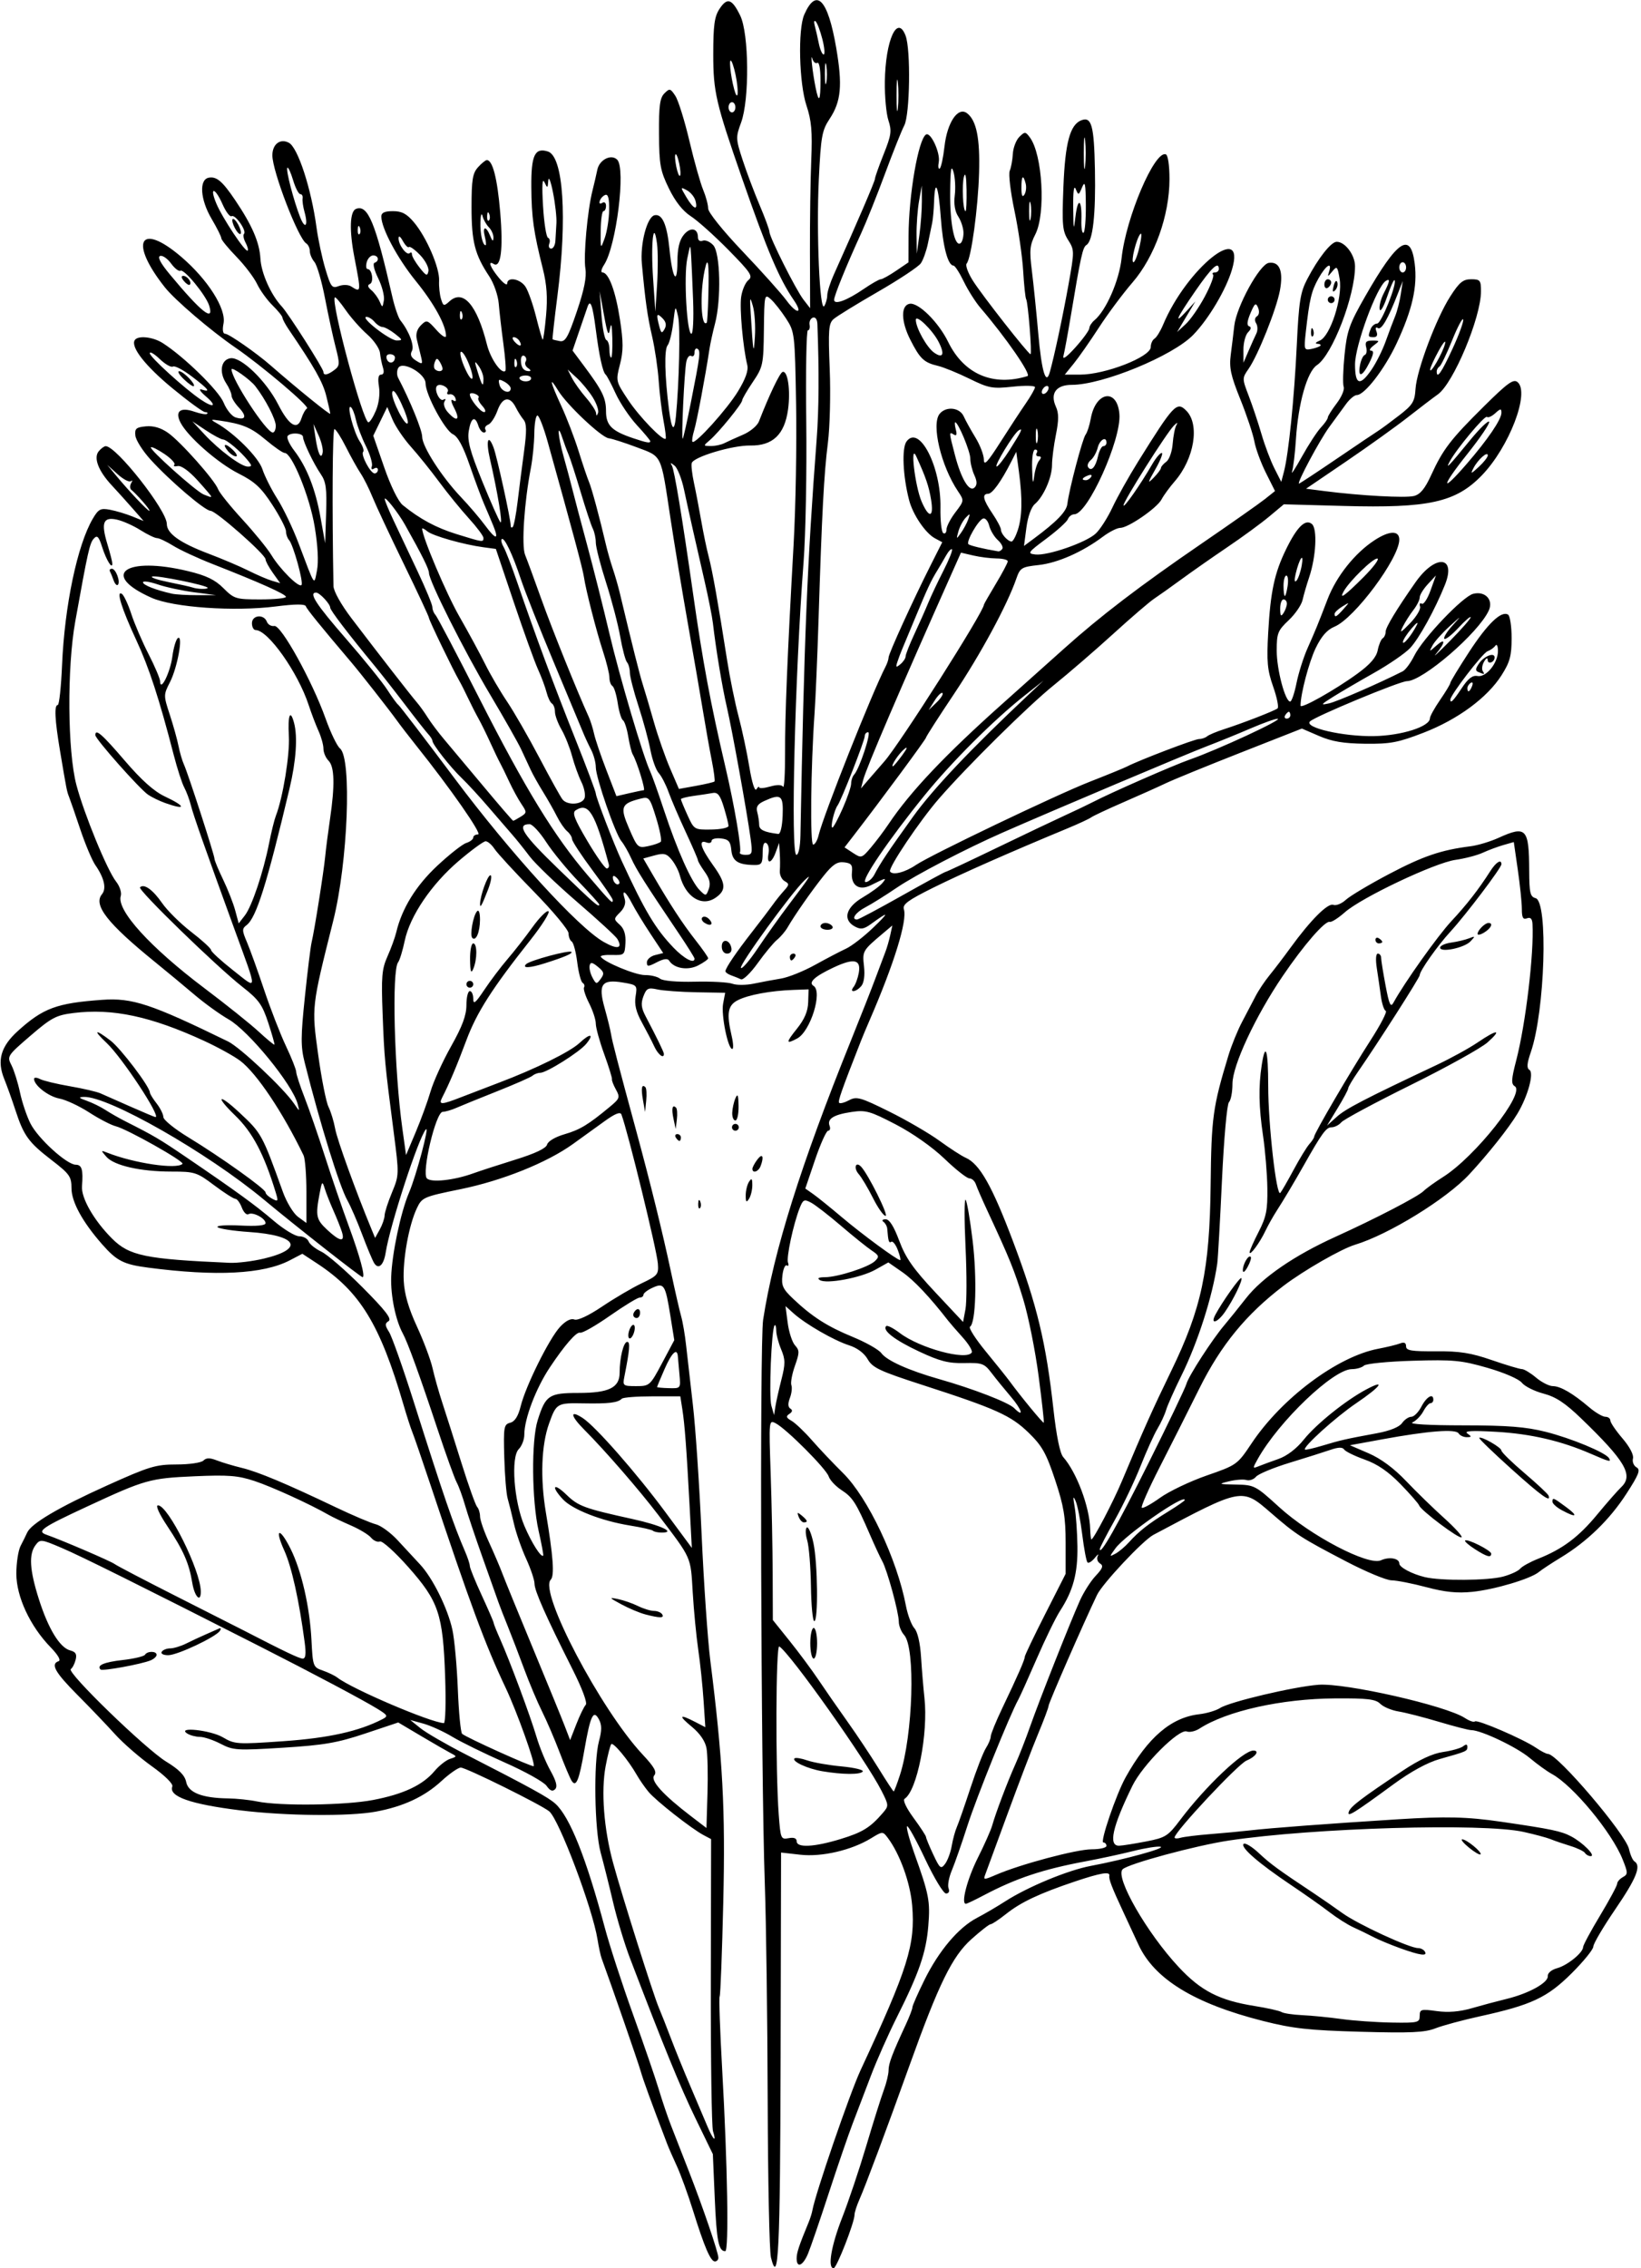
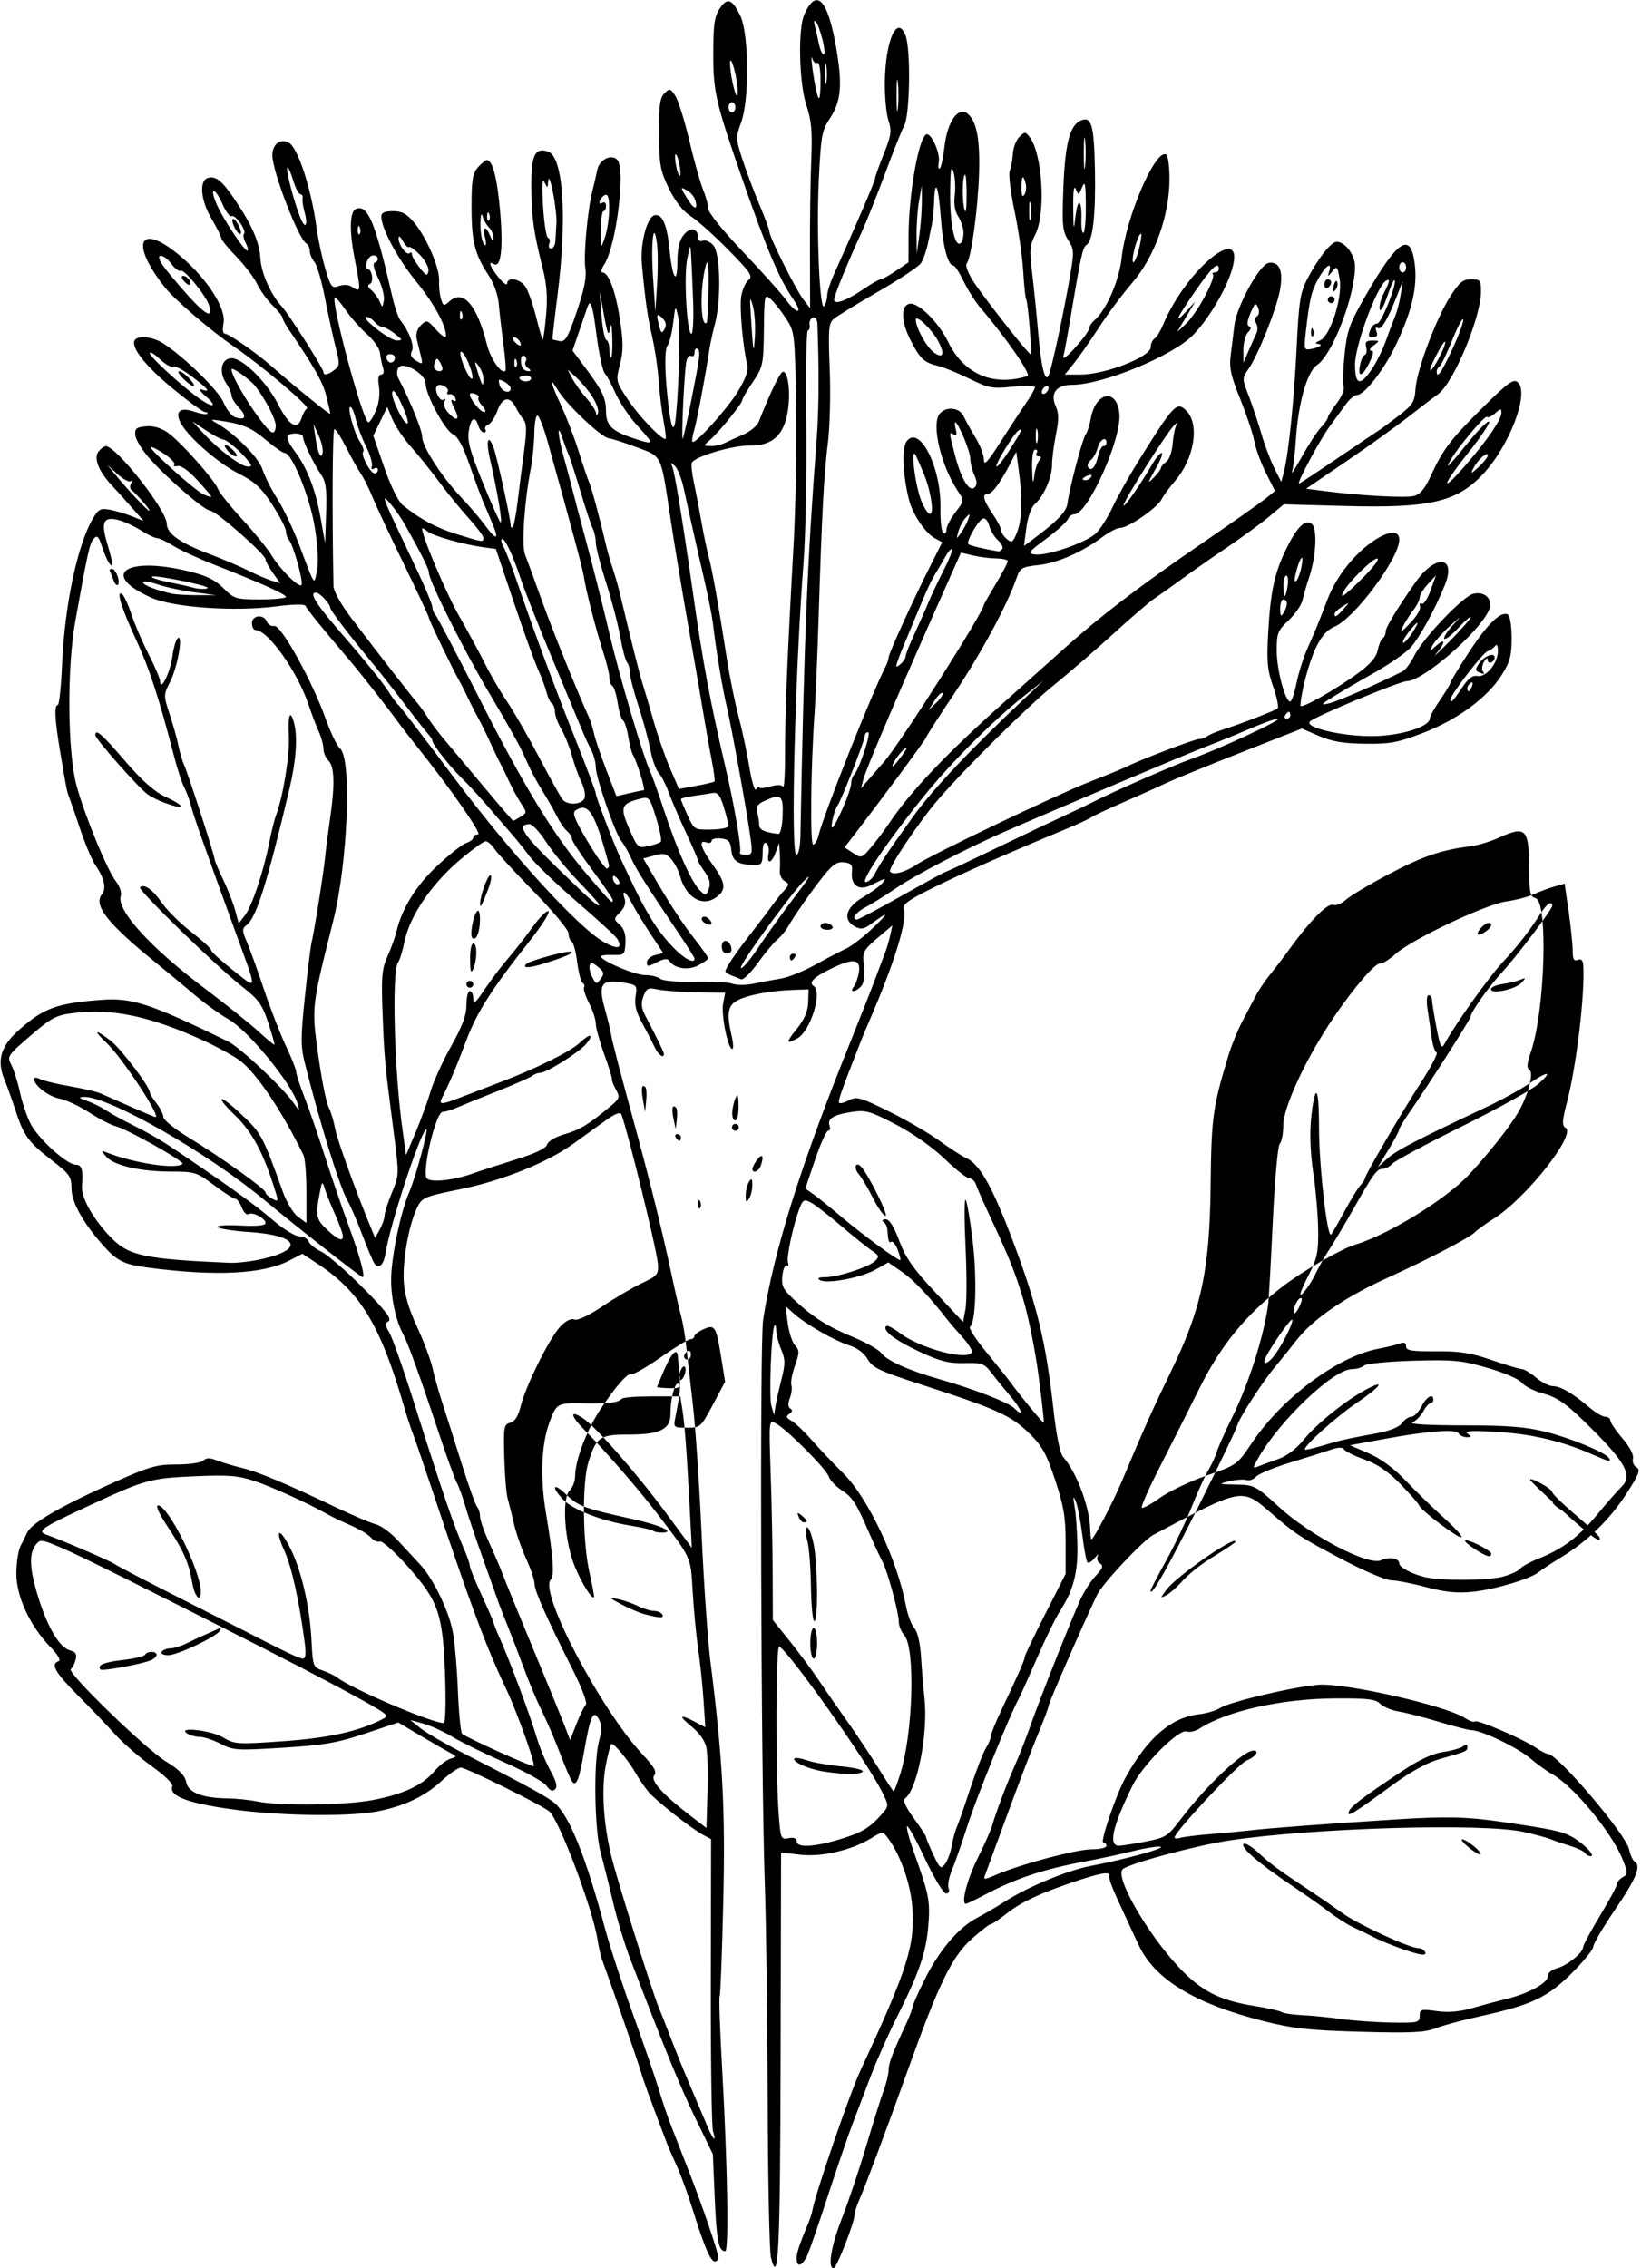
<svg xmlns="http://www.w3.org/2000/svg" xmlns:ns1="http://www.inkscape.org/namespaces/inkscape" xmlns:ns2="http://sodipodi.sourceforge.net/DTD/sodipodi-0.dtd" id="svg4156" version="1.1" ns1:version="0.91 r13725" width="451.875" height="624.375" viewBox="0 0 451.875 624.375" ns2:docname="NakedStemmedDesertParsley.svg">
  <defs id="defs4160" />
  <ns2:namedview pagecolor="#ffffff" bordercolor="#666666" borderopacity="1" objecttolerance="10" gridtolerance="10" guidetolerance="10" ns1:pageopacity="0" ns1:pageshadow="2" ns1:window-width="1600" ns1:window-height="837" id="namedview4158" showgrid="false" ns1:zoom="1.0730731" ns1:cx="225.9375" ns1:cy="312.1875" ns1:window-x="-8" ns1:window-y="-8" ns1:window-maximized="1" ns1:current-layer="svg4156" />
-   <path style="fill:#000000" d="m 212.29,621.387 c -0.429,-1.708 -0.833,-21.246 -0.897,-43.418 -0.064,-22.172 -0.421,-48.961 -0.794,-59.531 -1.076,-30.559 -1.425,-148.894 -0.458,-155.156 2.935,-18.998 10.38,-42.658 24.188,-76.875 2.705,-6.703 5.777,-14.508 6.826,-17.344 1.049,-2.836 2.24,-6 2.647,-7.031 0.407,-1.031 1.005,-3.091 1.33,-4.578 l 0.591,-2.703 -2.653,2.234 c -5.542,4.668 -5.626,4.815 -5.155,8.999 0.277,2.457 -0.002,4.547 -0.722,5.415 -1.442,1.738 -3.489,1.971 -2.122,0.242 0.51,-0.645 1.142,-2.365 1.405,-3.824 0.67,-3.712 -1.288,-4.144 -6.89,-1.52 -5.239,2.454 -7.09,4.142 -5.57,5.081 2.565,1.585 -0.833,12.521 -4.501,14.484 -3.161,1.692 -3.173,1.176 -0.062,-2.696 2.081,-2.589 3.014,-4.782 3.091,-7.266 l 0.111,-3.557 -4.219,0.153 c -6.266,0.227 -12.327,1.346 -15.234,2.813 -2.814,1.42 -3.189,3.586 -1.717,9.925 0.449,1.934 0.519,3.516 0.155,3.516 -1.197,0 -3.097,-9.391 -2.521,-12.462 l 0.564,-3.007 -7.865,-0.138 c -4.326,-0.076 -9.175,-0.425 -10.775,-0.777 -2.564,-0.563 -3.023,-0.339 -3.868,1.883 -0.739,1.943 -0.604,3.197 0.586,5.464 3.221,6.135 5.051,9.901 5.051,10.397 0,1.45 -1.61,0.198 -2.654,-2.064 -0.654,-1.418 -2.193,-4.398 -3.418,-6.622 -1.597,-2.897 -2.085,-4.929 -1.722,-7.165 0.495,-3.049 0.415,-3.137 -3.451,-3.79 -5.889,-0.995 -6.925,0.443 -5.068,7.039 0.797,2.831 1.586,6.037 1.753,7.124 0.305,1.99 1.998,8.493 6.929,26.618 3.877,14.252 7.312,28.187 9.59,38.906 1.096,5.156 2.353,10.641 2.794,12.188 0.441,1.547 1.053,5.133 1.359,7.969 0.307,2.836 1.149,10.219 1.871,16.406 0.723,6.188 1.803,22.219 2.401,35.625 0.598,13.406 1.673,29.016 2.388,34.688 3.448,27.329 4.179,40.936 3.578,66.562 -0.327,13.922 -0.775,25.606 -0.996,25.964 -0.221,0.358 0.092,9.429 0.696,20.156 1.479,26.279 1.877,49.973 0.84,49.973 -1.821,0 -2.379,-2.812 -2.884,-14.531 l -0.525,-12.188 -4.78,-9.844 c -4.223,-8.697 -8.698,-19.631 -18.033,-44.062 -1.478,-3.867 -3.579,-10.828 -4.671,-15.469 -1.091,-4.641 -2.622,-10.758 -3.402,-13.594 -1.716,-6.243 -2.006,-25.011 -0.473,-30.699 0.808,-3.001 0.805,-4.48 -0.014,-6.009 -1.512,-2.825 -2.357,-1.058 -3.988,8.339 -1.481,8.536 -2.296,10.503 -3.54,8.548 -0.445,-0.7 -1.931,-4.225 -3.303,-7.834 -1.372,-3.609 -3.547,-8.672 -4.835,-11.25 -1.287,-2.578 -3.51,-7.852 -4.939,-11.719 -1.429,-3.867 -3.453,-9.141 -4.498,-11.719 -1.045,-2.578 -2.194,-5.531 -2.554,-6.562 -0.359,-1.031 -2.307,-6.516 -4.327,-12.188 -2.021,-5.672 -4.221,-12.23 -4.89,-14.575 -0.669,-2.344 -1.702,-5.17 -2.296,-6.28 -0.594,-1.11 -2.943,-7.629 -5.22,-14.488 -4.995,-15.043 -8.249,-24.01 -9.628,-26.533 -1.96,-3.584 -3.353,-10.343 -3.188,-15.469 0.206,-6.432 2.634,-17.919 4.919,-23.269 2.001,-4.687 5.714,-18.629 4.634,-17.401 -2.026,2.303 -9.894,26.4 -11.062,33.882 -0.546,3.498 -1.975,4.813 -3.176,2.924 -0.452,-0.711 -1.932,-4.245 -3.29,-7.854 -1.358,-3.609 -3.189,-7.834 -4.068,-9.389 C 93.488,326.594 88.167,309.437 83.902,292.5 c -1.111,-4.414 -1.104,-7.02 0.051,-18.097 0.742,-7.117 1.575,-13.867 1.851,-15 0.759,-3.115 3.333,-19.364 3.742,-23.622 0.198,-2.062 0.795,-6.703 1.326,-10.312 1.373,-9.325 1.245,-14.424 -0.403,-16.071 -0.773,-0.773 -1.406,-2.262 -1.406,-3.307 0,-1.045 -0.604,-3.23 -1.343,-4.855 -0.739,-1.625 -1.966,-4.853 -2.728,-7.173 -2.948,-8.977 -11.189,-20.625 -14.592,-20.625 -0.563,0 -1.024,-0.844 -1.024,-1.875 0,-2.262 3.271,-2.6 4.106,-0.425 0.306,0.798 1.232,1.325 2.057,1.172 1.851,-0.343 10.421,15.134 14.121,25.503 1.38,3.867 3.162,7.563 3.961,8.212 3.304,2.689 2.178,31.339 -1.865,47.451 -6.002,23.919 -5.973,23.656 -4.126,36.957 0.91,6.552 2.181,12.967 2.825,14.256 0.644,1.289 1.471,4.003 1.839,6.03 0.55,3.032 5.693,17.242 10.029,27.709 l 0.966,2.333 1.291,-2.333 c 0.71,-1.283 1.306,-3.015 1.325,-3.849 0.018,-0.834 0.933,-3.681 2.033,-6.328 1.969,-4.738 1.977,-4.988 0.512,-16.297 -2.507,-19.346 -2.614,-20.49 -3.086,-32.762 -0.397,-10.338 -0.221,-12.433 1.34,-15.938 0.989,-2.219 2.075,-5.207 2.414,-6.638 1.552,-6.545 5.397,-12.782 11.262,-18.269 3.345,-3.129 6.948,-5.964 8.007,-6.3 1.059,-0.336 1.925,-1.005 1.925,-1.485 0,-0.481 0.603,-0.874 1.34,-0.874 1.214,0 -7.592,-12.633 -17.083,-24.505 -1.912,-2.392 -4.32,-5.521 -5.351,-6.953 -2.094,-2.909 -10.004,-12.994 -12.461,-15.886 -8.523,-10.036 -12.268,-14.654 -12.536,-15.458 -0.215,-0.645 -2.902,-0.628 -8.286,0.054 -11.476,1.453 -28.203,0.282 -34.218,-2.395 -14.332,-6.38 -7.25,-11.51 10.105,-7.321 4.991,1.205 7.385,2.36 9.712,4.688 C 64.483,164.858 64.95,165 71.688,165 c 3.884,0 7.056,-0.316 7.048,-0.703 -0.015,-0.727 -7.139,-3.916 -20.142,-9.015 -4.125,-1.618 -9.026,-3.89 -10.892,-5.049 -1.866,-1.159 -3.878,-2.108 -4.472,-2.108 -0.594,0 -2.665,-1 -4.602,-2.223 -1.937,-1.223 -4.828,-2.51 -6.425,-2.861 -3.783,-0.831 -4.432,0.812 -2.644,6.702 0.747,2.462 1.363,4.876 1.368,5.366 0.02,1.77 -1.647,-0.916 -2.794,-4.503 -0.944,-2.95 -1.366,-3.38 -2.308,-2.344 -1.125,1.238 -1.641,3.545 -5.105,22.831 -2.289,12.744 -2.129,35.702 0.314,44.964 2.109,7.996 8.475,23.492 10.937,26.622 0.997,1.267 1.576,3.041 1.289,3.946 -1.235,3.892 8.063,14.127 23.165,25.497 5.833,4.392 12.478,9.71 14.766,11.818 2.288,2.108 4.255,3.736 4.371,3.618 0.116,-0.118 -0.648,-2.83 -1.697,-6.026 -1.639,-4.993 -2.635,-6.379 -7.067,-9.844 -7.078,-5.532 -28.924,-26.75 -28.243,-27.431 1.093,-1.093 3.524,0.64 6.09,4.342 1.438,2.075 5.059,5.654 8.048,7.954 2.988,2.299 5.433,4.539 5.433,4.978 0,0.438 2.707,2.924 6.015,5.524 6.926,5.443 6.881,6.48 0.475,-11.118 -8.271,-22.72 -11.362,-31.504 -12.048,-34.241 -0.391,-1.559 -1.218,-3.782 -1.838,-4.941 -0.62,-1.159 -1.915,-5.156 -2.878,-8.884 -4.005,-15.505 -6.803,-24.091 -10.305,-31.621 -4.053,-8.714 -5.646,-13.8 -4.004,-12.785 0.551,0.341 1.725,2.829 2.607,5.53 0.882,2.701 3.024,7.68 4.759,11.066 1.735,3.385 3.168,6.76 3.184,7.5 0.067,3.04 2.789,-2.468 3.365,-6.809 0.332,-2.499 1.026,-4.805 1.543,-5.125 1.502,-0.928 -0.133,8.113 -2.197,12.152 -1.788,3.499 -1.789,3.651 -0.059,8.923 0.968,2.95 2.051,6.832 2.406,8.628 0.355,1.796 1.033,4.108 1.507,5.14 1.134,2.467 8.404,24.897 8.404,25.928 0,0.44 1.066,3.009 2.369,5.71 1.303,2.701 2.803,6.523 3.334,8.493 l 0.965,3.582 1.684,-2.169 c 1.953,-2.516 5.107,-11.909 6.694,-19.934 0.607,-3.068 1.44,-6.443 1.851,-7.5 1.944,-4.993 3.873,-16.833 3.582,-21.988 -0.324,-5.752 0.38,-7.526 1.431,-3.606 1.024,3.82 0.57,10.432 -1.238,18.047 -6.272,26.411 -9.17,35.618 -11.847,37.641 -1.274,0.963 -1.262,1.465 0.117,4.688 0.849,1.985 2.972,7.874 4.717,13.088 1.745,5.213 4.448,12.174 6.007,15.469 1.558,3.294 2.834,6.509 2.834,7.143 4.07e-4,0.634 1.034,3.798 2.298,7.031 1.263,3.233 3.783,10.519 5.6,16.19 1.816,5.672 4.736,14.203 6.487,18.959 3.153,8.56 4.719,14.322 3.892,14.322 -0.527,0 -18.286,-13.945 -27.113,-21.291 -15.578,-12.964 -42.935,-28.572 -49.641,-28.323 -1.579,0.059 -1.41,0.28 0.822,1.071 1.547,0.548 3.867,1.689 5.156,2.535 1.289,0.846 3.82,2.283 5.625,3.195 7.675,3.876 9.27,4.816 16.406,9.669 13.995,9.517 19.213,13.306 24.244,17.605 2.761,2.359 5.937,4.289 7.058,4.289 1.121,0 2.281,0.635 2.579,1.411 0.298,0.776 1.879,2.046 3.515,2.822 1.635,0.776 6.758,5.217 11.382,9.868 6.263,6.298 8.084,8.658 7.138,9.248 -1.059,0.66 -1.037,1.162 0.134,3.019 0.772,1.225 3.814,9.821 6.759,19.102 8.3,26.16 10.917,33.789 14.197,41.392 0.701,1.625 1.274,3.387 1.274,3.916 0,0.529 1.477,4.158 3.281,8.065 1.805,3.907 3.281,7.317 3.281,7.579 0,0.261 0.799,2.263 1.775,4.449 2.661,5.957 8.295,21.095 10.029,26.943 0.841,2.836 2.561,7.009 3.824,9.273 1.628,2.92 2.004,4.408 1.294,5.118 -0.71,0.71 -1.395,0.44 -2.354,-0.929 -0.744,-1.062 -5.908,-3.944 -11.476,-6.405 -5.568,-2.461 -12.08,-5.655 -14.472,-7.099 -2.392,-1.444 -5.978,-3.074 -7.969,-3.624 l -3.62,-0.999 2.812,2.263 c 1.547,1.245 7.031,4.424 12.188,7.065 18.342,9.396 23.019,11.966 24.958,13.718 3.97,3.587 8.477,14.884 13.613,34.118 1.308,4.898 4.811,15.656 7.784,23.906 2.973,8.25 6.163,17.531 7.088,20.625 0.925,3.094 2.424,7.523 3.331,9.844 0.907,2.32 3.13,8.016 4.941,12.656 3.888,9.965 8.128,22.396 8.128,23.829 0,0.558 -0.429,1.014 -0.953,1.014 -1.196,0 -2.871,-3.898 -6.043,-14.062 -1.368,-4.383 -3.364,-9.867 -4.435,-12.188 -1.072,-2.32 -2.27,-5.062 -2.663,-6.094 -4.664,-12.247 -6.539,-17.399 -7.335,-20.156 -0.745,-2.581 -8.05,-23.66 -10.722,-30.938 -0.284,-0.773 -0.785,-3.094 -1.114,-5.156 -1.366,-8.577 -10.589,-33.037 -13.307,-35.293 -2.167,-1.798 -22.889,-12.051 -24.356,-12.051 -0.716,0 -3.113,1.669 -5.326,3.708 -4.674,4.308 -10.493,7.018 -18.08,8.421 -7.335,1.356 -24.894,1.185 -37.386,-0.364 -13.665,-1.694 -19.693,-3.815 -18.64,-6.557 0.277,-0.722 -2.026,-2.996 -5.659,-5.588 -3.369,-2.404 -7.918,-6.361 -10.109,-8.793 -2.191,-2.432 -6.841,-7.295 -10.334,-10.807 -6.22,-6.254 -7.501,-8.544 -5.208,-9.308 0.698,-0.233 -0.169,-1.733 -2.224,-3.849 C 8.275,447.615 4.5,439.504 4.5,433.19 c 0,-2.978 0.53,-6.426 1.177,-7.662 0.647,-1.236 1.46,-2.88 1.805,-3.653 1.112,-2.489 8.715,-6.974 21.926,-12.933 11.704,-5.279 13.479,-5.817 19.212,-5.817 3.493,0 6.797,-0.48 7.39,-1.073 0.79,-0.79 1.765,-0.802 3.703,-0.044 1.447,0.566 4.529,1.488 6.849,2.049 4.498,1.087 12.106,4.274 25.851,10.83 4.679,2.232 9.663,4.348 11.075,4.702 1.412,0.354 4.123,2.339 6.024,4.409 1.901,2.071 4.663,5.05 6.138,6.622 3.47,3.697 7.606,12.031 8.919,17.974 0.57,2.578 1.244,9.933 1.5,16.345 0.255,6.411 0.787,11.957 1.182,12.324 1.059,0.983 19.36,9.252 19.708,8.904 0.56,-0.56 -4.638,-15.069 -7.751,-21.635 -5.588,-11.787 -9.69,-22.859 -20.664,-55.781 -2.32,-6.961 -4.57,-13.5 -5,-14.531 -0.43,-1.031 -1.52,-4.406 -2.423,-7.5 -6.468,-22.163 -11.96,-31.15 -23.787,-38.921 l -4.072,-2.676 -3.475,1.812 c -7.281,3.795 -20.259,4.462 -39.005,2.005 -6.752,-0.885 -8.631,-1.841 -12.677,-6.448 -5.42,-6.173 -8.417,-11.668 -8.417,-15.431 0,-3.176 -0.524,-3.915 -5.48,-7.728 C 7.851,314.439 6.552,312.65 4.255,305.625 3.328,302.789 1.936,298.904 1.16,296.992 -0.896,291.922 0.215,288.042 4.945,283.773 11.897,277.498 15.616,276.126 28.125,275.224 c 8.295,-0.599 13.463,1.11 34.676,11.462 3.338,1.629 15.249,12.83 18.147,17.065 1.603,2.343 1.604,2.343 1.015,0.138 -1.434,-5.374 -13.469,-20.117 -19.009,-23.286 -2.398,-1.372 -6.629,-4.424 -9.402,-6.782 -2.772,-2.358 -7.643,-6.397 -10.823,-8.975 -13.172,-10.678 -17.119,-15.721 -14.642,-18.706 1.284,-1.547 0.608,-4.493 -1.839,-8.013 -0.896,-1.289 -2.761,-5.719 -4.145,-9.844 -1.384,-4.125 -2.768,-8.133 -3.076,-8.906 -0.618,-1.552 -0.686,-1.897 -2.492,-12.656 -1.444,-8.603 -1.645,-12.656 -0.628,-12.656 0.39,0 0.922,-4.957 1.182,-11.016 0.7,-16.34 4.212,-33.043 8.468,-40.275 1.56,-2.651 2.125,-2.943 4.747,-2.451 1.637,0.307 4.387,1.129 6.11,1.826 l 3.134,1.268 -3.074,-3.504 c -1.691,-1.927 -4.252,-4.766 -5.692,-6.309 -3.692,-3.954 -5.084,-7.589 -3.595,-9.384 0.642,-0.773 1.504,-1.405 1.917,-1.405 2.939,0 16.832,17.666 16.832,21.403 0,2.641 3.617,5.216 11.528,8.207 3.715,1.404 8.652,3.505 10.972,4.668 2.32,1.163 5.231,2.412 6.469,2.776 l 2.25,0.662 -2.016,-2.831 c -1.109,-1.557 -2.016,-3.241 -2.016,-3.743 0,-1.314 -13.632,-13.327 -15.14,-13.343 -1.558,-0.016 -11.262,-8.306 -16.55,-14.138 -2.148,-2.369 -4.018,-5.322 -4.155,-6.562 -0.213,-1.932 0.199,-2.298 2.879,-2.555 2.084,-0.2 4.117,0.392 6.094,1.773 3.45,2.411 12.875,13.019 13.813,15.548 0.353,0.951 3.354,4.682 6.668,8.292 3.315,3.609 6.923,8.039 8.018,9.844 2.345,3.865 7.497,9 8.262,8.236 0.647,-0.647 -2.258,-11.155 -3.431,-12.407 C 79.125,148.151 78.75,147.075 78.75,146.249 c 0,-0.826 -1.699,-4.116 -3.776,-7.312 -3.074,-4.731 -4.801,-6.328 -9.288,-8.594 -5.683,-2.869 -13.907,-10.066 -15.95,-13.959 -1.657,-3.157 -0.103,-4.413 3.782,-3.058 1.67,0.582 3.248,0.845 3.509,0.585 0.26,-0.26 0.009,-0.473 -0.559,-0.473 -0.568,0 -4.615,-2.953 -8.993,-6.561 -7.47,-6.156 -11.54,-11.352 -10.373,-13.24 0.84,-1.36 4.982,-0.932 7.697,0.795 5.858,3.725 15.438,13.085 16.779,16.393 0.776,1.914 2.247,3.746 3.269,4.07 2.809,0.891 3.214,-0.271 0.939,-2.692 -1.119,-1.191 -2.035,-2.681 -2.035,-3.311 0,-0.629 -0.665,-2.16 -1.479,-3.401 -2.015,-3.075 -1.416,-6.505 1.201,-6.878 2.96,-0.421 9.839,6.253 13.152,12.761 2.965,5.823 5.314,7.205 6.391,3.758 0.371,-1.189 1.06,-2.411 1.531,-2.714 C 85.344,111.903 72.061,100.644 64.688,95.586 57.998,90.996 48.194,82.613 45.402,79.096 35.471,66.584 38.462,60.94 49.869,70.666 57.22,76.934 62.354,85.025 61.546,89.066 61.197,90.813 61.371,91.875 62.007,91.875 c 0.998,0 8.57,5.268 12.456,8.665 7.263,6.35 16.474,13.813 16.474,13.347 0,-0.306 -0.496,-2.525 -1.102,-4.932 -0.962,-3.821 -3.195,-7.771 -10.296,-18.214 -0.95,-1.397 -1.739,-2.874 -1.753,-3.281 -0.014,-0.408 -1.252,-1.944 -2.75,-3.413 -1.498,-1.47 -3.409,-4.115 -4.245,-5.877 C 69.954,76.406 67.395,73.035 65.104,70.677 62.812,68.319 60.938,66.026 60.938,65.58 c 0,-0.446 -1.202,-2.849 -2.672,-5.342 -3.119,-5.289 -3.507,-10.797 -0.799,-11.319 2.148,-0.414 3.769,0.955 7.266,6.136 4.694,6.955 6.726,11.656 6.978,16.138 0.225,4.01 2.886,9.968 5.887,13.18 1.823,1.951 11.465,17.095 11.465,18.006 0,1.077 1.169,0.864 3.032,-0.551 1.485,-1.128 1.513,-1.673 0.318,-6.298 C 91.694,92.747 90.374,86.672 89.48,82.031 88.585,77.391 87.282,72.928 86.583,72.114 85.884,71.3 85.312,69.953 85.312,69.122 c 0,-0.831 -0.446,-1.787 -0.992,-2.124 C 82.116,65.635 75,47.135 75,42.767 c 0,-3.093 2.165,-4.742 4.549,-3.466 2.486,1.33 6.167,12.616 7.611,23.336 0.439,3.255 1.537,8.387 2.44,11.403 1.498,4.999 1.823,5.416 3.677,4.711 1.12,-0.426 2.632,-0.396 3.363,0.067 2.833,1.793 2.832,1.801 0.937,-8.037 -1.431,-7.428 -1.25,-12.625 0.464,-13.283 3.269,-1.254 5.33,3.735 9.982,24.155 0.657,2.886 1.67,5.839 2.25,6.562 2.405,2.999 3.913,7.042 3.141,8.421 -0.557,0.995 -0.214,1.787 1.143,2.634 1.807,1.128 1.899,1.045 1.347,-1.218 -0.325,-1.336 -0.833,-3.422 -1.128,-4.637 -0.348,-1.432 0.046,-2.792 1.12,-3.866 1.584,-1.584 1.772,-1.528 4.287,1.286 1.465,1.64 2.63,2.365 2.63,1.637 0,-2.95 -3.3,-8.948 -8.325,-15.129 C 109.443,71.138 105,62.825 105,59.592 c 0,-1.044 0.922,-1.467 3.198,-1.467 2.455,0 3.796,0.708 5.773,3.047 3.477,4.115 7.116,12.554 6.94,16.096 -0.079,1.589 0.159,3.855 0.53,5.035 0.628,2.003 0.786,2.045 2.362,0.619 3.744,-3.388 7.561,1.042 10.291,11.942 0.986,3.938 4.026,8.267 5.071,7.222 0.221,-0.221 -0.024,-3.559 -0.544,-7.416 -0.521,-3.858 -1.099,-8.85 -1.285,-11.095 -0.188,-2.263 -1.35,-5.605 -2.609,-7.5 -3.976,-5.985 -4.881,-9.513 -4.881,-19.024 0,-7.576 0.29,-9.362 1.786,-11.016 0.982,-1.085 2.071,-1.973 2.42,-1.973 1.607,0 2.901,5.054 3.693,14.427 0.853,10.098 0.179,15.393 -1.803,14.168 -1.684,-1.041 -0.981,0.874 1.375,3.749 1.268,1.547 2.321,2.285 2.339,1.641 0.057,-1.968 3.656,-1.304 5.083,0.938 0.739,1.16 2.026,4.829 2.862,8.153 0.835,3.324 1.658,6.183 1.828,6.353 0.17,0.17 0.591,-2.796 0.935,-6.592 0.454,-5.006 0.211,-8.553 -0.885,-12.915 -2.553,-10.161 -3.113,-14.143 -3.171,-22.54 -0.06,-8.721 0.956,-10.891 4.566,-9.745 4.268,1.354 5.375,18.269 2.609,39.84 -0.825,6.432 -1.418,11.77 -1.318,11.864 0.1,0.094 0.995,0.316 1.99,0.494 1.519,0.272 2.27,-1.036 4.693,-8.178 2.023,-5.961 2.726,-9.479 2.352,-11.775 -0.568,-3.492 0.566,-16.006 1.942,-21.442 0.457,-1.805 1.063,-4.413 1.348,-5.797 0.566,-2.752 3.824,-4.392 5.465,-2.751 2.419,2.419 -0.246,23.801 -3.605,28.927 C 165.582,74.046 165.378,75 165.892,75 c 1.712,0 3.625,5.141 4.822,12.963 0.953,6.226 0.954,8.636 0.003,12.347 -1.17,4.566 -1.148,4.661 2.24,9.766 3.103,4.674 9.623,11.408 10.346,10.685 0.161,-0.161 -0.108,-2.402 -0.599,-4.98 -0.49,-2.578 -1.084,-7.489 -1.319,-10.913 -0.235,-3.424 -1.045,-8.909 -1.8,-12.187 -1.314,-5.707 -1.879,-9.7 -2.835,-20.034 -0.516,-5.576 1.434,-12.994 3.524,-13.406 2.102,-0.415 3.408,2.589 4.081,9.388 0.798,8.049 2.143,10.166 2.179,3.428 0.02,-3.702 0.545,-5.925 1.752,-7.415 1.8,-2.223 3.901,-1.863 3.901,0.67 0,0.862 0.535,1.246 1.318,0.945 0.725,-0.278 2.035,0.286 2.911,1.254 1.938,2.141 2.222,14.93 0.479,21.551 -0.611,2.32 -1.301,5.484 -1.534,7.031 -1.116,7.407 -3.485,19.973 -4.228,22.418 -0.456,1.502 -0.66,2.899 -0.453,3.106 0.758,0.758 9.567,-9.005 12.549,-13.909 2.089,-3.434 2.904,-5.748 2.545,-7.224 -1.198,-4.929 -2.152,-15.6 -1.678,-18.788 0.279,-1.878 1.178,-3.949 1.997,-4.601 1.306,-1.039 0.627,-2.062 -5.504,-8.293 -3.847,-3.909 -8.51,-8.085 -10.361,-9.28 -2.212,-1.427 -4.282,-4.049 -6.033,-7.644 -2.379,-4.884 -2.672,-6.503 -2.727,-15.049 -0.049,-7.709 0.241,-9.878 1.487,-11.124 1.439,-1.439 1.651,-1.39 3.017,0.694 0.808,1.233 2.546,6.802 3.863,12.375 1.317,5.573 3.018,11.626 3.78,13.45 0.762,1.824 1.386,4.149 1.386,5.167 0,1.064 4.04,6.095 9.506,11.839 5.228,5.493 10.657,11.556 12.063,13.472 2.84,3.87 4.669,3.781 2.006,-0.097 -3.998,-5.82 -7.316,-13.628 -14.191,-33.387 -7.276,-20.912 -7.977,-23.923 -7.977,-34.26 0,-7.968 0.33,-10.388 1.7,-12.48 2.137,-3.262 3.45,-2.847 5.721,1.808 2.43,4.982 2.578,23.14 0.241,29.464 -1.494,4.043 -1.476,4.473 0.433,10.312 1.096,3.352 3.203,8.945 4.683,12.43 1.48,3.485 2.69,6.78 2.69,7.321 0,1.469 7.292,15.985 9.387,18.686 l 1.817,2.344 -0.048,-15.469 c -0.026,-8.508 0.136,-19.898 0.361,-25.312 0.326,-7.858 0.062,-10.884 -1.313,-15 -2.035,-6.096 -2.401,-20.972 -0.615,-25.034 3.321,-7.554 6.495,-4.268 8.792,9.102 1.778,10.348 1.367,14.799 -1.809,19.598 -2.106,3.182 -2.4,4.824 -2.97,16.574 -0.713,14.703 0.242,36.924 1.501,34.936 0.443,-0.698 0.811,-2.031 0.819,-2.962 0.007,-0.931 0.81,-3.462 1.782,-5.625 6.496,-14.456 11.358,-25.774 11.358,-26.442 0,-0.43 1.079,-3.478 2.397,-6.773 2.098,-5.243 2.261,-6.405 1.306,-9.298 -0.6,-1.818 -1.043,-6.62 -0.984,-10.671 0.167,-11.416 3.431,-18.639 5.712,-12.639 1.457,3.833 1.192,21.754 -0.366,24.714 -0.72,1.369 -3.105,7.34 -5.3,13.27 -2.195,5.93 -5.151,13.312 -6.569,16.406 -4.052,8.844 -7.446,17.192 -7.446,18.316 0,1.479 3.503,0.199 8.138,-2.976 2.155,-1.476 4.272,-2.684 4.704,-2.684 0.432,0 2.327,-1.047 4.21,-2.327 l 3.425,-2.327 0.022,-7.282 c 0.034,-11.235 2.679,-26.588 4.808,-27.904 1.286,-0.795 3.992,5.059 3.508,7.589 -0.231,1.207 -0.114,2.006 0.259,1.776 0.373,-0.231 0.966,-2.961 1.318,-6.068 0.759,-6.709 3.744,-11.078 6.24,-9.136 2.575,2.003 3.553,6.863 3.287,16.329 -0.274,9.752 -2.171,23.641 -3.417,25.019 -0.41,0.454 0.348,2.563 1.686,4.688 C 270.414,81.263 283.147,97.5 283.77,97.5 c 0.459,0 -0.676,-14.292 -1.203,-15.145 -0.218,-0.353 -0.589,-3.878 -0.825,-7.834 -0.236,-3.956 -1.317,-11.411 -2.403,-16.567 -1.086,-5.156 -1.669,-10.074 -1.296,-10.93 0.373,-0.856 0.758,-2.95 0.856,-4.654 0.098,-1.704 0.904,-3.814 1.791,-4.688 1.516,-1.494 1.69,-1.485 2.906,0.155 3.49,4.705 4.406,20.967 1.502,26.659 -1.528,2.996 -1.662,4.403 -0.957,10.041 0.452,3.606 1.245,11.38 1.763,17.276 0.909,10.346 2.102,14.392 3.156,10.703 1.195,-4.182 3.634,-15.595 5.18,-24.242 1.635,-9.142 1.632,-9.453 -0.102,-12.188 -1.58,-2.491 -1.727,-4.136 -1.312,-14.665 0.478,-12.133 1.823,-17.116 4.943,-18.313 2.803,-1.076 3.497,1.437 3.735,13.51 0.246,12.484 -0.565,19.722 -2.331,20.814 -1.035,0.64 -1.546,2.957 -4.351,19.756 -0.818,4.898 -1.712,9.75 -1.986,10.781 -0.314,1.181 0.906,0.312 3.293,-2.344 2.085,-2.32 3.81,-4.694 3.832,-5.276 0.022,-0.581 0.652,-1.565 1.4,-2.186 3.226,-2.677 6.828,-10.915 7.489,-17.125 1.183,-11.119 9.059,-29.618 12.158,-28.559 0.608,0.208 1.024,2.981 1.024,6.826 0,10 -4.079,21.39 -10.192,28.464 -2.644,3.06 -6.806,8.646 -9.249,12.413 -2.442,3.767 -5.555,8.221 -6.917,9.896 l -2.477,3.047 4.192,0 c 6.957,0 19.486,-4.883 19.486,-7.595 0,-0.918 0.465,-1.957 1.033,-2.308 0.568,-0.351 1.629,-2.065 2.358,-3.81 6.499,-15.554 22.963,-28.762 18.986,-15.231 -1.626,5.53 -6.431,13.626 -10.69,18.007 -5.648,5.811 -24.959,13.749 -33.448,13.749 -4.301,0 -6.017,2.366 -4.358,6.008 0.811,1.779 0.812,3.689 0.005,7.71 -0.59,2.94 -1.073,6.686 -1.073,8.326 0,3.439 -2.321,8.726 -4.728,10.769 -0.987,0.838 -1.925,3.452 -2.322,6.468 l -0.665,5.062 2.685,-1.993 c 6.373,-4.73 9.017,-7.471 9.263,-9.603 0.446,-3.862 4.164,-17.972 5.022,-19.061 0.447,-0.566 1.086,-2.554 1.421,-4.416 1.353,-7.523 7.336,-8.409 7.883,-1.167 0.528,6.997 -8.73,27.523 -12.414,27.523 -0.692,0 -1.489,0.601 -1.77,1.335 -0.282,0.734 -2.964,3.16 -5.96,5.391 -5.097,3.795 -5.289,4.074 -2.99,4.341 3.368,0.391 13.931,-3.268 16.608,-5.753 1.204,-1.118 3.276,-4.353 4.603,-7.189 1.327,-2.836 4.518,-8.531 7.091,-12.656 9.826,-15.755 10.629,-16.603 13.239,-13.993 3.777,3.777 2.225,13.239 -3.195,19.482 -1.408,1.622 -3.034,3.851 -3.613,4.955 -1.244,2.37 -9.188,7.837 -11.388,7.837 -0.843,0 -2.985,1.088 -4.761,2.418 -5.632,4.217 -12.44,7.224 -17.669,7.803 -4.763,0.527 -5.132,0.756 -6.202,3.842 -2.495,7.194 -9.828,20.746 -17.13,31.658 C 258.464,197.359 255,202.756 255,203.027 c 0,0.43 -12.323,17.113 -19.801,26.806 l -2.643,3.426 2.343,1.535 c 2.274,1.49 2.419,1.446 4.894,-1.465 1.403,-1.65 3.606,-4.573 4.895,-6.497 5.973,-8.911 15.6,-19.074 31.491,-33.242 5.203,-4.639 12.752,-11.387 16.776,-14.997 10.095,-9.054 20.901,-17.303 38.063,-29.054 8.036,-5.502 15.841,-10.986 17.344,-12.187 l 2.733,-2.182 -2.509,-5.008 c -1.38,-2.754 -2.81,-6.654 -3.178,-8.666 -0.368,-2.012 -2.109,-7.23 -3.868,-11.594 -2.648,-6.567 -3.101,-8.684 -2.629,-12.279 0.314,-2.389 0.748,-5.946 0.964,-7.904 0.589,-5.325 6.989,-16.996 9.517,-17.356 2.966,-0.422 4.05,2.263 3.058,7.573 -0.971,5.197 -6.022,17.835 -8.627,21.587 -1.801,2.594 -1.801,2.664 0.052,7.5 1.029,2.685 2.607,7.413 3.507,10.507 0.9,3.094 2.492,7.312 3.537,9.375 l 1.9,3.75 0.736,-2.812 c 1.285,-4.907 2.835,-20.152 3.528,-34.688 0.578,-12.13 0.972,-14.642 2.868,-18.281 3.02,-5.798 6.58,-10.312 8.132,-10.312 2.323,0 5.045,3.635 5.045,6.737 0,8.203 -6.248,24.417 -10.486,27.211 -2.688,1.772 -5.154,10.475 -5.789,20.427 -0.246,3.867 -0.728,7.875 -1.071,8.906 -0.342,1.031 0.879,-0.83 2.715,-4.136 1.836,-3.306 4.191,-6.919 5.234,-8.029 1.043,-1.11 1.896,-2.335 1.896,-2.723 0,-0.388 1.101,-2.149 2.448,-3.914 1.346,-1.765 2.215,-3.815 1.931,-4.554 -0.284,-0.74 -0.177,-4.707 0.237,-8.815 0.666,-6.604 1.322,-8.464 5.66,-16.045 8.952,-15.643 12.541,-18.014 13.664,-9.026 0.79,6.322 -0.669,12.716 -5.021,22.002 -3.295,7.031 -8.792,14.148 -10.928,14.148 -0.641,0 -1.963,1.097 -2.938,2.439 -0.975,1.341 -3.056,4.189 -4.625,6.328 -2.645,3.606 -9.063,15.608 -8.346,15.608 0.175,0 4.817,-3.059 10.317,-6.797 5.5,-3.738 10.67,-7.219 11.49,-7.734 0.819,-0.516 3.408,-2.422 5.753,-4.236 3.748,-2.9 4.295,-3.785 4.521,-7.318 0.331,-5.163 5.682,-19.392 9.575,-25.459 2.484,-3.871 3.501,-4.706 5.734,-4.706 2.484,0 2.715,0.283 2.715,3.32 0,7.214 -7.602,25.356 -11.893,28.382 -1.232,0.869 -4.934,3.689 -8.226,6.267 -3.293,2.578 -10.951,8.062 -17.018,12.188 l -11.032,7.5 5.1,0.655 c 9.848,1.265 22.235,1.944 24.603,1.35 1.754,-0.44 3.028,-1.989 4.776,-5.808 3.229,-7.052 5.338,-9.795 14.524,-18.891 6.52,-6.455 8.1,-7.592 9.24,-6.646 3.448,2.862 -2.312,17.883 -9.842,25.665 -7.185,7.426 -14.597,9.067 -38.028,8.421 l -16.488,-0.455 -4.03,3.367 c -2.216,1.852 -7.405,5.648 -11.53,8.437 -4.125,2.789 -9.82,6.771 -12.656,8.85 -2.836,2.079 -6.211,4.478 -7.5,5.332 -1.289,0.854 -6.352,5.203 -11.25,9.665 -4.898,4.462 -12.31,10.859 -16.47,14.215 -6.961,5.616 -23.736,22.19 -31.535,31.156 -5.304,6.098 -14.046,19.114 -13.466,20.051 0.689,1.115 4.102,0.262 7.096,-1.773 4.034,-2.743 38.627,-19.303 47.886,-22.924 4.858,-1.9 9.465,-3.784 10.239,-4.186 3.348,-1.742 18.634,-7.574 19.851,-7.574 0.735,0 1.738,-0.336 2.228,-0.746 0.49,-0.41 2.578,-1.289 4.641,-1.953 5.194,-1.671 13.918,-5.06 14.762,-5.735 0.385,-0.307 -0.157,-2.995 -1.203,-5.972 -1.612,-4.587 -1.821,-6.861 -1.371,-14.902 0.634,-11.31 1.721,-16.369 4.929,-22.946 3.011,-6.171 5.315,-8.421 7.102,-6.938 1.546,1.283 1.151,8.997 -0.751,14.66 -0.693,2.062 -1.51,4.875 -1.816,6.25 -0.306,1.375 -2.033,3.894 -3.839,5.597 -2.993,2.823 -3.283,3.56 -3.283,8.348 0,5.215 2.329,14.023 3.709,14.023 0.396,0 1.177,-2.276 1.736,-5.057 0.559,-2.782 1.925,-7.106 3.035,-9.609 2.295,-5.172 2.751,-6.287 5.522,-13.499 2.434,-6.335 7.517,-12.719 12.939,-16.252 4.108,-2.677 6.809,-2.739 6.809,-0.157 0,5.11 -12.336,21.681 -17.836,23.959 -2.045,0.847 -3.595,2.609 -5.174,5.881 -1.859,3.854 -4.177,12.651 -4.177,15.852 0,1.034 9.559,-4.347 15.738,-8.858 3.47,-2.534 5.123,-4.452 5.512,-6.396 0.305,-1.527 0.923,-3.004 1.372,-3.282 0.449,-0.278 0.816,-1.104 0.816,-1.837 0,-1.173 3.012,-6.152 8.201,-13.557 5.482,-7.823 11.325,-7.333 8.119,0.68 -2.704,6.758 -7.137,14.803 -9.593,17.408 -1.358,1.441 -5.853,4.527 -9.989,6.859 -4.136,2.332 -9.207,5.299 -11.27,6.594 -3.403,2.137 -3.501,2.3 -1.054,1.766 2.187,-0.478 13.713,-5.491 20.273,-8.817 0.773,-0.392 2.207,-2.325 3.186,-4.294 2.386,-4.8 13.367,-16.329 16.238,-17.05 3.296,-0.827 5.622,1.665 4.288,4.594 -2.817,6.182 -18.178,19.432 -22.559,19.457 -1.965,0.012 -25.303,9.702 -26.678,11.078 -1.705,1.705 9.169,4.201 17.622,4.045 7.609,-0.141 15.402,-2.624 15.402,-4.907 0,-0.54 1.266,-2.821 2.812,-5.069 1.547,-2.248 2.812,-4.35 2.812,-4.671 0,-0.321 2.314,-4.133 5.141,-8.472 5.118,-7.852 8.891,-11.472 10.755,-10.32 0.538,0.333 0.979,3.24 0.979,6.46 0,4.867 -0.465,6.587 -2.754,10.198 -3.939,6.211 -12.065,12.198 -21.511,15.85 -7.001,2.707 -9.125,3.108 -16.043,3.03 -5.973,-0.067 -9.162,-0.602 -12.711,-2.134 l -4.738,-2.045 -16.825,6.618 c -9.254,3.64 -18.512,7.423 -20.575,8.406 -2.062,0.984 -7.336,3.347 -11.719,5.252 -4.383,1.905 -8.391,3.784 -8.906,4.176 -0.516,0.392 -3.469,1.762 -6.562,3.046 -15.962,6.623 -29.016,12.386 -36.83,16.259 -7.034,3.486 -8.603,4.636 -8.175,5.987 0.988,3.112 -2.675,14.956 -9.475,30.635 -0.859,1.98 -1.892,4.444 -2.296,5.475 -5.442,13.88 -6.458,16.766 -6.047,17.177 0.265,0.265 1.503,-0.065 2.751,-0.732 2.045,-1.095 3.131,-0.787 11.014,3.12 4.81,2.384 11.065,6.024 13.901,8.089 2.836,2.065 6.056,4.147 7.155,4.626 3.86,1.682 7.309,7.781 13.111,23.183 6.554,17.397 9.037,27.732 11.073,46.076 0.809,7.287 1.795,12.123 2.676,13.125 3.705,4.212 7.264,13.688 7.438,19.806 0.045,1.581 0.197,2.874 0.339,2.874 0.588,0 5.977,-10.283 8.352,-15.938 6.09,-14.5 8.49,-19.861 13.643,-30.469 8.339,-17.169 10.574,-27.729 10.835,-51.193 0.207,-18.556 0.6,-21.421 4.874,-35.526 0.859,-2.836 2.574,-7.055 3.81,-9.375 1.236,-2.32 2.895,-5.484 3.687,-7.031 0.792,-1.547 2.53,-4.149 3.864,-5.782 1.333,-1.633 3.901,-5.004 5.706,-7.491 5.549,-7.646 10.333,-12.442 11.835,-11.866 0.762,0.292 2.314,-0.329 3.447,-1.381 1.134,-1.052 6.491,-4.247 11.905,-7.1 9.359,-4.931 14.329,-6.624 22.439,-7.643 1.977,-0.248 5.436,-1.287 7.687,-2.309 7.647,-3.47 8.422,-2.646 8.468,8.998 0.024,6.137 0.271,7.203 1.757,7.592 3.526,0.922 2.585,31.144 -1.321,42.418 -1.061,3.064 -1.164,4.365 -0.382,4.848 1.34,0.828 -0.42,7.264 -3.299,12.058 -2.35,3.913 -8.057,11.103 -13.283,16.733 -6.273,6.758 -22.196,16.557 -31.44,19.349 -3.796,1.147 -14.129,7.083 -19.696,11.316 -10.25,7.793 -17.227,16.302 -23.164,28.247 -3.027,6.091 -7.949,15.853 -10.937,21.693 -2.988,5.84 -5.202,10.85 -4.92,11.132 0.282,0.282 2.543,-0.945 5.023,-2.727 2.481,-1.782 8.277,-4.548 12.88,-6.146 8.267,-2.87 8.419,-2.979 12.358,-8.877 8.302,-12.43 23.611,-23.863 34.81,-25.997 2.435,-0.464 5.165,-1.129 6.067,-1.477 1.122,-0.433 1.641,-0.182 1.641,0.795 0,1.175 1.453,1.417 8.203,1.366 6.551,-0.05 9.651,0.438 15.392,2.422 3.954,1.366 7.69,2.484 8.302,2.484 0.612,0 2.367,1.055 3.899,2.344 1.532,1.289 3.612,2.344 4.621,2.344 2.083,0 5.505,1.99 10.006,5.818 1.694,1.441 3.698,2.619 4.453,2.619 0.755,0 1.374,0.46 1.374,1.023 0,0.563 1.499,2.774 3.331,4.915 1.992,2.328 3.158,4.555 2.9,5.542 -0.237,0.908 0.202,2.005 0.976,2.438 1.165,0.652 0.687,1.903 -2.776,7.263 -4.592,7.108 -10.801,13.149 -18.025,17.536 -2.578,1.566 -5.32,3.373 -6.094,4.016 -2.257,1.877 -12.179,4.831 -18.321,5.455 -4.162,0.423 -7.519,0.082 -12.656,-1.284 -3.845,-1.022 -8.153,-1.869 -9.574,-1.881 -1.42,-0.012 -7.018,-2.338 -12.439,-5.168 -12.571,-6.563 -13.776,-7.341 -20.843,-13.456 -7.97,-6.896 -7.767,-6.935 -32.314,6.108 -2.881,1.531 -14.016,13.398 -15.516,16.536 -3.886,8.131 -13.337,29.759 -13.337,30.522 0,0.441 -1.301,3.919 -2.891,7.728 -1.59,3.809 -5.388,13.749 -8.439,22.088 -3.051,8.339 -5.814,15.857 -6.14,16.706 -0.547,1.425 -0.312,1.422 3.049,-0.028 6.684,-2.885 22.114,-6.996 26.262,-6.996 2.254,0 4.098,-0.422 4.098,-0.938 0,-0.516 -0.386,-0.938 -0.857,-0.938 -0.999,0 3.544,-13.296 6.127,-17.932 6.129,-11.002 12.526,-16.483 20.274,-17.374 2.066,-0.237 4.652,-1.009 5.746,-1.714 2.656,-1.711 20.313,-5.883 27.063,-6.394 7.389,-0.56 35.141,5.736 40.36,9.155 1.219,0.799 2.45,1.22 2.735,0.935 0.621,-0.621 13.303,4.843 16.821,7.248 1.369,0.936 2.857,1.701 3.308,1.701 2.621,0 21.404,22.04 22.314,26.184 0.345,1.571 1.017,3.098 1.493,3.392 1.934,1.195 0.565,4.63 -5.228,13.115 -3.352,4.909 -6.094,9.56 -6.094,10.337 0,0.776 -2.692,4.09 -5.981,7.364 -6.718,6.685 -11.064,8.721 -25.263,11.834 -4.73,1.037 -10.232,2.524 -12.228,3.305 -2.945,1.152 -6.829,1.33 -20.625,0.944 -14.247,-0.398 -18.588,-0.877 -26.832,-2.963 -18.919,-4.785 -29.957,-11.543 -34.321,-21.013 -0.832,-1.805 -2.692,-5.812 -4.135,-8.906 -3.188,-6.837 -4.083,-9.156 -3.888,-10.078 0.259,-1.223 -2.417,-0.773 -9.441,1.587 -9.79,3.289 -14.892,5.692 -18.967,8.93 -1.967,1.563 -3.895,2.842 -4.284,2.842 -0.389,0 -2.788,1.871 -5.332,4.158 -5.253,4.723 -8.956,12.285 -17.014,34.749 -6.277,17.499 -12.088,33.049 -13.763,36.829 -0.75,1.693 -1.362,3.592 -1.359,4.219 0.008,2.089 -4.931,14.734 -5.755,14.734 -1.726,0 -0.677,-6.207 2.358,-13.946 1.743,-4.447 4.735,-13.358 6.648,-19.804 1.913,-6.445 4.073,-13.309 4.799,-15.253 0.727,-1.944 1.321,-4.412 1.321,-5.483 0,-1.882 0.981,-4.482 4.773,-12.647 0.984,-2.119 1.789,-4.225 1.789,-4.679 0,-0.455 1.493,-3.848 3.318,-7.541 3.978,-8.05 9.381,-14.433 14.458,-17.079 2.05,-1.068 5.533,-3.107 7.741,-4.53 6.221,-4.009 17.291,-8.596 23.604,-9.781 9.21,-1.729 20.853,-4.929 19.2,-5.277 -0.837,-0.176 -4.212,0.355 -7.5,1.181 -3.288,0.826 -9.141,2.091 -13.009,2.812 -11.897,2.217 -19.275,4.677 -28.252,9.42 -2.39,1.263 -4.57,2.296 -4.844,2.296 -1.401,0 0.388,-6.861 3.301,-12.656 1.814,-3.609 3.594,-7.617 3.955,-8.906 0.965,-3.45 4.219,-12.046 6.388,-16.875 1.042,-2.32 2.874,-7.007 4.071,-10.415 2.502,-7.124 10.898,-28.352 13.678,-34.585 1.035,-2.32 2.994,-5.399 4.354,-6.841 1.952,-2.07 2.204,-2.789 1.197,-3.411 -0.705,-0.436 -0.981,-1.359 -0.617,-2.065 0.362,-0.702 -9.3e-4,-0.464 -0.808,0.53 -0.806,0.994 -1.718,1.555 -2.026,1.247 -0.308,-0.308 -0.956,-3.75 -1.44,-7.65 -0.484,-3.899 -1.299,-8.046 -1.811,-9.215 -0.714,-1.631 -0.778,-1.252 -0.276,1.625 0.36,2.062 0.702,6.914 0.761,10.781 0.113,7.449 -1.178,12.247 -4.792,17.812 -1.172,1.805 -4.054,7.711 -6.406,13.125 -2.351,5.414 -4.637,10.492 -5.08,11.284 -2.304,4.118 -11.5,26.9 -13.989,34.654 -1.572,4.898 -3.517,10.465 -4.321,12.369 -0.804,1.905 -1.21,4.12 -0.902,4.922 0.339,0.883 0.058,1.447 -0.712,1.43 -0.7,-0.016 -3.284,-4.297 -5.743,-9.514 -2.459,-5.217 -4.694,-9.262 -4.967,-8.989 -0.273,0.273 0.616,3.605 1.976,7.404 4.085,11.412 4.429,13.195 3.872,20.033 -0.596,7.314 -2.531,12.921 -8.696,25.2 -2.299,4.579 -5.482,11.751 -7.074,15.938 -1.592,4.187 -3.866,10.143 -5.053,13.237 -1.188,3.094 -4.157,11.742 -6.599,19.219 -2.442,7.477 -5.011,14.965 -5.711,16.641 -1.397,3.346 -3.122,4.057 -3.122,1.286 0,-1.57 0.645,-3.512 3.311,-9.958 0.426,-1.031 0.889,-2.508 1.027,-3.281 0.832,-4.647 10.317,-32.231 13.255,-38.547 13.108,-28.182 15.114,-34.58 14.22,-45.359 -0.521,-6.278 -3.398,-14.237 -6.753,-18.673 -1.336,-1.768 -1.413,-1.765 -4.538,0.151 -5.389,3.306 -13.585,5.213 -19.521,4.541 l -5.291,-0.599 -0.126,56.389 c -0.12,53.498 -0.595,63.301 -2.669,55.046 z m -15.957,-34.742 c -0.367,-1.158 -0.636,-19.721 -0.596,-41.252 l 0.072,-39.146 -2.045,-1.08 c -3.309,-1.747 -13.137,-9.462 -15.17,-11.908 -1.031,-1.241 -2.511,-3.375 -3.289,-4.743 -2.264,-3.98 -6.409,-8.974 -6.977,-8.406 -0.287,0.287 -0.989,3.016 -1.56,6.065 -1.291,6.891 -0.49,17.293 2.047,26.591 2.522,9.242 11.066,36.284 12.604,39.889 0.66,1.547 2.156,5.344 3.326,8.438 1.17,3.094 3.572,9 5.338,13.125 1.766,4.125 3.87,9.082 4.676,11.016 1.6,3.842 2.644,4.776 1.576,1.411 z M 390.938,554.912 c 0,-1.816 0.35,-1.915 4.686,-1.318 3.16,0.435 6.289,0.18 9.609,-0.782 2.708,-0.785 7.033,-1.94 9.611,-2.567 6.133,-1.492 11.505,-4.458 11.363,-6.275 -0.066,-0.846 1.008,-1.756 2.588,-2.191 2.848,-0.785 7.143,-4.289 7.143,-5.827 0,-0.5 2.109,-4.414 4.688,-8.697 2.578,-4.284 4.688,-8.21 4.688,-8.725 0,-0.515 0.699,-1.328 1.554,-1.806 1.443,-0.808 1.439,-1.158 -0.065,-4.914 -2.984,-7.457 -13.665,-20.34 -19.478,-23.493 -1.303,-0.707 -4.055,-2.696 -6.115,-4.419 -3.557,-2.976 -13.35,-7.634 -16.072,-7.643 -0.698,-0.003 -4.706,-1.033 -8.906,-2.29 -4.2,-1.257 -9.206,-2.539 -11.123,-2.849 -1.917,-0.31 -4.184,-1.262 -5.037,-2.115 -1.275,-1.275 -3.496,-1.54 -12.452,-1.483 -14.736,0.092 -29.803,3.449 -37.336,8.318 -1.133,0.732 -2.704,1.085 -3.49,0.783 -2.127,-0.816 -12.132,9.175 -14.958,14.937 -5.551,11.317 -6.718,16.622 -3.632,16.513 0.902,-0.032 4.232,-0.559 7.398,-1.172 5.349,-1.035 6.014,-1.455 9.375,-5.921 6.966,-9.256 17.358,-19.099 20.164,-19.099 1.801,0 0.614,1.723 -1.906,2.767 -2.354,0.975 -19.797,19.618 -19.797,21.16 0,0.316 0.738,0.353 1.641,0.083 0.902,-0.27 4.594,-0.725 8.203,-1.011 3.609,-0.286 8.461,-0.74 10.781,-1.009 5.854,-0.679 21.077,-1.823 40.781,-3.066 13.317,-0.84 19.125,-0.702 28.594,0.681 13.867,2.025 16.446,2.566 19.221,4.03 3.215,1.696 6.896,5.427 5.355,5.427 -0.565,0 -1.269,-0.391 -1.565,-0.869 -0.295,-0.478 -2.113,-1.351 -4.04,-1.94 -1.926,-0.589 -4.346,-1.42 -5.378,-1.845 -1.031,-0.426 -4.406,-1.334 -7.5,-2.018 -11.245,-2.486 -57.758,-1.127 -81.094,2.369 -9.131,1.368 -27.799,6.415 -29.307,7.923 -2.151,2.151 6.704,17.57 15.478,26.95 6.128,6.551 11.17,9.133 20.857,10.681 3.529,0.564 6.872,1.313 7.429,1.665 0.557,0.352 3.121,0.738 5.699,0.857 2.578,0.119 7.43,0.597 10.781,1.063 3.352,0.465 9.574,0.904 13.828,0.974 7.266,0.12 7.734,0.009 7.734,-1.835 z m -5.32,-18.601 c -2.668,-0.961 -6.043,-2.37 -7.5,-3.133 -1.457,-0.763 -3.914,-1.958 -5.461,-2.655 -1.547,-0.698 -4.5,-2.568 -6.562,-4.158 -2.062,-1.589 -6.858,-4.972 -10.656,-7.518 -8.812,-5.906 -13.917,-10.333 -12.999,-11.271 0.396,-0.405 2.295,0.739 4.219,2.541 3.221,3.017 5.222,4.478 15.244,11.132 1.942,1.289 5.456,3.724 7.809,5.411 4.292,3.076 18.41,9.589 20.786,9.589 0.697,0 1.529,0.422 1.847,0.938 0.847,1.37 -1.24,1.098 -6.726,-0.877 z m 18.877,-27.725 c -1.527,-1.248 -2.354,-2.27 -1.838,-2.271 1.191,-0.003 5.558,3.596 5.018,4.136 -0.222,0.222 -1.653,-0.617 -3.18,-1.865 z m -33.081,-9.867 c 0.48,-1.449 3.406,-3.679 14.724,-11.219 4.665,-3.108 8.33,-4.813 11.25,-5.235 2.382,-0.344 4.859,-1.047 5.503,-1.56 0.8,-0.638 1.172,-0.591 1.172,0.148 0,1.196 -0.115,1.247 -7.61,3.353 -3.372,0.948 -7.952,3.447 -12.735,6.951 -11.083,8.118 -12.847,9.203 -12.304,7.562 z M 262.069,508.125 c 0.311,-1.805 0.941,-4.125 1.399,-5.156 0.458,-1.031 2.149,-5.883 3.758,-10.781 1.609,-4.898 3.524,-9.841 4.256,-10.983 0.732,-1.142 1.331,-2.587 1.331,-3.211 0,-0.624 1.426,-4.12 3.169,-7.767 4.312,-9.024 6.206,-13.347 6.206,-14.168 0,-0.379 2.531,-5.671 5.625,-11.758 l 5.625,-11.068 0,-8.558 c 0,-7.05 -0.509,-10.094 -2.89,-17.274 -2.437,-7.348 -3.577,-9.386 -7.266,-12.981 -4.909,-4.785 -9.001,-6.629 -29.219,-13.167 -11.807,-3.818 -13.796,-4.75 -15.129,-7.091 -0.964,-1.692 -2.882,-3.125 -5.156,-3.851 -4.134,-1.321 -11.926,-5.805 -15.238,-8.77 l -2.242,-2.007 0.606,4.619 c 0.333,2.54 1.241,5.321 2.018,6.18 1.258,1.391 1.255,2.006 -0.031,5.652 -0.794,2.25 -1.232,4.641 -0.975,5.313 0.258,0.672 0.075,2.258 -0.407,3.524 -0.582,1.53 -0.539,2.51 0.126,2.922 0.671,0.415 0.582,0.896 -0.27,1.457 -1.015,0.668 -0.894,1.055 0.603,1.914 1.031,0.592 3.562,3.003 5.625,5.359 2.062,2.356 5.919,6.424 8.57,9.04 6.823,6.735 14.856,23.677 17.286,36.456 0.483,2.542 1.531,5.343 2.328,6.223 0.899,0.994 1.603,4.041 1.854,8.034 0.223,3.538 0.639,8.542 0.925,11.12 1.088,9.82 -2.004,25.575 -5.457,27.801 -0.565,0.364 0.443,2.514 2.475,5.282 1.885,2.567 3.427,4.932 3.427,5.256 0,0.323 0.895,2.492 1.989,4.819 1.816,3.863 2.099,4.087 3.252,2.568 0.694,-0.915 1.517,-3.14 1.828,-4.945 z m -30.608,-1.89 c 6.053,-1.846 8.184,-3.163 11.65,-7.197 1.654,-1.925 1.644,-2.106 -0.356,-6.058 -4.229,-8.357 -25.158,-37.9 -28.165,-39.759 -0.962,-0.594 -1.075,33.945 -0.152,46.316 0.494,6.616 0.599,6.865 2.725,6.458 1.448,-0.277 2.212,0.018 2.212,0.853 0,1.851 4.809,1.607 12.086,-0.613 z m -5.055,-18.67 c -4.052,-0.688 -8.44,-2.72 -7.628,-3.531 0.276,-0.276 1.863,-0.027 3.527,0.554 1.664,0.58 5.892,1.321 9.396,1.647 3.504,0.326 6.147,0.955 5.873,1.397 -0.563,0.911 -5.591,0.881 -11.168,-0.067 z m -31.862,-6.354 c -0.35,-1.909 -1.815,-4.049 -4.011,-5.859 -3.815,-3.144 -3.515,-3.634 0.845,-1.38 l 2.847,1.472 -0.485,-7.331 c -0.267,-4.032 -0.925,-10.326 -1.463,-13.986 -0.538,-3.66 -1.225,-10.777 -1.526,-15.816 -0.596,-9.968 -0.194,-9.065 -9.431,-21.217 -5.222,-6.871 -14.712,-17.806 -20.421,-23.53 -3.869,-3.879 -4.085,-5.609 -0.399,-3.194 3.509,2.299 14.766,15.118 22.726,25.879 l 7.281,9.844 -0.625,-11.719 c -0.834,-15.64 -1.333,-22.264 -1.995,-26.484 l -0.551,-3.516 -7.73,0 c -4.252,0 -8.024,0.293 -8.382,0.652 -1.103,1.103 -3.606,1.404 -10.598,1.275 -7.244,-0.134 -7.44,-0.018 -9.439,5.573 -2.122,5.934 -2.449,15.055 -0.876,24.434 2.038,12.153 2.422,17.46 1.342,18.54 -3.313,3.313 13.759,35.777 25.305,48.121 3.254,3.479 3.986,4.802 3.189,5.762 -1.146,1.381 2.417,5.321 10.168,11.24 l 4.219,3.222 0.282,-9.487 c 0.155,-5.218 0.034,-10.841 -0.269,-12.495 z m -16.888,-36.827 c -1.547,-0.405 -4.5,-1.649 -6.562,-2.764 -3.415,-1.847 -3.499,-1.976 -0.938,-1.448 1.547,0.319 4.037,1.184 5.535,1.923 1.497,0.738 3.476,1.343 4.398,1.343 0.922,0 1.936,0.422 2.255,0.938 0.659,1.067 -0.637,1.07 -4.688,0.009 z m 2.155,-23.01 c -0.275,-0.275 -3.103,-0.92 -6.284,-1.432 -7.884,-1.27 -15.907,-4.403 -18.535,-7.239 -3.386,-3.654 -2.565,-4.695 0.987,-1.252 3.266,3.165 4.923,3.773 18.297,6.714 7.677,1.688 12.006,3.71 7.943,3.71 -1.048,0 -2.132,-0.225 -2.407,-0.501 z m -77.088,74.111 c 8.39,-1.605 13.674,-4.09 16.934,-7.965 1.265,-1.503 3.194,-3.017 4.286,-3.364 1.918,-0.609 1.925,-0.663 0.193,-1.564 -0.986,-0.513 -4.646,-2.624 -8.133,-4.69 l -6.34,-3.757 -9.129,3.052 c -7.65,2.557 -11.313,3.188 -22.612,3.895 -12.647,0.791 -13.709,0.725 -17.138,-1.062 -2.011,-1.048 -4.592,-1.912 -5.736,-1.92 -1.144,-0.008 -2.713,-0.423 -3.487,-0.923 -3.032,-1.959 6.443,-0.945 9.828,1.053 3.236,1.909 3.913,1.952 16.694,1.054 12.484,-0.878 20.771,-2.723 27.252,-6.07 1.581,-0.816 1.449,-1.081 -1.406,-2.837 -3.951,-2.429 -17.56,-9.654 -32.212,-17.099 -33.214,-16.877 -49.358,-24.9 -54.679,-27.173 -5.703,-2.436 -5.979,-2.467 -7.236,-0.808 -1.914,2.526 -1.654,6.841 0.896,14.872 2.608,8.212 5.777,13.394 8.646,14.139 1.504,0.39 1.874,1.026 1.488,2.554 -0.282,1.119 -0.884,2.281 -1.336,2.582 -1.248,0.83 20.578,21.992 26.268,25.469 3.554,2.172 5.134,3.782 5.505,5.612 0.595,2.932 4.384,4.414 11.542,4.514 2.32,0.033 5.906,0.408 7.969,0.835 6.294,1.302 24.225,1.078 31.943,-0.399 z M 27.69,459.565 c -1.139,-1.139 0.943,-2.029 6.11,-2.613 3.09,-0.35 5.844,-1.002 6.121,-1.45 0.662,-1.07 3.205,-1.052 3.205,0.023 0,0.46 -0.738,1.144 -1.641,1.518 -2.562,1.063 -13.292,3.025 -13.795,2.522 z M 44.531,454.688 c 0.319,-0.516 1.364,-0.938 2.323,-0.938 0.959,0 2.938,-0.597 4.398,-1.327 1.46,-0.73 3.92,-1.877 5.467,-2.548 1.547,-0.672 3.188,-1.395 3.646,-1.607 0.458,-0.212 0.552,0.07 0.208,0.626 -1.044,1.689 -11.718,6.731 -14.25,6.731 -1.342,0 -2.12,-0.407 -1.792,-0.938 z m 203.262,33.984 c 3.628,-11.17 4.351,-35.093 1.167,-38.612 -0.803,-0.887 -1.46,-2.535 -1.46,-3.661 0,-2.54 -3.192,-14.216 -4.55,-16.64 -0.551,-0.984 -2.1,-4.321 -3.441,-7.415 -3.775,-8.706 -4.716,-10.173 -7.814,-12.188 -1.586,-1.031 -3.164,-2.719 -3.506,-3.75 -0.7,-2.107 -11.53,-12.975 -14.531,-14.581 -1.943,-1.04 -1.946,-1.008 -1.441,13.8 0.279,8.164 0.527,20.574 0.551,27.58 l 0.045,12.737 4.636,5.777 c 2.55,3.177 6.121,7.992 7.936,10.701 1.815,2.708 5.403,7.877 7.975,11.486 2.571,3.609 6.431,9.41 8.578,12.891 2.147,3.48 4.017,6.328 4.156,6.328 0.139,0 0.904,-2.004 1.7,-4.453 z M 223.125,452.344 c 0,-2.32 0.422,-4.219 0.938,-4.219 0.516,0 0.938,1.898 0.938,4.219 0,2.32 -0.422,4.219 -0.938,4.219 -0.516,0 -0.938,-1.898 -0.938,-4.219 z m 0.179,-15.703 c -0.076,-5.285 -0.539,-10.975 -1.027,-12.644 -0.489,-1.669 -0.533,-3.254 -0.099,-3.522 0.434,-0.268 1.247,1.645 1.806,4.252 1.193,5.561 1.369,21.523 0.238,21.523 -0.428,0 -0.841,-4.324 -0.918,-9.609 z m -3.381,-19.117 c -0.494,-1.287 -0.357,-1.345 0.837,-0.354 1.627,1.35 1.796,1.893 0.591,1.893 -0.46,0 -1.103,-0.692 -1.428,-1.539 z m -58.631,51.766 c 0.509,-0.521 -0.957,-4.452 -3.671,-9.844 -7.333,-14.568 -10.433,-21.552 -10.433,-23.498 0,-1.006 -1.041,-4.106 -2.314,-6.888 -1.273,-2.782 -2.783,-7.119 -3.357,-9.637 -0.574,-2.518 -1.35,-5.634 -1.725,-6.923 -0.375,-1.289 -0.795,-6.399 -0.934,-11.356 -0.234,-8.348 -0.114,-9.049 1.63,-9.505 1.289,-0.337 2.203,-1.783 2.896,-4.581 1.378,-5.562 7.843,-18.585 10.821,-21.799 1.54,-1.662 2.978,-2.409 3.932,-2.043 0.927,0.356 3.88,-1.02 7.699,-3.587 3.407,-2.29 8.304,-5.166 10.882,-6.392 4.41,-2.096 4.672,-2.419 4.43,-5.467 -0.301,-3.777 -8.242,-36.23 -10.029,-40.987 -0.308,-0.818 -1.753,-0.239 -4.678,1.875 -2.328,1.683 -6.23,4.496 -8.671,6.252 -7.148,5.142 -19.467,10.089 -30.971,12.439 -10.185,2.08 -10.594,2.258 -12.006,5.233 -2.212,4.661 -3.922,14.128 -3.617,20.023 0.188,3.63 1.314,7.519 3.633,12.538 1.848,4.002 3.787,9.177 4.308,11.502 0.521,2.324 1.727,6.596 2.68,9.493 0.953,2.897 3.316,10.33 5.252,16.517 1.936,6.188 3.884,11.651 4.329,12.141 0.446,0.49 0.81,1.677 0.81,2.638 0,0.961 1.104,4.146 2.454,7.078 1.35,2.932 3.009,6.807 3.687,8.612 0.678,1.805 4.471,11.086 8.429,20.625 3.958,9.539 7.88,19.122 8.716,21.295 l 1.52,3.951 1.725,-4.42 c 0.949,-2.431 2.107,-4.81 2.573,-5.287 z m -38.717,-7.805 c -0.602,-17.214 -1.773,-20.682 -10.186,-30.167 -3.633,-4.097 -7.136,-7.245 -7.785,-6.996 -0.648,0.249 -1.737,-0.221 -2.419,-1.043 -0.683,-0.822 -3.176,-2.333 -5.541,-3.357 -2.365,-1.024 -5.144,-2.346 -6.175,-2.939 -5.123,-2.944 -15.589,-7.72 -20.409,-9.313 -4.538,-1.5 -7.198,-1.709 -16.507,-1.296 -12.281,0.544 -13.564,0.906 -29.524,8.313 -12.48,5.792 -13.974,6.819 -11.294,7.759 4.304,1.51 17.835,7.322 18.858,8.101 0.618,0.47 8.423,4.546 17.344,9.058 8.921,4.512 17.064,8.638 18.095,9.171 11.407,5.888 15.397,7.79 16.341,7.79 0.791,0 0.944,-1.301 0.526,-4.453 -1.543,-11.626 -3.587,-20.826 -5.623,-25.312 -2.785,-6.136 -1.302,-6.538 1.732,-0.469 3.001,6.003 5.292,15.982 5.756,25.078 0.373,7.302 0.455,7.525 3.105,8.439 1.497,0.516 3.313,1.395 4.036,1.952 4.08,3.145 25.475,12.289 29.311,12.528 0.445,0.028 0.607,-5.75 0.359,-12.84 z M 52.946,435.703 c -0.894,-5.43 -2.437,-8.932 -6.887,-15.632 -2.257,-3.397 -3.288,-5.696 -2.555,-5.696 2.802,0 11.707,17.886 11.786,23.672 0.045,3.285 -1.705,1.535 -2.344,-2.344 z m 360.96,-1.72 c 2.062,-0.554 4.172,-1.525 4.688,-2.159 0.516,-0.634 2.739,-1.865 4.94,-2.738 6.721,-2.663 11.141,-5.964 16.222,-12.113 2.672,-3.234 5.682,-6.666 6.689,-7.627 3.407,-3.252 1.132,-7.143 -11.049,-18.895 -4.412,-4.256 -6.963,-5.936 -10.387,-6.841 -2.497,-0.659 -5.172,-2.002 -5.946,-2.983 -0.802,-1.018 -4.871,-2.781 -9.473,-4.105 -7.207,-2.074 -9.397,-2.282 -20.55,-1.95 -6.866,0.204 -12.918,0.805 -13.449,1.336 -0.531,0.531 -2.041,0.97 -3.356,0.975 -5.088,0.021 -20.039,14.301 -25.899,24.736 -1.451,2.584 -1.441,2.681 0.211,2.01 0.954,-0.388 3.43,-1.299 5.5,-2.025 2.346,-0.823 4.968,-2.822 6.956,-5.305 3.437,-4.292 11.495,-10.77 17.17,-13.801 5.637,-3.012 4.058,-0.82 -2.708,3.758 -5.667,3.835 -14.801,12.093 -14.124,12.77 0.153,0.153 2.363,-0.348 4.91,-1.115 4.949,-1.489 6.228,-1.78 14.969,-3.397 3.517,-0.651 6.084,-1.692 6.85,-2.778 0.674,-0.956 1.823,-1.737 2.554,-1.737 0.731,0 1.984,-1.266 2.783,-2.812 1.407,-2.721 3.281,-3.792 3.281,-1.875 0,0.516 -0.351,0.938 -0.779,0.938 -0.428,0 -1.321,1.012 -1.982,2.248 -0.662,1.237 -2.008,2.608 -2.991,3.047 -1.074,0.48 4.493,0.804 13.936,0.811 12.271,0.01 17.267,0.401 22.755,1.783 7.031,1.77 16.462,5.684 17.417,7.229 0.733,1.186 0.128,1.044 -4.917,-1.157 -8.197,-3.576 -16.579,-5.527 -26.093,-6.074 -6.764,-0.389 -8.983,-0.261 -7.969,0.46 1.222,0.868 1.198,1.001 -0.179,1.014 -0.872,0.007 -1.88,-0.463 -2.241,-1.046 -0.791,-1.279 -8.333,-0.692 -21.062,1.642 l -8.861,1.624 5.156,2.224 c 3.354,1.447 6.958,4.114 10.312,7.634 2.836,2.976 7.547,7.56 10.47,10.188 2.922,2.628 5.084,5.008 4.803,5.289 -0.588,0.588 -11.202,-7.373 -11.676,-8.757 -0.173,-0.505 -2.488,-3.152 -5.145,-5.883 -3.364,-3.458 -6.351,-5.504 -9.844,-6.746 -2.758,-0.98 -5.307,-2.226 -5.666,-2.769 -0.454,-0.687 -1.595,-0.662 -3.75,0.08 -1.704,0.587 -6.762,2.185 -11.24,3.552 -4.478,1.367 -8.651,3.099 -9.273,3.849 -0.622,0.75 -1.81,1.162 -2.64,0.915 -0.83,-0.247 -2.985,-0.088 -4.79,0.352 -3.086,0.752 -2.973,0.806 1.912,0.896 5.034,0.093 5.398,0.283 11.872,6.192 8.676,7.919 24.574,16.231 28.031,14.656 2.282,-1.04 5.06,-0.558 5.06,0.878 0,1.042 3.46,2.888 7.031,3.75 4.382,1.057 17.408,0.969 21.562,-0.146 z m -7.774,-7.553 c -1.697,-1.087 -2.91,-2.153 -2.694,-2.368 0.588,-0.588 7.187,2.729 7.187,3.612 0,1.207 -1.171,0.883 -4.492,-1.244 z m 23.946,-10.716 c -1.418,-0.769 -2.578,-1.807 -2.578,-2.306 0,-1.268 0.177,-1.2 3.75,1.436 3.5,2.582 2.86,3.058 -1.172,0.87 z m -13.993,-11.445 c -4.989,-4.487 -8.931,-8.298 -8.759,-8.47 0.538,-0.538 6.111,2.645 6.111,3.49 0,0.442 2.848,3.226 6.328,6.186 3.48,2.96 6.469,5.752 6.641,6.204 0.796,2.092 -1.94,0.128 -10.321,-7.41 z m -267.767,17.137 c -1.896,-8.398 -2.035,-24.849 -0.257,-30.469 2.179,-6.888 3.097,-7.5 11.251,-7.5 8.363,0 11.313,-1.45 11.313,-5.561 0,-4.127 1.079,-8.502 2.097,-8.502 0.859,0 0.679,2.165 -0.797,9.609 -0.49,2.469 -0.352,2.578 3.251,2.578 3.687,0 3.829,-0.127 7.13,-6.328 l 3.368,-6.328 -1.072,-6.686 c -1.383,-8.621 -1.744,-9.19 -4.92,-7.742 -1.371,0.625 -2.493,1.49 -2.493,1.923 0,0.433 -0.472,0.787 -1.049,0.787 -0.577,0 -4.268,2.253 -8.203,5.006 -3.935,2.753 -7.62,4.848 -8.19,4.655 -0.984,-0.333 -4.23,3.385 -8.34,9.555 -3.853,5.783 -7.03,14.153 -7.03,18.519 0,1.345 -0.686,3.13 -1.524,3.968 -2.227,2.227 -1.351,14.297 1.532,21.11 1.961,4.635 4.625,8.841 5.199,8.209 0.12,-0.132 -0.449,-3.193 -1.264,-6.803 z m 24.848,-54.844 c 0.27,-1.031 0.824,-1.875 1.231,-1.875 0.407,0 0.52,0.844 0.25,1.875 -0.27,1.031 -0.824,1.875 -1.231,1.875 -0.407,0 -0.52,-0.844 -0.25,-1.875 z m 1.209,-4.632 c 0,-0.485 0.422,-1.143 0.938,-1.462 0.516,-0.319 0.938,0.078 0.938,0.882 0,0.804 -0.422,1.462 -0.938,1.462 -0.516,0 -0.938,-0.397 -0.938,-0.882 z m 136.507,62.609 c 2.747,-3.053 5.393,-5.125 10.754,-8.424 2.537,-1.561 4.613,-3 4.613,-3.198 0,-1.815 -16.417,9.615 -19.099,13.298 -1.716,2.356 -1.716,2.389 0,1.465 0.966,-0.52 2.645,-1.934 3.732,-3.141 z m 5.417,-21.883 c 5.414,-10.828 10.099,-20.611 10.411,-21.74 0.601,-2.176 7.154,-12.295 10.509,-16.229 1.099,-1.289 3.756,-4.589 5.903,-7.333 4.459,-5.7 13.298,-11.766 24.63,-16.904 11.083,-5.025 22.746,-11.082 24.265,-12.601 0.719,-0.719 3.127,-2.456 5.353,-3.861 8.846,-5.584 22.726,-23.129 19.753,-24.967 -1.042,-0.644 -0.973,-1.884 0.4,-7.166 2.592,-9.972 4.918,-29.506 4.469,-37.53 -0.081,-1.441 -0.549,-1.914 -1.523,-1.54 -1.075,0.413 -1.406,-0.19 -1.406,-2.559 0,-1.704 -0.499,-6.549 -1.109,-10.767 l -1.109,-7.668 -2.862,0.821 c -1.574,0.451 -4.134,1.406 -5.688,2.121 -1.555,0.715 -4.936,1.598 -7.514,1.96 -5.676,0.799 -25.853,10.359 -30.469,14.438 -1.805,1.594 -3.665,2.778 -4.135,2.63 -1.278,-0.402 -7.164,6.371 -12.964,14.916 -7.53,11.094 -13.838,24.618 -13.838,29.665 0,2.252 -0.435,4.529 -0.966,5.06 -0.54,0.54 -1.388,10.026 -1.924,21.516 -0.527,11.302 -1.11,21.604 -1.295,22.894 -1.303,9.075 -5.362,21.742 -9.914,30.938 -1.914,3.867 -3.792,8.086 -4.172,9.375 -0.381,1.289 -1.453,3.609 -2.384,5.156 -0.93,1.547 -3.028,6.188 -4.661,10.312 -1.633,4.125 -4.831,10.815 -7.108,14.867 -2.276,4.052 -4.129,7.638 -4.118,7.969 0.066,1.917 4.793,-6.428 13.466,-23.773 z m 18.393,-40.79 c 1.924,-3.594 6.765,-10.409 7.133,-10.041 0.472,0.472 -2.206,5.99 -4.537,9.346 -2.085,3.002 -4.123,3.547 -2.596,0.694 z m 7.543,-12.178 c -0.022,-1.675 1.538,-4.352 2.168,-3.721 0.244,0.244 -0.14,1.497 -0.853,2.785 -0.752,1.358 -1.304,1.751 -1.315,0.936 z m 1.857,-4.953 c -0.016,-0.404 1.1,-2.935 2.481,-5.625 2.114,-4.118 2.495,-6.016 2.413,-12.014 -0.053,-3.918 -0.592,-10.457 -1.198,-14.531 -1.156,-7.782 -1.262,-13.506 -0.356,-19.356 1.031,-6.662 1.787,-4.249 1.787,5.709 0,10.591 2.271,30.647 3.335,29.45 0.348,-0.391 1.992,-3.242 3.655,-6.336 1.663,-3.094 3.618,-6.291 4.345,-7.105 0.727,-0.814 1.322,-1.73 1.322,-2.035 0,-0.878 9.999,-17.964 15.526,-26.532 2.764,-4.285 4.649,-7.925 4.188,-8.091 -0.461,-0.165 -1.066,-1.988 -1.344,-4.05 -0.279,-2.062 -0.785,-5.543 -1.124,-7.734 -0.366,-2.361 -0.249,-3.984 0.287,-3.984 0.498,0 0.906,0.527 0.908,1.172 0.002,0.645 0.552,4.074 1.223,7.622 1,5.285 1.394,6.131 2.182,4.688 2.948,-5.402 12.158,-18.357 15.923,-22.398 4.291,-4.606 7.52,-8.755 10.747,-13.812 1.574,-2.465 3.048,-3.372 3.048,-1.874 0,0.98 -9.803,13.935 -14.006,18.509 -3.59,3.907 -8.494,10.854 -8.494,12.032 0,0.665 -11.579,18.778 -16.979,26.558 -1.49,2.147 -2.709,4.21 -2.709,4.584 0,0.374 -1.313,2.837 -2.919,5.472 l -2.919,4.791 2.684,-2.42 c 2.456,-2.214 7.719,-4.945 27.528,-14.281 3.867,-1.823 8.93,-4.604 11.25,-6.18 5.431,-3.69 6.868,-3.708 2.753,-0.035 -1.765,1.576 -11.291,6.861 -21.169,11.744 -9.878,4.884 -18.475,9.5 -19.106,10.26 -0.63,0.759 -1.86,1.381 -2.733,1.381 -1.424,0 -2.633,1.661 -7.558,10.387 -2.589,4.586 -5.661,9.743 -7.497,12.581 -1,1.547 -2.42,4.078 -3.155,5.625 -1.528,3.217 -4.274,6.923 -4.319,5.828 z m 52.47,-83.884 c 0,-0.527 1.371,-1.15 3.047,-1.386 1.676,-0.236 3.891,-0.764 4.922,-1.173 1.721,-0.683 1.754,-0.616 0.404,0.826 -1.701,1.816 -8.373,3.197 -8.373,1.733 z M 378.75,258.695 c 0,-0.546 0.422,-0.732 0.938,-0.413 0.516,0.319 0.938,0.765 0.938,0.993 0,0.227 -0.422,0.413 -0.938,0.413 -0.516,0 -0.938,-0.447 -0.938,-0.993 z m 28.125,-1.624 c 0,-0.977 2.026,-3.008 3,-3.008 1.381,0 0.769,1.412 -1.125,2.595 -1.031,0.644 -1.875,0.83 -1.875,0.413 z M 285.993,378.75 c -0.913,-6.961 -2.817,-16.453 -4.23,-21.094 -2.435,-7.994 -3.679,-11.065 -9.871,-24.375 -1.439,-3.094 -2.862,-6.363 -3.162,-7.266 -0.3,-0.902 -1.104,-1.641 -1.787,-1.641 -0.683,0 -3.764,-2.426 -6.847,-5.391 -3.341,-3.213 -8.771,-7.036 -13.442,-9.463 -7.081,-3.68 -8.254,-4.01 -12.166,-3.428 -4.949,0.737 -6.787,1.896 -6.049,3.819 0.282,0.736 0.109,1.338 -0.385,1.338 -0.494,0 -2.114,3.583 -3.601,7.961 l -2.703,7.961 2.148,1.504 c 1.181,0.827 4.76,3.713 7.954,6.413 5.559,4.7 15.195,11.785 16.027,11.785 0.218,0 -0.071,-1.239 -0.643,-2.754 -0.572,-1.515 -1.379,-2.545 -1.794,-2.288 -0.688,0.425 -0.845,-0.08 -1.129,-3.629 -0.052,-0.645 -0.516,-1.482 -1.031,-1.861 -0.538,-0.396 -0.284,-0.695 0.597,-0.703 1.031,-0.01 2.26,1.934 3.75,5.932 1.744,4.68 3.851,7.691 9.893,14.139 l 7.677,8.193 0.66,-3.519 c 0.363,-1.936 0.37,-9.653 0.016,-17.149 -0.354,-7.496 -0.346,-13.331 0.019,-12.967 0.364,0.364 1.232,5.41 1.928,11.213 1.255,10.46 0.885,22.736 -0.715,23.725 -0.455,0.281 1.494,3.338 4.331,6.793 2.837,3.455 5.776,7.126 6.531,8.157 3.104,4.239 9.244,11.693 9.456,11.479 0.125,-0.126 -0.519,-5.924 -1.433,-12.885 z m -45.615,-48.984 c -1.357,-2.707 -3.119,-5.663 -3.916,-6.568 -1.483,-1.684 -0.859,-3.626 0.656,-2.041 1.929,2.019 7.659,13.531 6.734,13.531 -0.554,0 -2.118,-2.215 -3.474,-4.922 z m -25.207,50.007 c 1.111,-4.362 1.102,-5.526 -0.065,-8.318 -0.746,-1.785 -1.356,-4.109 -1.356,-5.163 0,-1.054 -0.199,-1.718 -0.443,-1.474 -0.869,0.869 -1.631,19.569 -0.901,22.117 l 0.744,2.596 0.364,-2.344 c 0.2,-1.289 0.946,-4.626 1.656,-7.415 z m 63.164,4.677 c -1.748,-2.049 -4.143,-4.993 -5.321,-6.542 -1.968,-2.587 -2.581,-2.807 -7.5,-2.694 -4.324,0.099 -6.712,-0.511 -12.388,-3.166 -6.74,-3.152 -10.253,-5.857 -9.101,-7.009 0.297,-0.297 1.979,0.556 3.737,1.897 5.465,4.168 18.401,7.669 19.824,5.366 0.28,-0.453 -0.856,-2.335 -2.523,-4.183 -1.667,-1.848 -3.453,-3.904 -3.969,-4.568 -5.095,-6.562 -9.452,-11.174 -12.646,-13.388 l -3.832,-2.656 -3.534,1.986 c -4.016,2.257 -13.499,4.033 -15.331,2.871 -0.809,-0.513 -0.333,-0.779 1.417,-0.788 3.541,-0.019 12.023,-2.759 13.77,-4.448 1.245,-1.203 1.139,-1.538 -0.923,-2.916 -1.281,-0.856 -5.078,-3.911 -8.438,-6.789 -3.359,-2.878 -7.061,-5.742 -8.226,-6.366 -1.91,-1.022 -2.22,-0.877 -3.15,1.482 -1.75,4.436 -3.727,13.689 -3.211,15.032 0.269,0.701 0.118,1.045 -0.336,0.765 -0.454,-0.28 -0.997,0.961 -1.207,2.758 -0.324,2.774 0.121,3.743 2.945,6.413 5.268,4.98 9.403,7.624 16.452,10.523 3.609,1.484 7.139,3.484 7.844,4.445 1.518,2.07 7.549,4.773 16.026,7.182 9.314,2.647 18.99,6.394 20.555,7.959 2.85,2.85 2.137,0.432 -0.934,-3.168 z m -91.235,-6.085 c -0.193,-2.108 -0.392,-4.36 -0.444,-5.005 -0.194,-2.442 -1.69,-1.005 -3.668,3.525 -1.128,2.583 -2.051,4.798 -2.051,4.922 0,0.124 1.465,0.263 3.256,0.308 3.254,0.082 3.256,0.08 2.906,-3.75 z M 72.523,346.491 c 11.478,-2.7 9.46,-6.454 -3.958,-7.361 -4.312,-0.291 -8.201,-0.89 -8.642,-1.331 -0.443,-0.443 2.327,-0.643 6.2,-0.448 4.584,0.231 7.001,0.006 7.001,-0.653 0,-1.335 -3.54,-3.189 -4.709,-2.466 -0.506,0.313 -1.331,-0.512 -1.832,-1.832 C 66.082,331.08 65.281,330 64.805,330 c -0.477,0 -3.112,-1.688 -5.857,-3.75 -4.746,-3.566 -5.322,-3.75 -11.741,-3.75 -8.522,0 -15.792,-1.652 -17.91,-4.07 -1.577,-1.8 -1.568,-1.844 0.235,-1.132 7.382,2.915 19.136,4.661 20.719,3.077 0.633,-0.633 -15.243,-9.58 -18.375,-10.355 -1.289,-0.319 -4.585,-2.029 -7.323,-3.8 -2.739,-1.771 -6.432,-3.492 -8.207,-3.825 C 13.322,301.827 9.375,298.76 9.375,296.978 c 0,-0.437 0.738,-0.413 1.641,0.052 0.902,0.465 4.594,1.355 8.203,1.977 3.609,0.622 7.406,1.502 8.438,1.956 1.031,0.454 4.781,2.11 8.333,3.681 3.552,1.571 6.621,2.856 6.821,2.856 1.612,0 -9.176,-16.374 -13.434,-20.391 -3.85,-3.631 -3.299,-3.989 1.042,-0.678 2.817,2.149 10.802,12.672 10.853,14.301 0.011,0.371 0.846,1.728 1.854,3.017 1.008,1.289 1.846,2.977 1.862,3.75 0.016,0.773 3.084,3.264 6.818,5.534 8.981,5.46 21.32,14.262 21.32,15.209 0,0.415 0.814,1.189 1.809,1.722 1.649,0.882 1.739,0.74 1.025,-1.608 -3.244,-10.664 -6.378,-16.623 -11.192,-21.282 -5.639,-5.457 -4.667,-6.237 1.092,-0.876 6.18,5.752 6.312,5.992 12.046,21.925 1.021,2.836 2.894,5.914 4.163,6.841 l 2.307,1.684 0,-8.494 c 0,-4.672 -0.354,-9.227 -0.786,-10.122 -5.746,-11.892 -12.879,-22.546 -17.411,-26.003 -1.667,-1.271 -6.164,-3.755 -9.994,-5.519 -14.652,-6.748 -25.219,-8.997 -35.964,-7.655 -4.761,0.595 -6.057,1.28 -11.846,6.262 -6.381,5.492 -6.476,5.641 -5.207,8.128 0.711,1.393 1.765,4.762 2.341,7.486 0.577,2.724 1.879,6.581 2.894,8.571 2.108,4.131 10.006,11.304 12.457,11.313 1.687,0.007 2.077,1.348 1.717,5.906 -0.257,3.253 3.29,9.433 8.274,14.417 4.75,4.75 9.23,5.673 32.431,6.679 2.062,0.089 6.221,-0.419 9.242,-1.129 z m 21.636,-7.35 c -0.36,-1.16 -1.409,-3.797 -2.331,-5.859 -0.922,-2.062 -2.003,-4.805 -2.401,-6.094 -0.671,-2.174 -0.775,-2.072 -1.428,1.406 -1.151,6.131 -0.948,7.089 2.1,9.936 3.495,3.265 4.952,3.484 4.06,0.611 z m 36.118,-16.139 c 1.824,-0.66 7.062,-2.363 11.639,-3.786 5.497,-1.708 8.462,-3.118 8.732,-4.152 0.238,-0.909 2.249,-2.1 4.802,-2.842 4.271,-1.242 6.532,-2.613 12.531,-7.594 2.675,-2.221 2.799,-2.578 1.632,-4.688 -0.694,-1.256 -1.191,-2.546 -1.103,-2.866 0.088,-0.321 -0.878,-3.441 -2.145,-6.934 -1.267,-3.493 -2.304,-7.255 -2.304,-8.359 0,-1.104 -0.83,-3.636 -1.845,-5.626 -1.015,-1.99 -1.64,-3.948 -1.391,-4.352 0.25,-0.404 0.074,-0.969 -0.39,-1.255 -0.464,-0.287 -1.133,-2.84 -1.487,-5.675 -0.354,-2.835 -1.036,-5.396 -1.516,-5.693 -0.48,-0.296 -0.872,-1.313 -0.872,-2.259 0,-0.946 -4.278,-6.089 -9.506,-11.428 -5.229,-5.339 -10.129,-10.658 -10.889,-11.818 -0.76,-1.161 -1.861,-2.105 -2.447,-2.098 -0.585,0.007 -3.902,2.433 -7.372,5.391 -7.549,6.437 -13.46,15.158 -14.898,21.982 -0.575,2.728 -1.393,5.395 -1.818,5.927 -1.774,2.22 -1.079,29.712 1.157,45.741 l 1.023,7.334 2.667,-6.322 c 1.467,-3.477 3.306,-8.52 4.087,-11.206 0.781,-2.686 3.321,-8.265 5.645,-12.397 3.103,-5.517 4.225,-8.536 4.225,-11.363 0,-2.117 0.422,-3.849 0.938,-3.849 0.516,0 0.94,0.949 0.943,2.109 0.005,1.687 0.615,1.195 3.047,-2.453 1.673,-2.509 4.542,-6.306 6.375,-8.438 1.834,-2.131 4.93,-6.092 6.88,-8.801 1.95,-2.709 3.935,-4.685 4.412,-4.391 0.476,0.294 -1.776,3.874 -5.005,7.955 -10.569,13.358 -14.729,19.868 -17.6,27.547 -2.654,7.098 -4.698,11.934 -6.664,15.768 -1.069,2.085 -0.284,2.063 5.377,-0.146 2.518,-0.983 7.109,-2.743 10.203,-3.913 10.14,-3.833 19.641,-8.517 22.256,-10.972 2.931,-2.752 4.143,-2.559 1.804,0.288 -1.846,2.247 -10.909,7.945 -12.636,7.945 -0.663,0 -1.605,0.35 -2.095,0.777 -0.49,0.428 -4.898,2.368 -9.797,4.312 -4.898,1.944 -9.961,4.003 -11.25,4.574 -1.289,0.572 -2.966,1.058 -3.727,1.081 -1.896,0.056 -5.861,16.786 -4.343,18.327 1.179,1.198 7.48,0.513 12.722,-1.383 z M 128.438,270.938 c 0,-0.516 0.422,-0.938 0.938,-0.938 0.516,0 0.938,0.422 0.938,0.938 0,0.516 -0.422,0.938 -0.938,0.938 -0.516,0 -0.938,-0.422 -0.938,-0.938 z m 1.003,-6.797 c -0.036,-2.449 0.356,-4.453 0.872,-4.453 1.126,0 1.126,4.411 0,7.031 -0.606,1.411 -0.822,0.772 -0.872,-2.578 z m 15.45,1.247 c 1.048,-1.015 11.879,-3.931 12.456,-3.353 0.421,0.421 -1.966,1.438 -7.413,3.158 -4.112,1.299 -6.269,1.382 -5.043,0.195 z m -14.831,-7.203 c -0.745,-0.745 0.223,-6.162 1.314,-7.357 0.474,-0.519 0.808,0.458 0.799,2.344 -0.015,3.409 -1.113,6.013 -2.113,5.013 z m 2.133,-9.357 c 0.013,-2.224 2.056,-7.891 2.844,-7.891 0.487,0 0.188,1.793 -0.665,3.984 -1.688,4.335 -2.187,5.23 -2.178,3.906 z m 82.858,20.543 c 2.004,-0.324 6.223,-2.018 9.375,-3.763 3.152,-1.745 6.996,-3.757 8.543,-4.47 1.547,-0.713 4.91,-3.313 7.475,-5.777 4.557,-4.38 4.409,-4.65 -0.565,-1.032 -1.997,1.453 -2.844,1.592 -4.453,0.73 -3.468,-1.856 -2.552,-5.275 2.152,-8.032 2.277,-1.334 4.702,-3.108 5.391,-3.942 1.299,-1.574 1.067,-1.531 -3.174,0.597 -3.241,1.626 -5.567,0.026 -5.199,-3.577 0.206,-2.018 -0.179,-2.5 -2.176,-2.732 -1.902,-0.221 -3.123,0.589 -5.649,3.75 -3.296,4.123 -7.917,10.738 -9.918,14.197 -0.615,1.064 -1.913,2.587 -2.883,3.384 -0.97,0.798 -3.364,3.684 -5.32,6.414 -1.955,2.73 -4.033,4.734 -4.617,4.454 -0.584,-0.28 -1.8,-0.77 -2.702,-1.088 -0.902,-0.318 -1.61,-0.846 -1.572,-1.172 0.115,-0.993 2.988,-5.207 7.431,-10.898 2.32,-2.972 4.85,-6.299 5.622,-7.393 0.772,-1.094 2.149,-2.814 3.059,-3.82 1.486,-1.643 1.505,-1.915 0.18,-2.656 -0.812,-0.454 -1.403,-1.74 -1.315,-2.857 0.088,-1.117 0.081,-3.297 -0.017,-4.843 l -0.178,-2.812 -0.942,2.578 c -1.156,3.165 -2.559,3.41 -1.973,0.344 0.235,-1.229 -0.035,-2.519 -0.599,-2.868 -0.669,-0.414 -1.026,0.526 -1.026,2.703 0,2.839 -0.315,3.335 -2.109,3.324 -4.611,-0.028 -6.215,-1.03 -6.51,-4.067 -0.237,-2.436 -0.736,-3.003 -2.865,-3.248 -1.418,-0.163 -2.578,0.14 -2.578,0.674 0,0.534 -0.633,0.728 -1.406,0.431 -2.302,-0.883 -1.617,1.487 1.806,6.252 3.57,4.97 3.728,6.843 0.751,8.928 -3.82,2.676 -8.327,-0.119 -9.906,-6.144 -0.338,-1.289 -1.354,-3.236 -2.258,-4.326 -1.387,-1.673 -2.123,-1.85 -4.717,-1.138 l -3.074,0.844 2.605,4.477 c 4.772,8.202 8.197,13.439 11.745,17.962 1.934,2.465 3.516,4.726 3.516,5.026 0,0.3 -1.242,1.187 -2.76,1.972 -2.834,1.465 -6.653,0.835 -7.984,-1.318 -0.413,-0.669 -1.511,-0.527 -3.372,0.435 -2.452,1.268 -2.759,1.269 -2.759,0.014 0,-0.777 1.012,-1.666 2.248,-1.977 l 2.248,-0.564 -3.518,-5.313 c -1.935,-2.922 -4.223,-6.684 -5.085,-8.36 -1.728,-3.362 -2.911,-4.082 -2.002,-1.22 0.37,1.167 -0.087,2.494 -1.267,3.674 -1.803,1.803 -1.805,1.885 -0.093,3.434 1.194,1.08 1.693,2.677 1.564,4.998 -0.183,3.299 -0.304,3.407 -3.681,3.306 -1.92,-0.058 -3.322,0.169 -3.115,0.503 0.915,1.48 9.581,5.068 12.178,5.042 1.576,-0.016 3.448,0.433 4.159,0.997 0.763,0.605 4.685,0.943 9.569,0.825 4.552,-0.11 9.21,0.145 10.35,0.567 1.141,0.422 3.795,0.406 5.899,-0.035 2.104,-0.441 5.465,-1.068 7.47,-1.392 z M 217.5,263.438 c 0,-0.516 0.447,-0.938 0.993,-0.938 0.546,0 0.732,0.422 0.413,0.938 -0.319,0.516 -0.765,0.938 -0.993,0.938 -0.227,0 -0.413,-0.422 -0.413,-0.938 z m -18.75,-2.891 c 0,-2.285 2.191,-1.962 2.647,0.39 0.179,0.925 -0.299,1.563 -1.172,1.563 -0.87,0 -1.475,-0.802 -1.475,-1.953 z M 225.938,255 c 0,-0.516 0.608,-0.938 1.351,-0.938 0.743,0 1.612,0.422 1.93,0.938 0.319,0.516 -0.289,0.938 -1.351,0.938 -1.062,0 -1.93,-0.422 -1.93,-0.938 z m -31.875,-0.938 c -0.744,-0.46 -1.041,-1.147 -0.66,-1.527 0.38,-0.38 1.184,-0.199 1.785,0.402 1.416,1.416 0.626,2.207 -1.125,1.125 z m -29.413,12.078 c -1.583,-1.293 -2.053,-1.363 -2.287,-0.339 -0.162,0.709 0.188,2.189 0.778,3.29 1.011,1.889 1.14,1.908 2.287,0.339 1.036,-1.417 0.922,-1.902 -0.778,-3.29 z m 52.531,-17.056 c 5.953,-7.869 6.637,-8.932 4.338,-6.74 -3.57,3.403 -18.004,23.271 -17.499,24.087 0.272,0.44 2.357,-1.978 4.633,-5.372 2.276,-3.395 6.114,-8.783 8.528,-11.975 z M 191.25,263.876 c 0,-0.274 -2.004,-3.47 -4.453,-7.1 -9.183,-13.613 -11.537,-17.332 -12.99,-20.526 -0.821,-1.805 -2.032,-3.914 -2.691,-4.688 -1.653,-1.941 -7.053,-17.537 -7.053,-20.369 0,-1.271 -0.581,-3.43 -1.292,-4.799 -0.711,-1.369 -1.719,-3.543 -2.241,-4.832 -0.522,-1.289 -4.133,-9.938 -8.025,-19.219 -3.892,-9.281 -7.98,-19.597 -9.083,-22.923 -2.28,-6.873 -4.589,-11.691 -5.274,-11.005 -0.256,0.256 -0.011,1.244 0.543,2.196 0.554,0.953 2.236,5.318 3.739,9.701 4.991,14.561 10.138,28.437 15.917,42.913 3.144,7.875 5.717,14.72 5.717,15.21 0,0.965 4.858,13.612 7.084,18.442 6.4,13.886 9.296,18.741 14.309,23.982 2.928,3.062 5.794,4.554 5.794,3.017 z m -21.262,-5.423 c -0.423,-0.718 -5.415,-5.308 -11.093,-10.2 -5.678,-4.892 -11.563,-10.544 -13.079,-12.558 -1.515,-2.015 -3.686,-4.718 -4.823,-6.007 -1.137,-1.289 -4.052,-4.664 -6.477,-7.5 -2.425,-2.836 -5.734,-6.428 -7.353,-7.981 -3.154,-3.026 -8.1,-9.319 -8.1,-10.304 0,-0.329 -0.527,-1.163 -1.172,-1.854 -0.645,-0.691 -3.492,-4.31 -6.328,-8.043 -2.836,-3.733 -6.633,-8.575 -8.438,-10.76 -7.177,-8.689 -12.188,-15.247 -12.188,-15.951 0,-1.031 -2.932,-4.17 -3.895,-4.17 -2.107,0 -0.039,3.194 8.198,12.656 4.937,5.672 10.06,12 11.383,14.062 1.324,2.062 2.715,3.961 3.091,4.219 0.376,0.258 7.316,9.328 15.422,20.156 15.558,20.782 34.044,41.054 41.095,45.065 3.812,2.168 5.328,1.833 3.757,-0.831 z m 78.362,-11.902 C 254.748,242.948 260.162,240 260.383,240 c 0.221,0 6.588,-2.987 14.15,-6.639 7.562,-3.651 16.069,-7.699 18.905,-8.995 2.836,-1.296 6.211,-2.907 7.5,-3.579 4.865,-2.539 22.217,-10.149 26.719,-11.719 7.683,-2.678 25.896,-11.13 24.149,-11.206 -0.64,-0.028 -4.015,1.177 -7.5,2.678 -3.485,1.501 -8.868,3.693 -11.961,4.872 -5.645,2.151 -42.447,17.703 -56.25,23.77 -10.1,4.439 -24.028,11.688 -29.148,15.17 -3.141,2.136 -7.043,4.572 -8.672,5.415 -2.679,1.385 -4.022,3.375 -2.258,3.347 0.387,-0.007 5.937,-2.959 12.335,-6.562 z M 165,248.972 c 0,-0.221 -2.565,-3.069 -5.7,-6.328 -3.135,-3.259 -7.138,-8.14 -8.895,-10.848 -1.757,-2.707 -3.807,-4.922 -4.557,-4.922 -3.744,0 -1.95,2.796 7.894,12.303 C 163.749,248.841 165,249.93 165,248.972 Z m 3.731,-1.238 c -0.01,-0.387 -2.533,-4.078 -5.606,-8.203 -3.073,-4.125 -5.596,-7.976 -5.606,-8.557 -0.01,-0.581 -0.613,-1.55 -1.339,-2.152 -0.726,-0.602 -1.996,-2.447 -2.823,-4.099 -0.827,-1.652 -2.55,-4.691 -3.83,-6.754 -1.28,-2.062 -2.815,-4.805 -3.41,-6.094 -0.596,-1.289 -1.773,-3.82 -2.617,-5.625 -0.844,-1.805 -4.672,-8.555 -8.508,-15 -7.14,-11.998 -16.867,-31.33 -16.867,-33.525 0,-1.085 -1.924,-4.954 -6.594,-13.262 -1.868,-3.323 -5.594,-8.053 -5.594,-7.102 0,0.406 1.114,3.1 2.475,5.986 1.361,2.886 4.314,9.138 6.562,13.895 2.248,4.756 4.088,9.207 4.088,9.891 0,0.684 0.383,1.644 0.851,2.133 0.468,0.49 5.893,10.805 12.054,22.922 12.743,25.06 20.722,38.077 29.909,48.799 6.52,7.61 6.887,7.97 6.854,6.748 z m 25.333,-7.732 c -1.032,-1.45 -1.877,-2.885 -1.877,-3.19 0,-0.305 -1.522,-3.826 -3.383,-7.824 -1.86,-3.998 -3.981,-8.936 -4.712,-10.973 -0.731,-2.037 -1.948,-4.387 -2.703,-5.221 -0.756,-0.835 -1.786,-3.692 -2.29,-6.349 -0.504,-2.657 -1.984,-8.101 -3.289,-12.096 -1.305,-3.996 -2.373,-8.142 -2.373,-9.213 0,-1.071 -0.354,-2.349 -0.786,-2.838 -0.432,-0.49 -1.27,-3.65 -1.862,-7.022 -0.592,-3.372 -2.347,-10.087 -3.901,-14.922 -1.554,-4.835 -2.826,-9.781 -2.826,-10.991 0,-1.21 -0.37,-2.932 -0.822,-3.828 -0.452,-0.895 -1.955,-5.425 -3.338,-10.065 -1.384,-4.641 -2.881,-9.281 -3.328,-10.312 -0.447,-1.031 -1.231,-3.141 -1.744,-4.688 -1.504,-4.537 -1.213,-0.413 0.365,5.186 0.795,2.819 1.863,6.814 2.375,8.876 0.511,2.062 2.354,9.023 4.096,15.469 1.741,6.445 4.505,17.414 6.142,24.375 2.817,11.979 9.299,33.896 11.23,37.969 0.489,1.031 2.215,5.883 3.836,10.781 3.632,10.976 7.488,19.602 9.794,21.908 1.7,1.7 1.763,1.691 2.509,-0.326 0.549,-1.484 0.235,-2.814 -1.112,-4.705 z m -24.205,1.669 c -0.673,-0.673 -1.109,-0.728 -1.109,-0.141 0,1.251 1.109,2.36 1.734,1.734 0.266,-0.266 -0.015,-0.984 -0.625,-1.594 z m 70.938,-0.969 c 1.65,-3.17 3.736,-6.291 10.627,-15.896 5.42,-7.555 15.882,-18.607 31.701,-33.489 l 4.219,-3.969 -5.333,4.217 c -8.407,6.648 -19.933,18.152 -27.393,27.339 -9.848,12.129 -17.855,23.906 -16.252,23.906 0.734,0 1.828,-0.949 2.432,-2.109 z m -73.162,-2.812 c -3.84,-14.269 -5.564,-17.084 -9.096,-14.848 -1.045,0.662 -0.413,2.338 3.181,8.423 2.467,4.178 4.878,7.597 5.358,7.597 0.48,0 0.731,-0.527 0.557,-1.172 z m 39.058,-7.031 c -1.004,-7.331 -5.092,-29.954 -6.542,-36.209 -1.286,-5.546 -3.018,-15.966 -3.838,-23.088 -0.208,-1.805 -1.253,-7.078 -2.323,-11.719 -2.63,-11.408 -4.254,-18.64 -5.636,-25.089 -0.636,-2.971 -1.802,-5.924 -2.591,-6.562 -1.108,-0.896 -1.278,-0.899 -0.746,-0.014 0.664,1.105 2.856,14.344 5.788,34.947 2.738,19.238 4.819,30.392 9.025,48.355 2.429,10.376 4.451,22.279 3.929,23.13 -0.237,0.387 0.463,0.703 1.556,0.703 1.832,0 1.94,-0.349 1.378,-4.453 z m 13.721,-0.938 c 1.015,-54.083 1.877,-75.105 4.465,-108.984 0.625,-8.175 0.693,-18.779 0.204,-31.719 -0.05,-1.321 -0.547,-2.025 -1.255,-1.778 -0.645,0.225 -1.048,1.104 -0.896,1.953 0.152,0.849 -0.061,1.543 -0.473,1.543 -0.412,0 -0.612,11.285 -0.445,25.078 0.167,13.793 -0.165,31.195 -0.737,38.672 -2.386,31.194 -3.603,80.625 -1.984,80.625 0.605,0 1.061,-2.194 1.121,-5.391 z m -38.455,1.776 c 0.304,-0.332 -0.27,-3.275 -1.276,-6.539 -1.726,-5.6 -1.964,-5.901 -4.226,-5.333 -5.458,1.37 -5.809,2.271 -3.217,8.265 2.274,5.261 2.443,5.415 5.258,4.823 1.6,-0.336 3.157,-0.884 3.461,-1.216 z m 43.452,-1.776 c 1.292,-5.429 14.753,-39.31 18.432,-46.394 0.465,-0.895 0.845,-2.044 0.845,-2.552 0,-1.025 6.751,-15.819 11.632,-25.487 l 3.144,-6.23 -2.004,-1.073 c -2.615,-1.399 -6.085,-6.515 -7.12,-10.498 -1.728,-6.644 -2.066,-14.335 -0.71,-16.167 3.514,-4.752 9.546,7.01 9.338,18.209 -0.066,3.558 0.28,6.716 0.769,7.018 0.489,0.302 0.889,-0.136 0.889,-0.975 0,-0.838 1.104,-2.971 2.453,-4.74 2.432,-3.189 2.438,-3.239 0.719,-5.797 -4.688,-6.975 -7.407,-18.486 -5.041,-21.338 1.78,-2.144 5.51,-1.744 6.615,0.71 0.522,1.16 1.981,3.797 3.243,5.859 1.261,2.062 2.3,4.787 2.309,6.055 0.012,1.802 0.987,0.779 4.47,-4.688 2.45,-3.846 5.614,-8.673 7.031,-10.726 1.417,-2.053 2.577,-4.091 2.577,-4.528 0,-0.437 -2.757,-0.499 -6.126,-0.138 -5.627,0.603 -6.601,0.423 -11.953,-2.202 -3.205,-1.572 -7.093,-3.157 -8.639,-3.523 -3.875,-0.917 -4.948,-1.933 -7.628,-7.222 -2.549,-5.031 -2.637,-9.407 -0.197,-9.869 2.402,-0.455 7.961,5.035 10.637,10.505 4.345,8.882 12.364,12.328 21.847,9.39 1.133,-0.351 -5.917,-10.566 -12.957,-18.775 -1.371,-1.599 -3.443,-4.869 -4.603,-7.266 -1.16,-2.397 -2.426,-4.358 -2.813,-4.358 -1.543,0 -2.941,-5.267 -3.504,-13.204 -0.623,-8.782 -1.624,-11.141 -1.855,-4.374 -0.075,2.191 -0.312,4.828 -0.527,5.859 -0.215,1.031 -0.741,3.562 -1.169,5.625 -0.428,2.062 -1.304,4.516 -1.948,5.453 -0.644,0.937 -5.963,4.465 -11.82,7.842 -5.857,3.376 -11.352,6.757 -12.211,7.512 -1.36,1.196 -1.497,2.971 -1.059,13.769 0.276,6.818 0.049,15.96 -0.505,20.317 -1.075,8.445 -1.655,19.426 -2.575,48.702 -0.316,10.055 -0.811,21.656 -1.1,25.781 -1.041,14.834 -1.263,36.094 -0.378,36.094 0.485,0 1.158,-1.16 1.496,-2.578 z m -9.898,-5.391 c 0.228,-5.641 -0.417,-6.156 -5.062,-4.04 -1.831,0.834 -2.319,1.604 -1.932,3.047 0.285,1.062 0.524,2.639 0.531,3.506 0.011,1.382 1.348,2.024 5.243,2.516 0.595,0.075 1.097,-1.995 1.22,-5.029 z m -14.903,2.812 c -0.007,-0.516 -0.591,-2.836 -1.296,-5.156 -0.997,-3.279 -1.672,-4.148 -3.033,-3.9 -0.962,0.176 -3.332,0.536 -5.266,0.802 -1.934,0.265 -3.516,0.672 -3.516,0.904 0,0.232 0.821,2.223 1.823,4.424 1.805,3.962 1.872,4.002 6.562,3.933 2.606,-0.038 4.732,-0.491 4.725,-1.007 z m 31.433,-4.804 c 1.283,-2.9 2.332,-5.98 2.332,-6.844 0,-0.864 0.37,-1.972 0.822,-2.461 1.477,-1.601 4.801,-11.672 3.853,-11.672 -0.508,0 -0.924,0.475 -0.924,1.056 0,1.228 -6.461,17.711 -7.487,19.101 -0.924,1.251 -2.057,6.094 -1.425,6.094 0.274,0 1.548,-2.373 2.83,-5.273 z m -88.66,2.277 c 1.714,-1.071 1.723,-1.229 0.182,-3.516 -0.887,-1.317 -2.395,-4.082 -3.352,-6.144 -0.956,-2.062 -2.09,-4.383 -2.519,-5.156 -0.429,-0.773 -1.643,-3.305 -2.698,-5.625 -1.055,-2.32 -2.51,-5.273 -3.233,-6.562 -0.723,-1.289 -2.014,-3.82 -2.868,-5.625 -0.854,-1.805 -1.919,-3.914 -2.368,-4.688 -1.735,-2.993 -8.404,-16.797 -8.404,-17.395 0,-0.347 -3.11,-7.016 -6.91,-14.821 -3.801,-7.805 -7.68,-16.089 -8.621,-18.409 -0.941,-2.32 -2.418,-5.273 -3.282,-6.562 -0.864,-1.289 -2.687,-4.559 -4.051,-7.266 -1.364,-2.707 -2.789,-4.922 -3.167,-4.922 -0.537,1e-4 -0.671,21.781 -0.264,43.196 0.027,1.416 2.087,5.098 4.984,8.906 7.419,9.754 16.39,21.29 17.938,23.07 0.755,0.868 2.12,2.766 3.034,4.219 0.913,1.452 2.945,4.157 4.516,6.009 1.57,1.853 6.43,7.653 10.799,12.891 4.369,5.237 8.066,9.522 8.216,9.522 0.149,0 1.08,-0.505 2.067,-1.121 z m 17.575,-5.095 c 0.323,-0.841 -0.064,-2.845 -0.858,-4.453 -0.795,-1.608 -1.952,-4.823 -2.571,-7.143 -0.619,-2.32 -1.934,-5.614 -2.921,-7.319 -0.987,-1.705 -1.795,-3.895 -1.795,-4.867 0,-0.971 -0.375,-1.998 -0.834,-2.281 -0.459,-0.283 -1.122,-1.665 -1.475,-3.07 -0.353,-1.405 -1.414,-4.257 -2.359,-6.337 -0.945,-2.08 -3.942,-10.39 -6.66,-18.465 l -4.942,-14.683 -3.35,-0.448 c -5.541,-0.74 -14.01,-3.137 -15.523,-4.394 -0.781,-0.648 -1.42,-0.981 -1.42,-0.739 0,2.216 6.618,17.841 10.236,24.165 2.507,4.383 5.708,10.289 7.113,13.125 1.405,2.836 4.118,7.477 6.028,10.312 1.91,2.836 5.915,9.797 8.899,15.469 2.985,5.672 5.855,10.84 6.378,11.484 1.364,1.681 5.362,1.446 6.054,-0.357 z m 16.32,-2.199 c 0.549,-0.022 -1.927,-8.029 -3.05,-9.866 -0.316,-0.516 -0.87,-2.728 -1.232,-4.917 -0.362,-2.189 -1.019,-4.202 -1.46,-4.475 -0.441,-0.273 -1.086,-2.389 -1.433,-4.704 -0.347,-2.315 -1.004,-4.439 -1.46,-4.721 -0.456,-0.282 -0.829,-1.33 -0.829,-2.329 0,-0.999 -0.797,-4.243 -1.772,-7.21 -1.809,-5.506 -4.745,-16.957 -5.248,-20.469 -0.312,-2.18 -3.081,-12.501 -9.974,-37.191 -1.116,-3.996 -2.389,-7.266 -2.83,-7.266 -0.441,0 -0.826,2.215 -0.857,4.922 -0.031,2.707 -0.464,7.031 -0.964,9.609 -1.807,9.331 -2.6,21.321 -1.577,23.827 0.544,1.333 2.573,6.853 4.508,12.267 2.946,8.241 9.747,25.126 13.028,32.344 0.469,1.031 1.129,3.134 1.467,4.672 0.338,1.539 1.86,6.026 3.382,9.973 l 2.767,7.176 3.488,-0.81 c 1.918,-0.446 3.74,-0.82 4.047,-0.833 z m 31.77,-0.791 c 0.008,0.351 1.364,0.251 3.013,-0.222 1.912,-0.548 3.206,-0.525 3.571,0.065 0.314,0.509 0.559,-3.61 0.543,-9.153 -0.03,-10.57 0.635,-26.802 2.357,-57.566 0.568,-10.134 0.876,-27.431 0.686,-38.438 -0.34,-19.696 -0.384,-20.071 -2.785,-23.762 -1.342,-2.062 -3.233,-4.454 -4.202,-5.315 -1.712,-1.52 -1.766,-1.277 -1.881,8.454 -0.114,9.576 -0.248,10.21 -3.047,14.357 -1.61,2.386 -2.928,4.656 -2.928,5.044 0,0.914 -6.46,8.859 -8.899,10.945 -1.873,1.601 -1.872,1.61 0.24,1.641 1.167,0.017 2.855,-0.339 3.75,-0.792 0.895,-0.453 3.218,-1.504 5.16,-2.337 1.943,-0.832 3.902,-2.466 4.354,-3.63 2.827,-7.279 5.74,-13.377 6.512,-13.635 1.426,-0.475 2.233,5.058 1.508,10.336 -0.948,6.895 -4.219,10.014 -10.394,9.915 -4.905,-0.079 -15.551,3.1 -16.122,4.814 -0.191,0.572 0.083,3.031 0.607,5.465 0.525,2.434 1.431,7.168 2.015,10.52 0.584,3.352 1.508,7.781 2.054,9.844 1.011,3.817 2.6,12.751 5.052,28.407 0.751,4.796 2.17,11.757 3.153,15.469 0.983,3.712 2.327,10.016 2.986,14.01 0.711,4.304 1.501,6.786 1.94,6.094 0.408,-0.642 0.748,-0.88 0.755,-0.529 z m -12.305,-1.604 c 0.185,-0.183 -0.149,-2.782 -0.743,-5.777 -0.594,-2.994 -1.669,-9.03 -2.389,-13.413 -0.72,-4.383 -2.613,-15.352 -4.208,-24.375 -1.594,-9.023 -3.758,-22.102 -4.808,-29.062 -2.676,-17.733 -2.193,-16.723 -9.283,-19.388 -3.352,-1.26 -6.808,-2.37 -7.682,-2.467 -2.012,-0.223 -11.533,-9.2 -13.934,-13.137 -2.615,-4.289 -2.239,-2.478 0.889,4.287 1.491,3.224 3.631,8.815 4.755,12.424 1.124,3.609 2.407,7.406 2.85,8.438 0.749,1.743 2.885,9.655 4.68,17.344 0.421,1.805 1.267,4.758 1.878,6.562 0.612,1.805 1.464,4.758 1.894,6.562 3.447,14.459 5.483,22.552 6.373,25.332 0.574,1.794 1.943,6.426 3.041,10.293 1.098,3.867 3.099,9.594 4.447,12.727 l 2.451,5.696 4.725,-0.856 c 2.599,-0.471 4.877,-1.006 5.062,-1.189 z m 46.759,-5.51 c 4.316,-4.899 27.436,-41.278 27.436,-43.171 0,-0.155 1.477,-2.733 3.281,-5.73 1.805,-2.997 3.281,-5.79 3.281,-6.207 0,-0.417 -1.371,-0.768 -3.047,-0.781 -1.676,-0.012 -4.575,-0.377 -6.442,-0.812 l -3.395,-0.789 -2.14,4.796 c -14.544,32.6 -23.939,54.498 -24.783,57.765 l -0.606,2.344 2.005,-2.344 c 1.103,-1.289 3.087,-3.571 4.408,-5.07 z m 4.939,-1.726 c 1.38,-1.885 1.607,-2.54 0.594,-1.718 -1.537,1.248 -3.862,4.765 -3.15,4.765 0.179,0 1.329,-1.371 2.556,-3.047 z M 355.312,196.875 c 0,-0.516 -0.186,-0.938 -0.413,-0.938 -0.227,0 -0.674,0.422 -0.993,0.938 -0.319,0.516 -0.133,0.938 0.413,0.938 0.546,0 0.993,-0.422 0.993,-0.938 z m -95.784,-6.097 c -0.288,-0.288 -1.265,0.649 -2.17,2.083 l -1.646,2.607 2.17,-2.083 c 1.194,-1.146 1.935,-2.319 1.646,-2.607 z m 142.984,-1.353 c 1.764,-2.665 2.972,-3.599 4.321,-3.339 2.379,0.458 5.672,-3.57 5.653,-6.915 -0.007,-1.348 -0.324,-1.999 -0.703,-1.446 -0.379,0.553 -1.363,1.254 -2.187,1.557 -1.359,0.5 -10.22,12.038 -10.22,13.309 0,1.175 0.798,0.37 3.137,-3.165 z m 4.599,-4.42 c -0.905,-0.365 -0.857,-0.921 0.212,-2.446 1.398,-1.996 4.24,-3.064 4.24,-1.594 0,1.332 -1.873,2.051 -1.904,0.731 -0.018,-0.754 -0.399,-0.592 -0.988,0.421 -0.528,0.906 -0.701,2.067 -0.385,2.578 0.621,1.006 0.578,1.017 -1.175,0.31 z m -1.753,3.853 c 0.32,-0.834 0.163,-1.211 -0.368,-0.882 -0.51,0.315 -0.927,0.97 -0.927,1.455 0,1.349 0.672,1.051 1.295,-0.573 z M 249.375,180.679 c 0,-0.532 1.101,-3.328 2.447,-6.213 1.346,-2.886 3.05,-6.723 3.788,-8.528 0.738,-1.805 2.608,-5.76 4.155,-8.789 1.547,-3.029 2.619,-5.702 2.381,-5.94 -0.237,-0.237 -0.983,0.554 -1.658,1.758 -0.674,1.204 -1.746,3.033 -2.383,4.065 -1.725,2.797 -2.719,4.918 -5.926,12.656 -1.603,3.867 -3.274,7.875 -3.712,8.906 -0.439,1.031 -1.056,2.673 -1.373,3.648 -0.487,1.501 -0.356,1.591 0.852,0.588 0.785,-0.652 1.428,-1.62 1.428,-2.152 z m 155.6,-10.764 c -0.014,-0.383 -1.527,0.92 -3.363,2.894 -1.835,1.975 -3.586,3.342 -3.891,3.037 -0.304,-0.304 0.681,-1.92 2.189,-3.591 2.674,-2.962 2.653,-2.956 -0.848,0.244 -1.975,1.805 -4.039,4.125 -4.588,5.156 -0.984,1.85 -0.971,1.852 1.014,0.089 2.607,-2.315 2.596,-0.902 -0.018,2.194 -1.116,1.322 0.571,-0.236 3.75,-3.462 3.179,-3.226 5.768,-6.18 5.754,-6.562 z m -14.823,2.116 c 0.524,-1.031 -0.125,-0.609 -1.441,0.938 -1.316,1.547 -2.395,3.234 -2.397,3.75 -0.005,1.07 2.416,-1.885 3.838,-4.688 z m 0.885,-5.076 c -0.23,-0.729 -0.015,-1.077 0.477,-0.773 0.492,0.304 1.569,-1.323 2.394,-3.615 l 1.499,-4.168 -2.234,2.411 c -1.229,1.326 -2.234,2.965 -2.234,3.642 0,0.677 -0.781,2.238 -1.735,3.467 -0.954,1.23 -2.267,3.291 -2.917,4.58 -0.968,1.921 -0.608,1.751 1.994,-0.938 1.747,-1.805 2.988,-3.878 2.758,-4.607 z m -36.676,-0.784 C 354.369,165.527 353.953,165 353.438,165 c -0.516,0 -0.931,1.16 -0.923,2.578 0.011,2.009 0.215,2.268 0.923,1.172 0.5,-0.773 0.915,-1.934 0.923,-2.578 z m 15.572,1.508 c 1.78,-2.001 1.778,-2.003 -0.323,-0.712 -1.16,0.713 -2.109,1.616 -2.109,2.008 0,1.13 0.522,0.852 2.433,-1.296 z M 53.536,163.048 c -3.297,-0.427 -7.832,-1.403 -10.078,-2.168 -2.246,-0.765 -4.083,-1.028 -4.083,-0.583 0,0.749 3.509,2.126 7.969,3.127 1.031,0.232 4.195,0.417 7.031,0.411 l 5.156,-0.01 -5.995,-0.777 z M 354.575,161.25 c 0.227,-1.547 0.064,-2.812 -0.362,-2.812 -0.426,0 -0.775,1.266 -0.775,2.812 0,1.547 0.163,2.812 0.362,2.812 0.199,0 0.548,-1.266 0.775,-2.812 z m 20.853,-2.344 c 2.836,-2.836 4.55,-5.156 3.808,-5.156 -1.284,0 -7.617,6.184 -9.205,8.989 -1.414,2.497 0.246,1.318 5.396,-3.832 z M 57.188,161.813 c 0,-0.661 -14.07,-3.53 -15.26,-3.111 -0.631,0.222 1.385,0.913 4.479,1.535 3.094,0.623 6.047,1.283 6.562,1.467 1.338,0.479 4.219,0.553 4.219,0.109 z m 29.46,-16.857 c -1.362,-8.233 -6.262,-20.268 -8.252,-20.268 -0.512,0 -2.857,-1.62 -5.21,-3.601 -4.077,-3.431 -6.366,-4.387 -12.717,-5.316 -2.482,-0.363 -2.592,-0.288 -0.938,0.641 5.017,2.815 11.655,9.462 12.726,12.743 0.629,1.926 2.488,5.616 4.133,8.201 1.645,2.585 4.264,8.069 5.822,12.188 4.667,12.341 4.234,11.702 5.07,7.488 0.471,-2.377 0.239,-6.799 -0.634,-12.076 z M 358.454,155.625 c 0.672,-3.825 -0.663,-1.956 -1.675,2.344 -0.415,1.766 -0.334,2.464 0.218,1.875 0.484,-0.516 1.139,-2.414 1.457,-4.219 z m -82.437,-4.562 c 0.276,-0.447 -0.294,-1.532 -1.267,-2.413 -0.973,-0.88 -2.033,-2.654 -2.356,-3.942 -0.323,-1.288 -1.079,-2.178 -1.68,-1.977 -1.346,0.449 -4.741,6.367 -4.049,7.059 0.405,0.405 4.084,1.292 8.202,1.978 0.356,0.059 0.874,-0.258 1.15,-0.704 z M 88.329,130.509 C 86.352,127.633 83.438,121.544 83.438,120.292 c 0,-1.128 -3.578,-1.328 -4.252,-0.238 -0.297,0.48 0.526,2.269 1.828,3.976 3.486,4.571 5.834,10.546 7.256,18.469 l 1.262,7.031 0.271,-8.24 c 0.224,-6.8 -0.034,-8.684 -1.474,-10.781 z M 133.125,148.085 c 0,-0.538 -1.808,-2.963 -4.018,-5.391 -2.21,-2.427 -5.887,-6.944 -8.172,-10.038 -2.285,-3.094 -5.782,-7.443 -7.773,-9.666 -1.99,-2.223 -4.273,-5.598 -5.073,-7.5 l -1.455,-3.459 -1.926,3.957 -1.926,3.957 3.015,8.699 c 1.775,5.122 3.87,9.393 5.093,10.387 4.741,3.849 9.175,6.239 14.835,7.995 7.288,2.262 7.4,2.278 7.4,1.058 z m 147.121,-2.103 c 1.229,-3.722 1.333,-8.644 0.34,-16.063 l -0.743,-5.55 -1.39,2.738 c -2.743,5.403 -5.193,8.808 -6.344,8.82 -1.768,0.018 -1.423,1.617 1.172,5.435 1.289,1.897 2.344,3.9 2.344,4.45 0,1.136 1.905,3.251 2.927,3.251 0.372,0 1.135,-1.386 1.694,-3.081 z m -144.406,-1.251 c -0.607,-1.485 -1.736,-4.151 -2.508,-5.925 -0.772,-1.774 -2.578,-6.626 -4.013,-10.781 -1.784,-5.165 -3.239,-7.852 -4.6,-8.493 -2.22,-1.045 -7.533,-10.919 -7.533,-13.999 0,-2.669 -6.281,-6.254 -7.5,-4.281 -0.443,0.717 -0.464,1.96 -0.045,2.761 3.328,6.367 6.608,14.41 6.608,16.205 0,2.685 5.368,11.031 10.713,16.658 2.204,2.32 5.184,5.812 6.622,7.76 2.971,4.024 3.879,4.062 2.256,0.096 z m 130.773,-1.762 c 0.596,-1.654 0.516,-1.71 -0.681,-0.469 -0.746,0.773 -1.652,2.461 -2.012,3.75 -0.627,2.24 -0.597,2.261 0.681,0.469 0.736,-1.031 1.641,-2.719 2.012,-3.75 z m -124.082,-4.868 c 0.42,-3.51 1.216,-9.716 1.768,-13.791 0.765,-5.65 0.735,-7.733 -0.127,-8.772 -0.622,-0.749 -1.579,-2.263 -2.128,-3.363 -1.624,-3.257 -3.699,-2.918 -5.053,0.826 -0.671,1.855 -1.813,3.6 -2.538,3.879 -0.725,0.278 -1.085,0.883 -0.799,1.345 0.285,0.462 0.1,0.839 -0.411,0.839 -0.511,0 -1.197,-0.844 -1.525,-1.875 -0.911,-2.87 -2.039,-2.239 -2.642,1.478 -0.427,2.631 0.374,5.607 3.72,13.828 2.345,5.762 4.597,10.829 5.004,11.261 0.718,0.762 -0.787,-8.303 -2.9,-17.481 -1.15,-4.995 -0.491,-7.015 1.005,-3.08 0.947,2.491 4.721,19.668 4.721,21.488 0,0.519 0.257,0.687 0.571,0.373 0.314,-0.314 0.915,-3.443 1.336,-6.953 z m 113.86,-0.522 c -0.607,-3.729 -1.463,-6.233 -4.087,-11.953 -1.769,-3.855 -0.343,8.216 1.467,12.422 2.041,4.743 3.427,4.495 2.62,-0.469 z M 39.304,138.055 c -1.25,-1.413 -2.643,-2.843 -3.096,-3.176 -0.453,-0.334 -0.491,-1.181 -0.084,-1.883 0.407,-0.702 0.384,-0.954 -0.049,-0.56 -0.434,0.394 -2.082,-0.45 -3.663,-1.875 l -2.874,-2.591 2.32,2.812 c 3.505,4.248 8.778,9.844 9.277,9.844 0.243,0 -0.581,-1.157 -1.831,-2.57 z M 317.274,127.803 c 0.993,-1.714 2.171,-3.116 2.618,-3.116 0.447,0 -0.33,2.004 -1.725,4.453 -2.171,3.81 -2.245,4.154 -0.508,2.383 1.116,-1.139 2.029,-2.358 2.029,-2.709 0,-0.351 0.661,-1.122 1.468,-1.713 0.811,-0.593 1.597,-2.797 1.755,-4.921 0.158,-2.116 0.611,-4.422 1.008,-5.123 0.493,-0.873 0.272,-0.831 -0.697,0.13 -1.981,1.965 -13.846,20.739 -13.846,21.908 0,0.974 4.611,-5.617 7.899,-11.292 z M 58.125,136.603 c 0,-0.15 -1.709,-2.153 -3.798,-4.453 -2.281,-2.51 -4.435,-4.052 -5.391,-3.858 -0.876,0.178 -1.294,0.02 -0.929,-0.35 0.365,-0.371 -0.845,-1.697 -2.688,-2.948 -1.843,-1.251 -3.535,-2.09 -3.761,-1.864 -0.539,0.539 12.441,12.152 14.504,12.976 2.039,0.814 2.064,0.821 2.064,0.497 z m 210.162,-5.841 c -0.605,-1.327 -1.1,-3.369 -1.1,-4.537 0,-1.962 -3.336,-9.976 -4.153,-9.976 -0.198,0 -0.121,0.91 0.17,2.022 0.362,1.385 0.187,1.81 -0.557,1.351 -1.369,-0.846 -1.366,-0.793 0.307,5.631 1.726,6.626 3.992,10.362 5.42,8.934 0.725,-0.725 0.7,-1.698 -0.087,-3.426 z m 17.842,-3.962 c 0.689,-0.83 0.65,-1.176 -0.132,-1.176 -0.609,0 -0.847,-0.422 -0.528,-0.938 0.319,-0.516 0.133,-0.938 -0.413,-0.938 -0.601,0 -0.934,2.127 -0.843,5.391 0.105,3.772 0.269,4.407 0.545,2.113 0.217,-1.803 0.834,-3.807 1.371,-4.453 z m 117.719,0.934 c 5.858,-6.778 9.589,-12.266 9.589,-14.104 0,-1.221 -0.241,-1.202 -1.717,0.133 -0.944,0.854 -1.965,1.306 -2.267,1.003 -0.56,-0.56 -8.419,8.849 -10.244,12.265 -1.271,2.38 -0.33,1.396 5.596,-5.849 2.631,-3.217 4.996,-5.507 5.255,-5.088 0.259,0.419 -2.452,4.422 -6.023,8.896 -7.266,9.103 -7.403,11.092 -0.189,2.744 z m -103.386,3.526 c 0.328,-0.531 -0.048,-0.689 -0.882,-0.368 -1.624,0.623 -1.921,1.295 -0.573,1.295 0.485,0 1.14,-0.417 1.455,-0.927 z M 104.062,129.32 c 0,-0.546 -0.477,-0.698 -1.059,-0.338 -0.647,0.4 -0.88,0.147 -0.6,-0.648 0.253,-0.716 -0.485,-3.201 -1.638,-5.521 -1.153,-2.32 -2.392,-5.585 -2.753,-7.255 -0.361,-1.67 -1,-3.249 -1.42,-3.508 -1.206,-0.745 0.781,6.884 2.46,9.447 0.833,1.272 1.264,2.563 0.956,2.87 -0.753,0.753 1.99,5.946 3.141,5.946 0.502,0 0.913,-0.447 0.913,-0.993 z m 305.625,-3.973 c 0,-1.258 -2.718,1.151 -3.928,3.482 -0.904,1.742 -0.748,1.707 1.457,-0.321 1.359,-1.25 2.471,-2.673 2.471,-3.162 z m -107.341,0.267 c 0.338,-1.541 1.004,-2.802 1.478,-2.802 0.475,0 0.863,-0.422 0.863,-0.938 0,-1.91 -1.859,-0.859 -2.418,1.368 -0.318,1.268 -1.165,2.792 -1.883,3.387 -0.717,0.595 -1.069,1.463 -0.781,1.929 0.851,1.378 2.081,0.056 2.74,-2.945 z m -234.028,1.213 c -2.074,-2.596 -5.896,-5.828 -6.928,-5.86 -0.525,-0.016 -2.634,-1.145 -4.688,-2.508 l -3.733,-2.478 3.281,3.532 c 4.1,4.414 10.152,8.924 11.974,8.924 1.179,0 1.193,-0.235 0.094,-1.61 z m -5.524,-2.631 c -1.753,-2.113 -0.736,-2.357 1.355,-0.325 0.993,0.965 1.361,1.754 0.818,1.754 -0.543,0 -1.52,-0.643 -2.173,-1.429 z m 215.163,-0.241 c 3.414,-5.393 3.821,-6.266 2.552,-5.482 -1.35,0.834 -6.911,9.972 -6.047,9.936 0.382,-0.016 1.955,-2.02 3.495,-4.453 z m -190.221,-4.079 -1.422,-3.157 0.56,3.75 c 0.658,4.407 1.551,6.254 1.98,4.094 0.167,-0.842 -0.336,-2.951 -1.118,-4.688 z m 197.91,-1.516 c -0.236,-0.902 -0.429,-0.164 -0.429,1.641 0,1.805 0.193,2.543 0.429,1.641 0.236,-0.902 0.236,-2.379 0,-3.281 z m -106.584,3.088 c 0,-0.235 -1.657,-2.222 -3.682,-4.415 -2.025,-2.193 -4.657,-6.114 -5.85,-8.713 -1.192,-2.599 -2.426,-4.936 -2.741,-5.194 -0.816,-0.667 -1.782,-5.083 -2.744,-12.533 -0.86,-6.663 -1.49,-8.365 -2.265,-6.117 -0.248,0.718 -1.276,3.719 -2.285,6.668 l -1.835,5.362 2.998,4.013 c 5.22,6.987 6.215,9.013 6.215,12.661 0,3.904 1.571,5.465 7.5,7.452 3.75,1.257 4.688,1.42 4.688,0.816 z m 11.122,-10.376 c 2.634,-13.269 2.787,-14.493 1.878,-15.055 -0.446,-0.276 -0.812,0.181 -0.812,1.015 0,0.834 -0.41,1.264 -0.91,0.954 -0.501,-0.309 -1.108,0.404 -1.35,1.585 -0.552,2.693 -1.438,21.628 -0.991,21.181 0.181,-0.181 1.165,-4.538 2.186,-9.681 z M 75.938,117.213 c 0,-1.81 -2.827,-7.288 -5.625,-10.899 -1.433,-1.849 -6.562,-5.482 -6.562,-4.648 0,2.714 9.591,17.397 11.364,17.397 0.453,0 0.823,-0.832 0.823,-1.85 z m 110.181,-2.566 c 0.903,-9.224 1.249,-24.691 0.614,-27.46 -0.752,-3.276 -0.754,-3.272 -1.366,1.74 -0.337,2.762 -1.027,5.52 -1.533,6.129 -0.961,1.158 -0.802,8.468 0.385,17.721 0.724,5.645 1.46,6.369 1.901,1.87 z m -75.663,-3.696 c -1.396,-2.963 -2.251,-3.978 -2.458,-2.915 -0.347,1.78 3.797,9.863 4.293,8.375 0.168,-0.503 -0.658,-2.96 -1.835,-5.46 z m -6.93,2.037 c 0.809,-1.937 1.145,-4.603 0.827,-6.562 -0.363,-2.237 -0.174,-3.3 0.588,-3.3 0.697,0 0.897,-0.712 0.527,-1.879 -0.328,-1.033 -0.703,-2.878 -0.833,-4.1 -0.13,-1.222 -1.72,-3.523 -3.532,-5.115 -1.812,-1.591 -4.482,-4.605 -5.932,-6.698 -1.45,-2.093 -2.786,-3.656 -2.969,-3.473 -1.171,1.171 7.766,34.39 9.252,34.39 0.39,0 1.322,-1.468 2.071,-3.262 z m 21.578,-0.591 c -0.93,-1.799 -1.072,-2.647 -0.371,-2.213 0.734,0.453 0.969,0.241 0.663,-0.6 -0.26,-0.716 -0.979,-1.186 -1.598,-1.045 -0.618,0.142 -0.855,-0.178 -0.527,-0.71 0.63,-1.02 -2.046,-2.491 -2.928,-1.609 -0.92,0.92 0.699,4.452 1.745,3.805 0.623,-0.385 0.743,-0.187 0.309,0.514 -0.397,0.642 0.014,1.937 0.938,2.957 2.501,2.764 3.458,2.169 1.768,-1.1 z m 38.158,-2.958 c -1.042,-1.686 -3.032,-4.112 -4.424,-5.392 l -2.529,-2.328 1.202,2.344 c 0.661,1.289 2.406,3.73 3.877,5.423 1.471,1.694 2.708,3.592 2.749,4.219 0.056,0.861 0.189,0.854 0.546,-0.031 0.26,-0.644 -0.38,-2.549 -1.422,-4.235 z m -30.462,2.282 c -0.854,-0.944 -1.324,-1.947 -1.042,-2.228 0.281,-0.281 -0.14,-0.761 -0.935,-1.066 -0.796,-0.305 -1.447,-0.24 -1.447,0.144 0,1.286 2.905,4.867 3.948,4.867 0.566,0 0.331,-0.773 -0.524,-1.717 z m -76.081,-2.582 c -1.602,-1.375 -2.106,-2.193 -1.172,-1.9 2.596,0.814 1.958,-0.035 -2.693,-3.587 -2.383,-1.82 -4.738,-3.059 -5.232,-2.753 -0.495,0.306 -2.13,-0.624 -3.635,-2.066 C 42.481,97.391 41.25,96.677 41.25,97.245 c 0,1.029 9.619,9.766 14.037,12.751 3.591,2.426 4.573,1.838 1.432,-0.858 z m -6.074,-4.73 c -1.278,-1.222 -1.871,-2.222 -1.317,-2.222 1.126,0 4.628,3.569 4.026,4.103 -0.212,0.188 -1.431,-0.659 -2.709,-1.881 z M 288.75,106.764 c 0,-0.516 -0.422,-0.677 -0.938,-0.358 -0.516,0.319 -0.938,1.001 -0.938,1.517 0,0.516 0.422,0.677 0.938,0.358 0.516,-0.319 0.938,-1.001 0.938,-1.517 z m -148.125,0.144 c 0,-0.497 -0.802,-1.334 -1.783,-1.859 -1.517,-0.812 -1.71,-0.677 -1.297,0.905 0.486,1.859 3.08,2.662 3.08,0.954 z m -7.5,-2.666 c 0,-0.933 -0.601,-2.515 -1.336,-3.516 -1.183,-1.612 -1.21,-1.417 -0.239,1.696 1.221,3.916 1.575,4.325 1.575,1.82 z m -4.182,-4.455 c -0.807,-1.932 -1.739,-3.241 -2.071,-2.909 -0.332,0.332 0.184,2.348 1.145,4.48 2.14,4.745 2.974,3.331 0.926,-1.571 z M 146.25,104.121 c 0,-0.484 -0.815,-0.818 -1.81,-0.743 -0.996,0.075 -1.603,0.471 -1.351,0.879 0.642,1.04 3.161,0.931 3.161,-0.136 z m 231.495,-2.475 c 1.252,-1.838 2.979,-5.316 3.839,-7.728 0.859,-2.412 2.022,-5.501 2.585,-6.864 0.562,-1.363 1.265,-4.105 1.562,-6.094 l 0.54,-3.616 -1.353,3.476 c -2.723,6.995 -4.515,10.09 -5.491,9.487 -0.621,-0.384 -0.769,-0.029 -0.395,0.946 0.391,1.019 0.121,1.56 -0.778,1.56 -1.547,0 -1.61,-0.176 -0.808,-2.267 0.313,-0.816 1.118,-1.483 1.789,-1.483 1.135,0 5.573,-11.131 4.762,-11.942 -0.202,-0.202 -1.127,1.875 -2.057,4.616 -0.933,2.75 -1.841,4.276 -2.027,3.405 -0.185,-0.868 0.321,-2.851 1.126,-4.407 1.675,-3.239 1.839,-4.203 0.585,-3.427 -2.502,1.546 -8.497,17.783 -8.497,23.013 0,5.693 1.376,6.088 4.62,1.325 z m -3.253,-1.092 c 0.256,-1.414 0.853,-2.7 1.325,-2.857 0.472,-0.157 0.643,-1.11 0.38,-2.116 -0.373,-1.425 7.1e-4,-1.83 1.685,-1.83 2.104,0 2.113,0.038 0.344,1.376 -1.001,0.757 -1.301,1.39 -0.668,1.406 0.825,0.021 0.691,0.956 -0.469,3.288 -1.947,3.915 -3.241,4.28 -2.597,0.733 z m 25.47,-4.523 c 1.803,-3.902 3.129,-7.54 2.947,-8.085 -0.182,-0.545 -1.549,2.036 -3.039,5.737 -1.49,3.7 -3.054,6.941 -3.477,7.203 -0.423,0.261 -0.769,0.872 -0.769,1.357 0,2.216 1.31,0.34 4.337,-6.212 z m -278.101,5.453 c -0.008,-0.387 -0.371,-1.266 -0.807,-1.954 -0.646,-1.019 -0.892,-0.993 -1.327,0.143 -0.294,0.766 -0.282,1.645 0.026,1.954 0.788,0.788 2.126,0.698 2.109,-0.143 z m 23.566,-0.144 c -0.711,-0.45 -1.02,-1.258 -0.688,-1.796 0.332,-0.538 0.175,-1.243 -0.349,-1.566 -0.524,-0.324 -0.953,0.209 -0.953,1.185 0,2.005 0.773,3.031 2.266,3.01 0.559,-0.008 0.434,-0.383 -0.276,-0.833 z M 397.896,94.688 c 0.339,-1.324 -0.414,-0.508 -1.731,1.875 -1.282,2.32 -2.342,4.641 -2.357,5.156 -0.043,1.511 3.431,-4.465 4.088,-7.031 z m -255.693,4.512 c -0.299,-0.748 -0.521,-0.526 -0.566,0.566 -0.041,0.988 0.181,1.542 0.492,1.23 0.312,-0.312 0.345,-1.12 0.074,-1.797 z M 108.75,98.382 C 108.75,97.897 108.13,97.5 107.373,97.5 c -0.836,0 -1.166,0.55 -0.839,1.401 0.553,1.442 2.216,1.053 2.216,-0.519 z m 237.214,-6.591 c 0.406,-0.82 0.378,-2.074 -0.063,-2.788 -0.482,-0.78 -0.393,-1.55 0.223,-1.931 0.599,-0.37 0.726,-1.354 0.307,-2.368 -0.614,-1.485 -0.917,-1.266 -2.098,1.517 -0.935,2.204 -1.053,3.362 -0.364,3.591 0.66,0.22 0.559,0.795 -0.288,1.643 -0.717,0.717 -1.296,2.898 -1.286,4.847 l 0.018,3.542 1.407,-3.281 c 0.774,-1.805 1.74,-3.952 2.146,-4.771 z m -177.354,1.256 c -0.093,-3.588 -0.302,-4.45 -0.623,-2.578 -0.392,2.287 -0.705,1.587 -1.675,-3.75 l -1.192,-6.562 0.499,6.562 c 0.275,3.609 0.88,6.703 1.346,6.875 0.466,0.172 0.847,1.332 0.847,2.578 0,1.246 0.211,2.266 0.469,2.266 0.258,0 0.406,-2.426 0.328,-5.391 z m 89.818,1.001 c -1.706,-3.28 -6.24,-7.635 -6.24,-5.994 0,2.189 3.032,7.618 5.039,9.024 2.479,1.736 2.998,0.425 1.201,-3.03 z m -51.121,-9.838 c -0.806,-2.766 -0.872,-2.537 -0.589,2.04 0.684,11.056 0.819,11.799 1.16,6.397 0.185,-2.927 -0.072,-6.724 -0.572,-8.438 z M 363.564,95.186 c 0.274,-0.274 -0.1,-0.525 -0.83,-0.558 -0.73,-0.033 -0.423,-0.425 0.683,-0.871 2.891,-1.166 6.341,-11.841 5.478,-16.948 -0.594,-3.518 -0.741,-3.669 -2.032,-2.097 -1.281,1.561 -1.35,1.565 -0.875,0.054 0.914,-2.907 -0.896,-1.746 -2.923,1.875 -1.964,3.509 -2.492,5.755 -3.513,14.951 -0.513,4.617 -0.435,4.853 1.486,4.483 1.115,-0.215 2.252,-0.615 2.526,-0.889 z m -2.553,-3.858 c 0.045,-1.092 0.267,-1.314 0.566,-0.566 0.271,0.677 0.238,1.485 -0.074,1.797 -0.312,0.312 -0.533,-0.242 -0.492,-1.23 z M 365.625,82.5 c 0,-0.516 0.422,-0.938 0.938,-0.938 0.516,0 0.938,0.422 0.938,0.938 0,0.516 -0.422,0.938 -0.938,0.938 -0.516,0 -0.938,-0.422 -0.938,-0.938 z m 1.623,-3.825 c 0.332,-1.268 0.756,-1.693 0.991,-0.991 0.225,0.676 -0.036,1.675 -0.581,2.22 -0.696,0.696 -0.818,0.33 -0.41,-1.23 z m -2.561,-0.338 c 0,-0.804 0.422,-1.462 0.938,-1.462 0.516,0 0.938,0.397 0.938,0.882 0,0.485 -0.422,1.143 -0.938,1.462 -0.516,0.319 -0.938,-0.078 -0.938,-0.882 z M 143.007,93.812 c -0.34,-0.55 -1.032,-1 -1.537,-1 -0.506,0 -0.375,0.59 0.29,1.312 1.346,1.46 2.209,1.245 1.247,-0.312 z M 108.75,91.875 c -1.289,-1.008 -2.819,-1.843 -3.401,-1.854 -0.581,-0.011 -1.582,-0.654 -2.224,-1.427 -0.642,-0.773 -1.643,-1.39 -2.224,-1.371 -1.872,0.062 6.375,6.5 8.318,6.493 1.717,-0.006 1.677,-0.162 -0.469,-1.84 z m 73.648,-4.299 c -1.585,-1.585 -1.755,-1.119 -0.841,2.296 0.508,1.897 0.716,1.996 1.447,0.69 0.587,-1.049 0.398,-1.983 -0.606,-2.986 z m 8.461,-4.842 c -0.19,-5.027 -0.437,-10.617 -0.548,-12.422 -0.202,-3.265 -0.207,-3.26 -1.074,0.938 -0.984,4.762 -0.097,20.625 1.153,20.625 0.448,0 0.659,-4.113 0.469,-9.141 z m 140.911,-1.116 c 1.585,-2.973 2.608,-5.679 2.275,-6.012 C 333.71,75.273 333.93,75 334.531,75 c 0.602,0 1.094,-0.422 1.094,-0.938 0,-2.292 -1.984,-0.441 -6.445,6.013 -5.256,7.603 -6.132,9.611 -2.408,5.524 l 2.396,-2.63 -2.523,4.219 -2.522,4.219 2.383,-2.191 c 1.311,-1.205 3.68,-4.623 5.264,-7.597 z m -136.718,-0.066 c 0.248,-9.301 -0.094,-11.607 -1.043,-7.021 -1.344,6.499 -0.945,15.842 0.611,14.287 0.135,-0.135 0.329,-3.404 0.432,-7.266 z m -67.849,4.522 c -0.299,-0.748 -0.521,-0.526 -0.566,0.566 -0.041,0.988 0.181,1.542 0.492,1.23 0.312,-0.312 0.345,-1.12 0.074,-1.797 z M 57.605,84.141 c -0.875,-2.857 -6.93,-10.22 -7.908,-9.616 -0.431,0.267 -1.596,-0.63 -2.589,-1.993 -0.993,-1.363 -2.349,-2.296 -3.013,-2.074 -0.8,0.267 0.095,1.973 2.651,5.051 8.66,10.427 12.293,13.315 10.858,8.632 z M 50.644,77.366 C 49.904,76.475 49.833,75.938 50.455,75.938 c 1.133,0 2.454,1.779 1.804,2.429 -0.236,0.236 -0.963,-0.214 -1.615,-1 z M 180.912,67.031 c -0.951,-7.085 -1.735,-0.034 -1.072,9.649 l 0.623,9.101 0.477,-7.5 c 0.262,-4.125 0.25,-9.188 -0.027,-11.25 z m -76.776,9.557 c -1.104,-2.232 -1.541,-4.067 -1.01,-4.245 1.404,-0.469 1.127,-2.031 -0.361,-2.031 -0.713,0 -1.518,0.844 -1.787,1.875 -0.27,1.031 -0.157,1.875 0.25,1.875 1.228,0 1.779,3.626 0.625,4.115 -0.729,0.309 -0.603,0.849 0.392,1.686 0.805,0.677 1.829,2.075 2.274,3.106 0.776,1.797 0.826,1.785 1.186,-0.287 0.207,-1.189 -0.5,-3.931 -1.57,-6.094 z m 11.566,-6.359 c -1.428,-1.491 -2.816,-2.49 -3.085,-2.222 -0.269,0.269 -1.023,-0.474 -1.676,-1.65 -0.732,-1.319 -1.189,-1.6 -1.191,-0.733 -0.005,1.826 2.286,4.839 3.077,4.048 0.336,-0.336 0.61,-0.175 0.61,0.357 0,0.532 0.946,2.17 2.103,3.64 1.8,2.288 2.15,2.428 2.43,0.971 0.18,-0.936 -0.841,-2.921 -2.269,-4.412 z M 387.188,73.594 c 0,-0.773 -0.422,-1.406 -0.938,-1.406 -0.516,0 -0.938,0.633 -0.938,1.406 0,0.773 0.422,1.406 0.938,1.406 0.516,0 0.938,-0.633 0.938,-1.406 z m -73.396,-5.699 c 0.54,-2.361 0.651,-3.943 0.245,-3.516 -1.101,1.161 -2.745,7.809 -1.931,7.809 0.387,0 1.146,-1.932 1.686,-4.293 z M 67.609,66.766 c -0.539,-1.008 -0.727,-2.085 -0.418,-2.395 0.821,-0.821 -2.436,-5.462 -3.41,-4.859 -0.453,0.28 -1.57,-1.183 -2.483,-3.251 -2.099,-4.756 -3.709,-4.984 -1.731,-0.245 1.661,3.979 8.04,13.564 8.633,12.971 0.214,-0.214 -0.053,-1.213 -0.592,-2.221 z M 64.688,62.812 c -0.599,-1.12 -0.878,-2.247 -0.621,-2.504 0.258,-0.258 0.959,0.447 1.558,1.567 0.599,1.12 0.878,2.247 0.621,2.504 C 65.988,64.637 65.287,63.932 64.688,62.812 Z m 189.165,-7.5 -0.025,-4.219 -0.751,4.219 c -0.413,2.32 -0.723,6.539 -0.688,9.375 l 0.062,5.156 0.713,-5.156 c 0.392,-2.836 0.702,-7.055 0.688,-9.375 z M 152.933,66.328 c 0.067,-1.16 0.196,-3.375 0.288,-4.922 0.092,-1.547 -0.334,-5.344 -0.947,-8.438 -0.613,-3.094 -1.194,-4.57 -1.292,-3.281 -0.166,2.194 -0.234,2.224 -1.066,0.469 -0.595,-1.256 -0.721,0.909 -0.382,6.562 0.279,4.641 0.895,8.57 1.37,8.732 0.475,0.162 0.631,0.901 0.347,1.641 -0.284,0.74 -0.049,1.346 0.521,1.346 0.571,0 1.092,-0.949 1.159,-2.109 z M 167.741,57.812 c 0.049,-3.106 -0.279,-4.415 -1.042,-4.16 -0.612,0.204 -1.3,0.931 -1.528,1.615 -0.247,0.741 0.013,0.979 0.645,0.589 0.614,-0.38 1.059,-0.041 1.059,0.807 0,0.804 -0.316,1.462 -0.703,1.462 -0.387,5.04e-4 -0.727,2.384 -0.755,5.297 -0.052,5.273 -0.047,5.283 1.101,2.108 0.634,-1.753 1.185,-5.227 1.224,-7.719 z m -34.231,7.344 c -0.732,-2.917 0.315,-3.085 1.461,-0.234 0.607,1.509 0.865,1.662 0.907,0.536 0.033,-0.866 -0.528,-2.161 -1.246,-2.879 -0.718,-0.718 -1.513,-2.119 -1.766,-3.114 -0.259,-1.016 -0.509,-0.302 -0.57,1.63 -0.104,3.278 0.587,6.405 1.416,6.405 0.212,0 0.122,-1.055 -0.202,-2.344 z M 265.312,64.13 c 0,-1.277 -0.645,-3.305 -1.433,-4.508 -0.937,-1.431 -1.273,-3.463 -0.969,-5.876 0.255,-2.029 0.092,-4.933 -0.362,-6.452 -0.626,-2.096 -0.845,-0.705 -0.906,5.769 -0.08,8.507 1.218,14.904 2.823,13.912 0.465,-0.288 0.846,-1.568 0.846,-2.844 z M 99.078,62.637 c -0.299,-0.748 -0.521,-0.526 -0.566,0.566 -0.041,0.988 0.181,1.542 0.492,1.23 0.312,-0.312 0.345,-1.12 0.074,-1.797 z M 299.003,56.429 c -0.049,-5.909 -0.236,-6.787 -1.036,-4.867 -0.93,2.233 -1.013,2.255 -1.75,0.469 -0.496,-1.203 -0.744,0.645 -0.692,5.156 0.073,6.321 0.138,6.558 0.637,2.344 0.644,-5.431 1.797,-4.658 1.616,1.083 -0.068,2.143 0.193,3.7 0.58,3.46 0.387,-0.24 0.676,-3.68 0.644,-7.646 z m -215.158,1.89 c -0.392,-1.396 -0.626,-3.065 -0.519,-3.71 0.107,-0.645 -0.18,-1.172 -0.636,-1.172 -0.457,0 -1.348,-1.729 -1.981,-3.841 -0.633,-2.113 -1.343,-3.649 -1.577,-3.415 -0.492,0.492 1.731,9.075 3.528,13.625 1.382,3.498 2.272,2.381 1.186,-1.487 z m 199.942,-2.304 c -0.223,-1.16 -0.406,-0.211 -0.406,2.109 0,2.32 0.183,3.27 0.406,2.109 0.223,-1.16 0.223,-3.059 0,-4.219 z m -149.084,2.871 c -0.299,-0.748 -0.521,-0.526 -0.566,0.566 -0.041,0.988 0.181,1.542 0.492,1.23 0.312,-0.312 0.345,-1.12 0.074,-1.797 z m 131.454,-6.621 c -0.059,-3.684 -0.325,-5.034 -0.717,-3.636 -0.616,2.196 -0.277,9.495 0.44,9.495 0.204,0 0.328,-2.637 0.277,-5.859 z m -74.643,3.017 c -0.274,-1.048 -1.337,-2.354 -2.362,-2.902 -1.838,-0.984 -1.84,-0.958 -0.15,1.905 1.953,3.306 3.25,3.822 2.511,0.998 z M 282.432,50.521 c -0.697,-2.667 -1.184,-2.135 -1.168,1.276 0.01,2.072 0.273,2.639 0.823,1.771 0.445,-0.702 0.6,-2.073 0.345,-3.047 z M 187.031,45 c -0.844,-3.845 -1.602,-3.087 -0.82,0.82 0.329,1.647 0.794,2.799 1.033,2.561 C 187.483,48.142 187.387,46.621 187.031,45 Z m 111.777,-6.328 c -0.202,-1.934 -0.368,-0.352 -0.368,3.516 0,3.867 0.165,5.449 0.368,3.516 0.202,-1.934 0.202,-5.098 0,-7.031 z m -51.562,-15.938 c -0.202,-1.934 -0.368,-0.352 -0.368,3.516 0,3.867 0.165,5.449 0.368,3.516 0.202,-1.934 0.202,-5.098 0,-7.031 z M 202.5,29.531 c 0,-0.773 -0.422,-1.406 -0.938,-1.406 -0.516,0 -0.938,0.633 -0.938,1.406 0,0.773 0.422,1.406 0.938,1.406 0.516,0 0.938,-0.633 0.938,-1.406 z m 23.438,-7.555 c 0,-2.951 -0.376,-4.979 -0.867,-4.676 -0.477,0.295 -1.09,-0.208 -1.362,-1.117 -0.611,-2.035 0.036,3.786 0.885,7.957 0.905,4.45 1.344,3.742 1.344,-2.165 z m -23.083,0.29 c -0.333,-2.191 -0.979,-4.617 -1.437,-5.391 -0.8,-1.353 -0.28,3.95 0.758,7.734 0.853,3.111 1.282,1.631 0.678,-2.344 z m 24.693,-4.206 c -0.215,-1.425 -0.398,-0.482 -0.405,2.096 -0.007,2.578 0.169,3.744 0.392,2.591 0.223,-1.153 0.228,-3.262 0.013,-4.688 z M 226.463,10.827 C 225.88,8.531 225.049,6.317 224.616,5.905 224.184,5.493 224.061,6 224.345,7.031 c 0.283,1.031 0.791,3.246 1.128,4.922 C 225.811,13.629 226.41,15 226.805,15 c 0.395,0 0.241,-1.878 -0.342,-4.173 z M 192.262,331.328 c 0.045,-1.092 0.267,-1.314 0.566,-0.566 0.271,0.677 0.238,1.485 -0.074,1.797 -0.312,0.312 -0.533,-0.242 -0.492,-1.23 z m 13.08,-2.266 c 0,-1.289 0.409,-2.977 0.909,-3.75 0.719,-1.113 0.909,-0.918 0.909,0.938 0,1.289 -0.409,2.977 -0.909,3.75 -0.719,1.113 -0.909,0.918 -0.909,-0.938 z m 1.846,-7.321 c 0,-0.417 0.619,-1.577 1.376,-2.578 1.405,-1.858 1.892,-0.817 0.867,1.854 -0.588,1.532 -2.243,2.067 -2.243,0.725 z M 186.094,313.125 c -0.319,-0.516 -0.133,-0.938 0.413,-0.938 0.546,0 0.993,0.422 0.993,0.938 0,0.516 -0.186,0.938 -0.413,0.938 -0.227,0 -0.674,-0.422 -0.993,-0.938 z m 15.469,-2.812 c 0,-0.516 0.422,-0.938 0.938,-0.938 0.516,0 0.938,0.422 0.938,0.938 0,0.516 -0.422,0.938 -0.938,0.938 -0.516,0 -0.938,-0.422 -0.938,-0.938 z m -16.104,-2.344 c -0.604,-2.809 -0.312,-4.073 0.706,-3.054 0.297,0.297 0.395,1.738 0.219,3.203 l -0.32,2.664 -0.605,-2.812 z m 16.17,-1.641 c 0.036,-1.16 0.428,-2.953 0.872,-3.984 0.624,-1.452 0.821,-0.976 0.872,2.109 0.036,2.191 -0.356,3.984 -0.872,3.984 -0.516,0 -0.908,-0.949 -0.872,-2.109 z m -24.577,-3.516 c -0.578,-3.277 -0.339,-4.537 0.671,-3.528 0.294,0.294 0.394,1.947 0.221,3.672 l -0.313,3.137 -0.579,-3.281 z M 45.469,221.039 c -1.547,-0.55 -3.656,-1.575 -4.688,-2.277 C 38.406,217.145 26.25,203.422 26.25,202.358 c 0,-1.885 1.804,-0.32 8.109,7.031 4.594,5.356 8.06,8.454 11.016,9.843 5.899,2.773 5.958,3.892 0.094,1.807 z m -14.185,-61.295 c -0.349,-0.976 -0.806,-2.091 -1.015,-2.478 -0.209,-0.387 0.039,-0.703 0.55,-0.703 1.079,0 2.421,3.635 1.632,4.424 -0.293,0.293 -0.818,-0.266 -1.168,-1.243 z" id="path4166" ns1:connector-curvature="0" />
+   <path style="fill:#000000" d="m 212.29,621.387 c -0.429,-1.708 -0.833,-21.246 -0.897,-43.418 -0.064,-22.172 -0.421,-48.961 -0.794,-59.531 -1.076,-30.559 -1.425,-148.894 -0.458,-155.156 2.935,-18.998 10.38,-42.658 24.188,-76.875 2.705,-6.703 5.777,-14.508 6.826,-17.344 1.049,-2.836 2.24,-6 2.647,-7.031 0.407,-1.031 1.005,-3.091 1.33,-4.578 l 0.591,-2.703 -2.653,2.234 c -5.542,4.668 -5.626,4.815 -5.155,8.999 0.277,2.457 -0.002,4.547 -0.722,5.415 -1.442,1.738 -3.489,1.971 -2.122,0.242 0.51,-0.645 1.142,-2.365 1.405,-3.824 0.67,-3.712 -1.288,-4.144 -6.89,-1.52 -5.239,2.454 -7.09,4.142 -5.57,5.081 2.565,1.585 -0.833,12.521 -4.501,14.484 -3.161,1.692 -3.173,1.176 -0.062,-2.696 2.081,-2.589 3.014,-4.782 3.091,-7.266 l 0.111,-3.557 -4.219,0.153 c -6.266,0.227 -12.327,1.346 -15.234,2.813 -2.814,1.42 -3.189,3.586 -1.717,9.925 0.449,1.934 0.519,3.516 0.155,3.516 -1.197,0 -3.097,-9.391 -2.521,-12.462 l 0.564,-3.007 -7.865,-0.138 c -4.326,-0.076 -9.175,-0.425 -10.775,-0.777 -2.564,-0.563 -3.023,-0.339 -3.868,1.883 -0.739,1.943 -0.604,3.197 0.586,5.464 3.221,6.135 5.051,9.901 5.051,10.397 0,1.45 -1.61,0.198 -2.654,-2.064 -0.654,-1.418 -2.193,-4.398 -3.418,-6.622 -1.597,-2.897 -2.085,-4.929 -1.722,-7.165 0.495,-3.049 0.415,-3.137 -3.451,-3.79 -5.889,-0.995 -6.925,0.443 -5.068,7.039 0.797,2.831 1.586,6.037 1.753,7.124 0.305,1.99 1.998,8.493 6.929,26.618 3.877,14.252 7.312,28.187 9.59,38.906 1.096,5.156 2.353,10.641 2.794,12.188 0.441,1.547 1.053,5.133 1.359,7.969 0.307,2.836 1.149,10.219 1.871,16.406 0.723,6.188 1.803,22.219 2.401,35.625 0.598,13.406 1.673,29.016 2.388,34.688 3.448,27.329 4.179,40.936 3.578,66.562 -0.327,13.922 -0.775,25.606 -0.996,25.964 -0.221,0.358 0.092,9.429 0.696,20.156 1.479,26.279 1.877,49.973 0.84,49.973 -1.821,0 -2.379,-2.812 -2.884,-14.531 l -0.525,-12.188 -4.78,-9.844 c -4.223,-8.697 -8.698,-19.631 -18.033,-44.062 -1.478,-3.867 -3.579,-10.828 -4.671,-15.469 -1.091,-4.641 -2.622,-10.758 -3.402,-13.594 -1.716,-6.243 -2.006,-25.011 -0.473,-30.699 0.808,-3.001 0.805,-4.48 -0.014,-6.009 -1.512,-2.825 -2.357,-1.058 -3.988,8.339 -1.481,8.536 -2.296,10.503 -3.54,8.548 -0.445,-0.7 -1.931,-4.225 -3.303,-7.834 -1.372,-3.609 -3.547,-8.672 -4.835,-11.25 -1.287,-2.578 -3.51,-7.852 -4.939,-11.719 -1.429,-3.867 -3.453,-9.141 -4.498,-11.719 -1.045,-2.578 -2.194,-5.531 -2.554,-6.562 -0.359,-1.031 -2.307,-6.516 -4.327,-12.188 -2.021,-5.672 -4.221,-12.23 -4.89,-14.575 -0.669,-2.344 -1.702,-5.17 -2.296,-6.28 -0.594,-1.11 -2.943,-7.629 -5.22,-14.488 -4.995,-15.043 -8.249,-24.01 -9.628,-26.533 -1.96,-3.584 -3.353,-10.343 -3.188,-15.469 0.206,-6.432 2.634,-17.919 4.919,-23.269 2.001,-4.687 5.714,-18.629 4.634,-17.401 -2.026,2.303 -9.894,26.4 -11.062,33.882 -0.546,3.498 -1.975,4.813 -3.176,2.924 -0.452,-0.711 -1.932,-4.245 -3.29,-7.854 -1.358,-3.609 -3.189,-7.834 -4.068,-9.389 C 93.488,326.594 88.167,309.437 83.902,292.5 c -1.111,-4.414 -1.104,-7.02 0.051,-18.097 0.742,-7.117 1.575,-13.867 1.851,-15 0.759,-3.115 3.333,-19.364 3.742,-23.622 0.198,-2.062 0.795,-6.703 1.326,-10.312 1.373,-9.325 1.245,-14.424 -0.403,-16.071 -0.773,-0.773 -1.406,-2.262 -1.406,-3.307 0,-1.045 -0.604,-3.23 -1.343,-4.855 -0.739,-1.625 -1.966,-4.853 -2.728,-7.173 -2.948,-8.977 -11.189,-20.625 -14.592,-20.625 -0.563,0 -1.024,-0.844 -1.024,-1.875 0,-2.262 3.271,-2.6 4.106,-0.425 0.306,0.798 1.232,1.325 2.057,1.172 1.851,-0.343 10.421,15.134 14.121,25.503 1.38,3.867 3.162,7.563 3.961,8.212 3.304,2.689 2.178,31.339 -1.865,47.451 -6.002,23.919 -5.973,23.656 -4.126,36.957 0.91,6.552 2.181,12.967 2.825,14.256 0.644,1.289 1.471,4.003 1.839,6.03 0.55,3.032 5.693,17.242 10.029,27.709 l 0.966,2.333 1.291,-2.333 c 0.71,-1.283 1.306,-3.015 1.325,-3.849 0.018,-0.834 0.933,-3.681 2.033,-6.328 1.969,-4.738 1.977,-4.988 0.512,-16.297 -2.507,-19.346 -2.614,-20.49 -3.086,-32.762 -0.397,-10.338 -0.221,-12.433 1.34,-15.938 0.989,-2.219 2.075,-5.207 2.414,-6.638 1.552,-6.545 5.397,-12.782 11.262,-18.269 3.345,-3.129 6.948,-5.964 8.007,-6.3 1.059,-0.336 1.925,-1.005 1.925,-1.485 0,-0.481 0.603,-0.874 1.34,-0.874 1.214,0 -7.592,-12.633 -17.083,-24.505 -1.912,-2.392 -4.32,-5.521 -5.351,-6.953 -2.094,-2.909 -10.004,-12.994 -12.461,-15.886 -8.523,-10.036 -12.268,-14.654 -12.536,-15.458 -0.215,-0.645 -2.902,-0.628 -8.286,0.054 -11.476,1.453 -28.203,0.282 -34.218,-2.395 -14.332,-6.38 -7.25,-11.51 10.105,-7.321 4.991,1.205 7.385,2.36 9.712,4.688 C 64.483,164.858 64.95,165 71.688,165 c 3.884,0 7.056,-0.316 7.048,-0.703 -0.015,-0.727 -7.139,-3.916 -20.142,-9.015 -4.125,-1.618 -9.026,-3.89 -10.892,-5.049 -1.866,-1.159 -3.878,-2.108 -4.472,-2.108 -0.594,0 -2.665,-1 -4.602,-2.223 -1.937,-1.223 -4.828,-2.51 -6.425,-2.861 -3.783,-0.831 -4.432,0.812 -2.644,6.702 0.747,2.462 1.363,4.876 1.368,5.366 0.02,1.77 -1.647,-0.916 -2.794,-4.503 -0.944,-2.95 -1.366,-3.38 -2.308,-2.344 -1.125,1.238 -1.641,3.545 -5.105,22.831 -2.289,12.744 -2.129,35.702 0.314,44.964 2.109,7.996 8.475,23.492 10.937,26.622 0.997,1.267 1.576,3.041 1.289,3.946 -1.235,3.892 8.063,14.127 23.165,25.497 5.833,4.392 12.478,9.71 14.766,11.818 2.288,2.108 4.255,3.736 4.371,3.618 0.116,-0.118 -0.648,-2.83 -1.697,-6.026 -1.639,-4.993 -2.635,-6.379 -7.067,-9.844 -7.078,-5.532 -28.924,-26.75 -28.243,-27.431 1.093,-1.093 3.524,0.64 6.09,4.342 1.438,2.075 5.059,5.654 8.048,7.954 2.988,2.299 5.433,4.539 5.433,4.978 0,0.438 2.707,2.924 6.015,5.524 6.926,5.443 6.881,6.48 0.475,-11.118 -8.271,-22.72 -11.362,-31.504 -12.048,-34.241 -0.391,-1.559 -1.218,-3.782 -1.838,-4.941 -0.62,-1.159 -1.915,-5.156 -2.878,-8.884 -4.005,-15.505 -6.803,-24.091 -10.305,-31.621 -4.053,-8.714 -5.646,-13.8 -4.004,-12.785 0.551,0.341 1.725,2.829 2.607,5.53 0.882,2.701 3.024,7.68 4.759,11.066 1.735,3.385 3.168,6.76 3.184,7.5 0.067,3.04 2.789,-2.468 3.365,-6.809 0.332,-2.499 1.026,-4.805 1.543,-5.125 1.502,-0.928 -0.133,8.113 -2.197,12.152 -1.788,3.499 -1.789,3.651 -0.059,8.923 0.968,2.95 2.051,6.832 2.406,8.628 0.355,1.796 1.033,4.108 1.507,5.14 1.134,2.467 8.404,24.897 8.404,25.928 0,0.44 1.066,3.009 2.369,5.71 1.303,2.701 2.803,6.523 3.334,8.493 l 0.965,3.582 1.684,-2.169 c 1.953,-2.516 5.107,-11.909 6.694,-19.934 0.607,-3.068 1.44,-6.443 1.851,-7.5 1.944,-4.993 3.873,-16.833 3.582,-21.988 -0.324,-5.752 0.38,-7.526 1.431,-3.606 1.024,3.82 0.57,10.432 -1.238,18.047 -6.272,26.411 -9.17,35.618 -11.847,37.641 -1.274,0.963 -1.262,1.465 0.117,4.688 0.849,1.985 2.972,7.874 4.717,13.088 1.745,5.213 4.448,12.174 6.007,15.469 1.558,3.294 2.834,6.509 2.834,7.143 4.07e-4,0.634 1.034,3.798 2.298,7.031 1.263,3.233 3.783,10.519 5.6,16.19 1.816,5.672 4.736,14.203 6.487,18.959 3.153,8.56 4.719,14.322 3.892,14.322 -0.527,0 -18.286,-13.945 -27.113,-21.291 -15.578,-12.964 -42.935,-28.572 -49.641,-28.323 -1.579,0.059 -1.41,0.28 0.822,1.071 1.547,0.548 3.867,1.689 5.156,2.535 1.289,0.846 3.82,2.283 5.625,3.195 7.675,3.876 9.27,4.816 16.406,9.669 13.995,9.517 19.213,13.306 24.244,17.605 2.761,2.359 5.937,4.289 7.058,4.289 1.121,0 2.281,0.635 2.579,1.411 0.298,0.776 1.879,2.046 3.515,2.822 1.635,0.776 6.758,5.217 11.382,9.868 6.263,6.298 8.084,8.658 7.138,9.248 -1.059,0.66 -1.037,1.162 0.134,3.019 0.772,1.225 3.814,9.821 6.759,19.102 8.3,26.16 10.917,33.789 14.197,41.392 0.701,1.625 1.274,3.387 1.274,3.916 0,0.529 1.477,4.158 3.281,8.065 1.805,3.907 3.281,7.317 3.281,7.579 0,0.261 0.799,2.263 1.775,4.449 2.661,5.957 8.295,21.095 10.029,26.943 0.841,2.836 2.561,7.009 3.824,9.273 1.628,2.92 2.004,4.408 1.294,5.118 -0.71,0.71 -1.395,0.44 -2.354,-0.929 -0.744,-1.062 -5.908,-3.944 -11.476,-6.405 -5.568,-2.461 -12.08,-5.655 -14.472,-7.099 -2.392,-1.444 -5.978,-3.074 -7.969,-3.624 l -3.62,-0.999 2.812,2.263 c 1.547,1.245 7.031,4.424 12.188,7.065 18.342,9.396 23.019,11.966 24.958,13.718 3.97,3.587 8.477,14.884 13.613,34.118 1.308,4.898 4.811,15.656 7.784,23.906 2.973,8.25 6.163,17.531 7.088,20.625 0.925,3.094 2.424,7.523 3.331,9.844 0.907,2.32 3.13,8.016 4.941,12.656 3.888,9.965 8.128,22.396 8.128,23.829 0,0.558 -0.429,1.014 -0.953,1.014 -1.196,0 -2.871,-3.898 -6.043,-14.062 -1.368,-4.383 -3.364,-9.867 -4.435,-12.188 -1.072,-2.32 -2.27,-5.062 -2.663,-6.094 -4.664,-12.247 -6.539,-17.399 -7.335,-20.156 -0.745,-2.581 -8.05,-23.66 -10.722,-30.938 -0.284,-0.773 -0.785,-3.094 -1.114,-5.156 -1.366,-8.577 -10.589,-33.037 -13.307,-35.293 -2.167,-1.798 -22.889,-12.051 -24.356,-12.051 -0.716,0 -3.113,1.669 -5.326,3.708 -4.674,4.308 -10.493,7.018 -18.08,8.421 -7.335,1.356 -24.894,1.185 -37.386,-0.364 -13.665,-1.694 -19.693,-3.815 -18.64,-6.557 0.277,-0.722 -2.026,-2.996 -5.659,-5.588 -3.369,-2.404 -7.918,-6.361 -10.109,-8.793 -2.191,-2.432 -6.841,-7.295 -10.334,-10.807 -6.22,-6.254 -7.501,-8.544 -5.208,-9.308 0.698,-0.233 -0.169,-1.733 -2.224,-3.849 C 8.275,447.615 4.5,439.504 4.5,433.19 c 0,-2.978 0.53,-6.426 1.177,-7.662 0.647,-1.236 1.46,-2.88 1.805,-3.653 1.112,-2.489 8.715,-6.974 21.926,-12.933 11.704,-5.279 13.479,-5.817 19.212,-5.817 3.493,0 6.797,-0.48 7.39,-1.073 0.79,-0.79 1.765,-0.802 3.703,-0.044 1.447,0.566 4.529,1.488 6.849,2.049 4.498,1.087 12.106,4.274 25.851,10.83 4.679,2.232 9.663,4.348 11.075,4.702 1.412,0.354 4.123,2.339 6.024,4.409 1.901,2.071 4.663,5.05 6.138,6.622 3.47,3.697 7.606,12.031 8.919,17.974 0.57,2.578 1.244,9.933 1.5,16.345 0.255,6.411 0.787,11.957 1.182,12.324 1.059,0.983 19.36,9.252 19.708,8.904 0.56,-0.56 -4.638,-15.069 -7.751,-21.635 -5.588,-11.787 -9.69,-22.859 -20.664,-55.781 -2.32,-6.961 -4.57,-13.5 -5,-14.531 -0.43,-1.031 -1.52,-4.406 -2.423,-7.5 -6.468,-22.163 -11.96,-31.15 -23.787,-38.921 l -4.072,-2.676 -3.475,1.812 c -7.281,3.795 -20.259,4.462 -39.005,2.005 -6.752,-0.885 -8.631,-1.841 -12.677,-6.448 -5.42,-6.173 -8.417,-11.668 -8.417,-15.431 0,-3.176 -0.524,-3.915 -5.48,-7.728 C 7.851,314.439 6.552,312.65 4.255,305.625 3.328,302.789 1.936,298.904 1.16,296.992 -0.896,291.922 0.215,288.042 4.945,283.773 11.897,277.498 15.616,276.126 28.125,275.224 c 8.295,-0.599 13.463,1.11 34.676,11.462 3.338,1.629 15.249,12.83 18.147,17.065 1.603,2.343 1.604,2.343 1.015,0.138 -1.434,-5.374 -13.469,-20.117 -19.009,-23.286 -2.398,-1.372 -6.629,-4.424 -9.402,-6.782 -2.772,-2.358 -7.643,-6.397 -10.823,-8.975 -13.172,-10.678 -17.119,-15.721 -14.642,-18.706 1.284,-1.547 0.608,-4.493 -1.839,-8.013 -0.896,-1.289 -2.761,-5.719 -4.145,-9.844 -1.384,-4.125 -2.768,-8.133 -3.076,-8.906 -0.618,-1.552 -0.686,-1.897 -2.492,-12.656 -1.444,-8.603 -1.645,-12.656 -0.628,-12.656 0.39,0 0.922,-4.957 1.182,-11.016 0.7,-16.34 4.212,-33.043 8.468,-40.275 1.56,-2.651 2.125,-2.943 4.747,-2.451 1.637,0.307 4.387,1.129 6.11,1.826 l 3.134,1.268 -3.074,-3.504 c -1.691,-1.927 -4.252,-4.766 -5.692,-6.309 -3.692,-3.954 -5.084,-7.589 -3.595,-9.384 0.642,-0.773 1.504,-1.405 1.917,-1.405 2.939,0 16.832,17.666 16.832,21.403 0,2.641 3.617,5.216 11.528,8.207 3.715,1.404 8.652,3.505 10.972,4.668 2.32,1.163 5.231,2.412 6.469,2.776 l 2.25,0.662 -2.016,-2.831 c -1.109,-1.557 -2.016,-3.241 -2.016,-3.743 0,-1.314 -13.632,-13.327 -15.14,-13.343 -1.558,-0.016 -11.262,-8.306 -16.55,-14.138 -2.148,-2.369 -4.018,-5.322 -4.155,-6.562 -0.213,-1.932 0.199,-2.298 2.879,-2.555 2.084,-0.2 4.117,0.392 6.094,1.773 3.45,2.411 12.875,13.019 13.813,15.548 0.353,0.951 3.354,4.682 6.668,8.292 3.315,3.609 6.923,8.039 8.018,9.844 2.345,3.865 7.497,9 8.262,8.236 0.647,-0.647 -2.258,-11.155 -3.431,-12.407 C 79.125,148.151 78.75,147.075 78.75,146.249 c 0,-0.826 -1.699,-4.116 -3.776,-7.312 -3.074,-4.731 -4.801,-6.328 -9.288,-8.594 -5.683,-2.869 -13.907,-10.066 -15.95,-13.959 -1.657,-3.157 -0.103,-4.413 3.782,-3.058 1.67,0.582 3.248,0.845 3.509,0.585 0.26,-0.26 0.009,-0.473 -0.559,-0.473 -0.568,0 -4.615,-2.953 -8.993,-6.561 -7.47,-6.156 -11.54,-11.352 -10.373,-13.24 0.84,-1.36 4.982,-0.932 7.697,0.795 5.858,3.725 15.438,13.085 16.779,16.393 0.776,1.914 2.247,3.746 3.269,4.07 2.809,0.891 3.214,-0.271 0.939,-2.692 -1.119,-1.191 -2.035,-2.681 -2.035,-3.311 0,-0.629 -0.665,-2.16 -1.479,-3.401 -2.015,-3.075 -1.416,-6.505 1.201,-6.878 2.96,-0.421 9.839,6.253 13.152,12.761 2.965,5.823 5.314,7.205 6.391,3.758 0.371,-1.189 1.06,-2.411 1.531,-2.714 C 85.344,111.903 72.061,100.644 64.688,95.586 57.998,90.996 48.194,82.613 45.402,79.096 35.471,66.584 38.462,60.94 49.869,70.666 57.22,76.934 62.354,85.025 61.546,89.066 61.197,90.813 61.371,91.875 62.007,91.875 c 0.998,0 8.57,5.268 12.456,8.665 7.263,6.35 16.474,13.813 16.474,13.347 0,-0.306 -0.496,-2.525 -1.102,-4.932 -0.962,-3.821 -3.195,-7.771 -10.296,-18.214 -0.95,-1.397 -1.739,-2.874 -1.753,-3.281 -0.014,-0.408 -1.252,-1.944 -2.75,-3.413 -1.498,-1.47 -3.409,-4.115 -4.245,-5.877 C 69.954,76.406 67.395,73.035 65.104,70.677 62.812,68.319 60.938,66.026 60.938,65.58 c 0,-0.446 -1.202,-2.849 -2.672,-5.342 -3.119,-5.289 -3.507,-10.797 -0.799,-11.319 2.148,-0.414 3.769,0.955 7.266,6.136 4.694,6.955 6.726,11.656 6.978,16.138 0.225,4.01 2.886,9.968 5.887,13.18 1.823,1.951 11.465,17.095 11.465,18.006 0,1.077 1.169,0.864 3.032,-0.551 1.485,-1.128 1.513,-1.673 0.318,-6.298 C 91.694,92.747 90.374,86.672 89.48,82.031 88.585,77.391 87.282,72.928 86.583,72.114 85.884,71.3 85.312,69.953 85.312,69.122 c 0,-0.831 -0.446,-1.787 -0.992,-2.124 C 82.116,65.635 75,47.135 75,42.767 c 0,-3.093 2.165,-4.742 4.549,-3.466 2.486,1.33 6.167,12.616 7.611,23.336 0.439,3.255 1.537,8.387 2.44,11.403 1.498,4.999 1.823,5.416 3.677,4.711 1.12,-0.426 2.632,-0.396 3.363,0.067 2.833,1.793 2.832,1.801 0.937,-8.037 -1.431,-7.428 -1.25,-12.625 0.464,-13.283 3.269,-1.254 5.33,3.735 9.982,24.155 0.657,2.886 1.67,5.839 2.25,6.562 2.405,2.999 3.913,7.042 3.141,8.421 -0.557,0.995 -0.214,1.787 1.143,2.634 1.807,1.128 1.899,1.045 1.347,-1.218 -0.325,-1.336 -0.833,-3.422 -1.128,-4.637 -0.348,-1.432 0.046,-2.792 1.12,-3.866 1.584,-1.584 1.772,-1.528 4.287,1.286 1.465,1.64 2.63,2.365 2.63,1.637 0,-2.95 -3.3,-8.948 -8.325,-15.129 C 109.443,71.138 105,62.825 105,59.592 c 0,-1.044 0.922,-1.467 3.198,-1.467 2.455,0 3.796,0.708 5.773,3.047 3.477,4.115 7.116,12.554 6.94,16.096 -0.079,1.589 0.159,3.855 0.53,5.035 0.628,2.003 0.786,2.045 2.362,0.619 3.744,-3.388 7.561,1.042 10.291,11.942 0.986,3.938 4.026,8.267 5.071,7.222 0.221,-0.221 -0.024,-3.559 -0.544,-7.416 -0.521,-3.858 -1.099,-8.85 -1.285,-11.095 -0.188,-2.263 -1.35,-5.605 -2.609,-7.5 -3.976,-5.985 -4.881,-9.513 -4.881,-19.024 0,-7.576 0.29,-9.362 1.786,-11.016 0.982,-1.085 2.071,-1.973 2.42,-1.973 1.607,0 2.901,5.054 3.693,14.427 0.853,10.098 0.179,15.393 -1.803,14.168 -1.684,-1.041 -0.981,0.874 1.375,3.749 1.268,1.547 2.321,2.285 2.339,1.641 0.057,-1.968 3.656,-1.304 5.083,0.938 0.739,1.16 2.026,4.829 2.862,8.153 0.835,3.324 1.658,6.183 1.828,6.353 0.17,0.17 0.591,-2.796 0.935,-6.592 0.454,-5.006 0.211,-8.553 -0.885,-12.915 -2.553,-10.161 -3.113,-14.143 -3.171,-22.54 -0.06,-8.721 0.956,-10.891 4.566,-9.745 4.268,1.354 5.375,18.269 2.609,39.84 -0.825,6.432 -1.418,11.77 -1.318,11.864 0.1,0.094 0.995,0.316 1.99,0.494 1.519,0.272 2.27,-1.036 4.693,-8.178 2.023,-5.961 2.726,-9.479 2.352,-11.775 -0.568,-3.492 0.566,-16.006 1.942,-21.442 0.457,-1.805 1.063,-4.413 1.348,-5.797 0.566,-2.752 3.824,-4.392 5.465,-2.751 2.419,2.419 -0.246,23.801 -3.605,28.927 C 165.582,74.046 165.378,75 165.892,75 c 1.712,0 3.625,5.141 4.822,12.963 0.953,6.226 0.954,8.636 0.003,12.347 -1.17,4.566 -1.148,4.661 2.24,9.766 3.103,4.674 9.623,11.408 10.346,10.685 0.161,-0.161 -0.108,-2.402 -0.599,-4.98 -0.49,-2.578 -1.084,-7.489 -1.319,-10.913 -0.235,-3.424 -1.045,-8.909 -1.8,-12.187 -1.314,-5.707 -1.879,-9.7 -2.835,-20.034 -0.516,-5.576 1.434,-12.994 3.524,-13.406 2.102,-0.415 3.408,2.589 4.081,9.388 0.798,8.049 2.143,10.166 2.179,3.428 0.02,-3.702 0.545,-5.925 1.752,-7.415 1.8,-2.223 3.901,-1.863 3.901,0.67 0,0.862 0.535,1.246 1.318,0.945 0.725,-0.278 2.035,0.286 2.911,1.254 1.938,2.141 2.222,14.93 0.479,21.551 -0.611,2.32 -1.301,5.484 -1.534,7.031 -1.116,7.407 -3.485,19.973 -4.228,22.418 -0.456,1.502 -0.66,2.899 -0.453,3.106 0.758,0.758 9.567,-9.005 12.549,-13.909 2.089,-3.434 2.904,-5.748 2.545,-7.224 -1.198,-4.929 -2.152,-15.6 -1.678,-18.788 0.279,-1.878 1.178,-3.949 1.997,-4.601 1.306,-1.039 0.627,-2.062 -5.504,-8.293 -3.847,-3.909 -8.51,-8.085 -10.361,-9.28 -2.212,-1.427 -4.282,-4.049 -6.033,-7.644 -2.379,-4.884 -2.672,-6.503 -2.727,-15.049 -0.049,-7.709 0.241,-9.878 1.487,-11.124 1.439,-1.439 1.651,-1.39 3.017,0.694 0.808,1.233 2.546,6.802 3.863,12.375 1.317,5.573 3.018,11.626 3.78,13.45 0.762,1.824 1.386,4.149 1.386,5.167 0,1.064 4.04,6.095 9.506,11.839 5.228,5.493 10.657,11.556 12.063,13.472 2.84,3.87 4.669,3.781 2.006,-0.097 -3.998,-5.82 -7.316,-13.628 -14.191,-33.387 -7.276,-20.912 -7.977,-23.923 -7.977,-34.26 0,-7.968 0.33,-10.388 1.7,-12.48 2.137,-3.262 3.45,-2.847 5.721,1.808 2.43,4.982 2.578,23.14 0.241,29.464 -1.494,4.043 -1.476,4.473 0.433,10.312 1.096,3.352 3.203,8.945 4.683,12.43 1.48,3.485 2.69,6.78 2.69,7.321 0,1.469 7.292,15.985 9.387,18.686 l 1.817,2.344 -0.048,-15.469 c -0.026,-8.508 0.136,-19.898 0.361,-25.312 0.326,-7.858 0.062,-10.884 -1.313,-15 -2.035,-6.096 -2.401,-20.972 -0.615,-25.034 3.321,-7.554 6.495,-4.268 8.792,9.102 1.778,10.348 1.367,14.799 -1.809,19.598 -2.106,3.182 -2.4,4.824 -2.97,16.574 -0.713,14.703 0.242,36.924 1.501,34.936 0.443,-0.698 0.811,-2.031 0.819,-2.962 0.007,-0.931 0.81,-3.462 1.782,-5.625 6.496,-14.456 11.358,-25.774 11.358,-26.442 0,-0.43 1.079,-3.478 2.397,-6.773 2.098,-5.243 2.261,-6.405 1.306,-9.298 -0.6,-1.818 -1.043,-6.62 -0.984,-10.671 0.167,-11.416 3.431,-18.639 5.712,-12.639 1.457,3.833 1.192,21.754 -0.366,24.714 -0.72,1.369 -3.105,7.34 -5.3,13.27 -2.195,5.93 -5.151,13.312 -6.569,16.406 -4.052,8.844 -7.446,17.192 -7.446,18.316 0,1.479 3.503,0.199 8.138,-2.976 2.155,-1.476 4.272,-2.684 4.704,-2.684 0.432,0 2.327,-1.047 4.21,-2.327 l 3.425,-2.327 0.022,-7.282 c 0.034,-11.235 2.679,-26.588 4.808,-27.904 1.286,-0.795 3.992,5.059 3.508,7.589 -0.231,1.207 -0.114,2.006 0.259,1.776 0.373,-0.231 0.966,-2.961 1.318,-6.068 0.759,-6.709 3.744,-11.078 6.24,-9.136 2.575,2.003 3.553,6.863 3.287,16.329 -0.274,9.752 -2.171,23.641 -3.417,25.019 -0.41,0.454 0.348,2.563 1.686,4.688 C 270.414,81.263 283.147,97.5 283.77,97.5 c 0.459,0 -0.676,-14.292 -1.203,-15.145 -0.218,-0.353 -0.589,-3.878 -0.825,-7.834 -0.236,-3.956 -1.317,-11.411 -2.403,-16.567 -1.086,-5.156 -1.669,-10.074 -1.296,-10.93 0.373,-0.856 0.758,-2.95 0.856,-4.654 0.098,-1.704 0.904,-3.814 1.791,-4.688 1.516,-1.494 1.69,-1.485 2.906,0.155 3.49,4.705 4.406,20.967 1.502,26.659 -1.528,2.996 -1.662,4.403 -0.957,10.041 0.452,3.606 1.245,11.38 1.763,17.276 0.909,10.346 2.102,14.392 3.156,10.703 1.195,-4.182 3.634,-15.595 5.18,-24.242 1.635,-9.142 1.632,-9.453 -0.102,-12.188 -1.58,-2.491 -1.727,-4.136 -1.312,-14.665 0.478,-12.133 1.823,-17.116 4.943,-18.313 2.803,-1.076 3.497,1.437 3.735,13.51 0.246,12.484 -0.565,19.722 -2.331,20.814 -1.035,0.64 -1.546,2.957 -4.351,19.756 -0.818,4.898 -1.712,9.75 -1.986,10.781 -0.314,1.181 0.906,0.312 3.293,-2.344 2.085,-2.32 3.81,-4.694 3.832,-5.276 0.022,-0.581 0.652,-1.565 1.4,-2.186 3.226,-2.677 6.828,-10.915 7.489,-17.125 1.183,-11.119 9.059,-29.618 12.158,-28.559 0.608,0.208 1.024,2.981 1.024,6.826 0,10 -4.079,21.39 -10.192,28.464 -2.644,3.06 -6.806,8.646 -9.249,12.413 -2.442,3.767 -5.555,8.221 -6.917,9.896 l -2.477,3.047 4.192,0 c 6.957,0 19.486,-4.883 19.486,-7.595 0,-0.918 0.465,-1.957 1.033,-2.308 0.568,-0.351 1.629,-2.065 2.358,-3.81 6.499,-15.554 22.963,-28.762 18.986,-15.231 -1.626,5.53 -6.431,13.626 -10.69,18.007 -5.648,5.811 -24.959,13.749 -33.448,13.749 -4.301,0 -6.017,2.366 -4.358,6.008 0.811,1.779 0.812,3.689 0.005,7.71 -0.59,2.94 -1.073,6.686 -1.073,8.326 0,3.439 -2.321,8.726 -4.728,10.769 -0.987,0.838 -1.925,3.452 -2.322,6.468 l -0.665,5.062 2.685,-1.993 c 6.373,-4.73 9.017,-7.471 9.263,-9.603 0.446,-3.862 4.164,-17.972 5.022,-19.061 0.447,-0.566 1.086,-2.554 1.421,-4.416 1.353,-7.523 7.336,-8.409 7.883,-1.167 0.528,6.997 -8.73,27.523 -12.414,27.523 -0.692,0 -1.489,0.601 -1.77,1.335 -0.282,0.734 -2.964,3.16 -5.96,5.391 -5.097,3.795 -5.289,4.074 -2.99,4.341 3.368,0.391 13.931,-3.268 16.608,-5.753 1.204,-1.118 3.276,-4.353 4.603,-7.189 1.327,-2.836 4.518,-8.531 7.091,-12.656 9.826,-15.755 10.629,-16.603 13.239,-13.993 3.777,3.777 2.225,13.239 -3.195,19.482 -1.408,1.622 -3.034,3.851 -3.613,4.955 -1.244,2.37 -9.188,7.837 -11.388,7.837 -0.843,0 -2.985,1.088 -4.761,2.418 -5.632,4.217 -12.44,7.224 -17.669,7.803 -4.763,0.527 -5.132,0.756 -6.202,3.842 -2.495,7.194 -9.828,20.746 -17.13,31.658 C 258.464,197.359 255,202.756 255,203.027 c 0,0.43 -12.323,17.113 -19.801,26.806 l -2.643,3.426 2.343,1.535 c 2.274,1.49 2.419,1.446 4.894,-1.465 1.403,-1.65 3.606,-4.573 4.895,-6.497 5.973,-8.911 15.6,-19.074 31.491,-33.242 5.203,-4.639 12.752,-11.387 16.776,-14.997 10.095,-9.054 20.901,-17.303 38.063,-29.054 8.036,-5.502 15.841,-10.986 17.344,-12.187 l 2.733,-2.182 -2.509,-5.008 c -1.38,-2.754 -2.81,-6.654 -3.178,-8.666 -0.368,-2.012 -2.109,-7.23 -3.868,-11.594 -2.648,-6.567 -3.101,-8.684 -2.629,-12.279 0.314,-2.389 0.748,-5.946 0.964,-7.904 0.589,-5.325 6.989,-16.996 9.517,-17.356 2.966,-0.422 4.05,2.263 3.058,7.573 -0.971,5.197 -6.022,17.835 -8.627,21.587 -1.801,2.594 -1.801,2.664 0.052,7.5 1.029,2.685 2.607,7.413 3.507,10.507 0.9,3.094 2.492,7.312 3.537,9.375 l 1.9,3.75 0.736,-2.812 c 1.285,-4.907 2.835,-20.152 3.528,-34.688 0.578,-12.13 0.972,-14.642 2.868,-18.281 3.02,-5.798 6.58,-10.312 8.132,-10.312 2.323,0 5.045,3.635 5.045,6.737 0,8.203 -6.248,24.417 -10.486,27.211 -2.688,1.772 -5.154,10.475 -5.789,20.427 -0.246,3.867 -0.728,7.875 -1.071,8.906 -0.342,1.031 0.879,-0.83 2.715,-4.136 1.836,-3.306 4.191,-6.919 5.234,-8.029 1.043,-1.11 1.896,-2.335 1.896,-2.723 0,-0.388 1.101,-2.149 2.448,-3.914 1.346,-1.765 2.215,-3.815 1.931,-4.554 -0.284,-0.74 -0.177,-4.707 0.237,-8.815 0.666,-6.604 1.322,-8.464 5.66,-16.045 8.952,-15.643 12.541,-18.014 13.664,-9.026 0.79,6.322 -0.669,12.716 -5.021,22.002 -3.295,7.031 -8.792,14.148 -10.928,14.148 -0.641,0 -1.963,1.097 -2.938,2.439 -0.975,1.341 -3.056,4.189 -4.625,6.328 -2.645,3.606 -9.063,15.608 -8.346,15.608 0.175,0 4.817,-3.059 10.317,-6.797 5.5,-3.738 10.67,-7.219 11.49,-7.734 0.819,-0.516 3.408,-2.422 5.753,-4.236 3.748,-2.9 4.295,-3.785 4.521,-7.318 0.331,-5.163 5.682,-19.392 9.575,-25.459 2.484,-3.871 3.501,-4.706 5.734,-4.706 2.484,0 2.715,0.283 2.715,3.32 0,7.214 -7.602,25.356 -11.893,28.382 -1.232,0.869 -4.934,3.689 -8.226,6.267 -3.293,2.578 -10.951,8.062 -17.018,12.188 l -11.032,7.5 5.1,0.655 c 9.848,1.265 22.235,1.944 24.603,1.35 1.754,-0.44 3.028,-1.989 4.776,-5.808 3.229,-7.052 5.338,-9.795 14.524,-18.891 6.52,-6.455 8.1,-7.592 9.24,-6.646 3.448,2.862 -2.312,17.883 -9.842,25.665 -7.185,7.426 -14.597,9.067 -38.028,8.421 l -16.488,-0.455 -4.03,3.367 c -2.216,1.852 -7.405,5.648 -11.53,8.437 -4.125,2.789 -9.82,6.771 -12.656,8.85 -2.836,2.079 -6.211,4.478 -7.5,5.332 -1.289,0.854 -6.352,5.203 -11.25,9.665 -4.898,4.462 -12.31,10.859 -16.47,14.215 -6.961,5.616 -23.736,22.19 -31.535,31.156 -5.304,6.098 -14.046,19.114 -13.466,20.051 0.689,1.115 4.102,0.262 7.096,-1.773 4.034,-2.743 38.627,-19.303 47.886,-22.924 4.858,-1.9 9.465,-3.784 10.239,-4.186 3.348,-1.742 18.634,-7.574 19.851,-7.574 0.735,0 1.738,-0.336 2.228,-0.746 0.49,-0.41 2.578,-1.289 4.641,-1.953 5.194,-1.671 13.918,-5.06 14.762,-5.735 0.385,-0.307 -0.157,-2.995 -1.203,-5.972 -1.612,-4.587 -1.821,-6.861 -1.371,-14.902 0.634,-11.31 1.721,-16.369 4.929,-22.946 3.011,-6.171 5.315,-8.421 7.102,-6.938 1.546,1.283 1.151,8.997 -0.751,14.66 -0.693,2.062 -1.51,4.875 -1.816,6.25 -0.306,1.375 -2.033,3.894 -3.839,5.597 -2.993,2.823 -3.283,3.56 -3.283,8.348 0,5.215 2.329,14.023 3.709,14.023 0.396,0 1.177,-2.276 1.736,-5.057 0.559,-2.782 1.925,-7.106 3.035,-9.609 2.295,-5.172 2.751,-6.287 5.522,-13.499 2.434,-6.335 7.517,-12.719 12.939,-16.252 4.108,-2.677 6.809,-2.739 6.809,-0.157 0,5.11 -12.336,21.681 -17.836,23.959 -2.045,0.847 -3.595,2.609 -5.174,5.881 -1.859,3.854 -4.177,12.651 -4.177,15.852 0,1.034 9.559,-4.347 15.738,-8.858 3.47,-2.534 5.123,-4.452 5.512,-6.396 0.305,-1.527 0.923,-3.004 1.372,-3.282 0.449,-0.278 0.816,-1.104 0.816,-1.837 0,-1.173 3.012,-6.152 8.201,-13.557 5.482,-7.823 11.325,-7.333 8.119,0.68 -2.704,6.758 -7.137,14.803 -9.593,17.408 -1.358,1.441 -5.853,4.527 -9.989,6.859 -4.136,2.332 -9.207,5.299 -11.27,6.594 -3.403,2.137 -3.501,2.3 -1.054,1.766 2.187,-0.478 13.713,-5.491 20.273,-8.817 0.773,-0.392 2.207,-2.325 3.186,-4.294 2.386,-4.8 13.367,-16.329 16.238,-17.05 3.296,-0.827 5.622,1.665 4.288,4.594 -2.817,6.182 -18.178,19.432 -22.559,19.457 -1.965,0.012 -25.303,9.702 -26.678,11.078 -1.705,1.705 9.169,4.201 17.622,4.045 7.609,-0.141 15.402,-2.624 15.402,-4.907 0,-0.54 1.266,-2.821 2.812,-5.069 1.547,-2.248 2.812,-4.35 2.812,-4.671 0,-0.321 2.314,-4.133 5.141,-8.472 5.118,-7.852 8.891,-11.472 10.755,-10.32 0.538,0.333 0.979,3.24 0.979,6.46 0,4.867 -0.465,6.587 -2.754,10.198 -3.939,6.211 -12.065,12.198 -21.511,15.85 -7.001,2.707 -9.125,3.108 -16.043,3.03 -5.973,-0.067 -9.162,-0.602 -12.711,-2.134 l -4.738,-2.045 -16.825,6.618 c -9.254,3.64 -18.512,7.423 -20.575,8.406 -2.062,0.984 -7.336,3.347 -11.719,5.252 -4.383,1.905 -8.391,3.784 -8.906,4.176 -0.516,0.392 -3.469,1.762 -6.562,3.046 -15.962,6.623 -29.016,12.386 -36.83,16.259 -7.034,3.486 -8.603,4.636 -8.175,5.987 0.988,3.112 -2.675,14.956 -9.475,30.635 -0.859,1.98 -1.892,4.444 -2.296,5.475 -5.442,13.88 -6.458,16.766 -6.047,17.177 0.265,0.265 1.503,-0.065 2.751,-0.732 2.045,-1.095 3.131,-0.787 11.014,3.12 4.81,2.384 11.065,6.024 13.901,8.089 2.836,2.065 6.056,4.147 7.155,4.626 3.86,1.682 7.309,7.781 13.111,23.183 6.554,17.397 9.037,27.732 11.073,46.076 0.809,7.287 1.795,12.123 2.676,13.125 3.705,4.212 7.264,13.688 7.438,19.806 0.045,1.581 0.197,2.874 0.339,2.874 0.588,0 5.977,-10.283 8.352,-15.938 6.09,-14.5 8.49,-19.861 13.643,-30.469 8.339,-17.169 10.574,-27.729 10.835,-51.193 0.207,-18.556 0.6,-21.421 4.874,-35.526 0.859,-2.836 2.574,-7.055 3.81,-9.375 1.236,-2.32 2.895,-5.484 3.687,-7.031 0.792,-1.547 2.53,-4.149 3.864,-5.782 1.333,-1.633 3.901,-5.004 5.706,-7.491 5.549,-7.646 10.333,-12.442 11.835,-11.866 0.762,0.292 2.314,-0.329 3.447,-1.381 1.134,-1.052 6.491,-4.247 11.905,-7.1 9.359,-4.931 14.329,-6.624 22.439,-7.643 1.977,-0.248 5.436,-1.287 7.687,-2.309 7.647,-3.47 8.422,-2.646 8.468,8.998 0.024,6.137 0.271,7.203 1.757,7.592 3.526,0.922 2.585,31.144 -1.321,42.418 -1.061,3.064 -1.164,4.365 -0.382,4.848 1.34,0.828 -0.42,7.264 -3.299,12.058 -2.35,3.913 -8.057,11.103 -13.283,16.733 -6.273,6.758 -22.196,16.557 -31.44,19.349 -3.796,1.147 -14.129,7.083 -19.696,11.316 -10.25,7.793 -17.227,16.302 -23.164,28.247 -3.027,6.091 -7.949,15.853 -10.937,21.693 -2.988,5.84 -5.202,10.85 -4.92,11.132 0.282,0.282 2.543,-0.945 5.023,-2.727 2.481,-1.782 8.277,-4.548 12.88,-6.146 8.267,-2.87 8.419,-2.979 12.358,-8.877 8.302,-12.43 23.611,-23.863 34.81,-25.997 2.435,-0.464 5.165,-1.129 6.067,-1.477 1.122,-0.433 1.641,-0.182 1.641,0.795 0,1.175 1.453,1.417 8.203,1.366 6.551,-0.05 9.651,0.438 15.392,2.422 3.954,1.366 7.69,2.484 8.302,2.484 0.612,0 2.367,1.055 3.899,2.344 1.532,1.289 3.612,2.344 4.621,2.344 2.083,0 5.505,1.99 10.006,5.818 1.694,1.441 3.698,2.619 4.453,2.619 0.755,0 1.374,0.46 1.374,1.023 0,0.563 1.499,2.774 3.331,4.915 1.992,2.328 3.158,4.555 2.9,5.542 -0.237,0.908 0.202,2.005 0.976,2.438 1.165,0.652 0.687,1.903 -2.776,7.263 -4.592,7.108 -10.801,13.149 -18.025,17.536 -2.578,1.566 -5.32,3.373 -6.094,4.016 -2.257,1.877 -12.179,4.831 -18.321,5.455 -4.162,0.423 -7.519,0.082 -12.656,-1.284 -3.845,-1.022 -8.153,-1.869 -9.574,-1.881 -1.42,-0.012 -7.018,-2.338 -12.439,-5.168 -12.571,-6.563 -13.776,-7.341 -20.843,-13.456 -7.97,-6.896 -7.767,-6.935 -32.314,6.108 -2.881,1.531 -14.016,13.398 -15.516,16.536 -3.886,8.131 -13.337,29.759 -13.337,30.522 0,0.441 -1.301,3.919 -2.891,7.728 -1.59,3.809 -5.388,13.749 -8.439,22.088 -3.051,8.339 -5.814,15.857 -6.14,16.706 -0.547,1.425 -0.312,1.422 3.049,-0.028 6.684,-2.885 22.114,-6.996 26.262,-6.996 2.254,0 4.098,-0.422 4.098,-0.938 0,-0.516 -0.386,-0.938 -0.857,-0.938 -0.999,0 3.544,-13.296 6.127,-17.932 6.129,-11.002 12.526,-16.483 20.274,-17.374 2.066,-0.237 4.652,-1.009 5.746,-1.714 2.656,-1.711 20.313,-5.883 27.063,-6.394 7.389,-0.56 35.141,5.736 40.36,9.155 1.219,0.799 2.45,1.22 2.735,0.935 0.621,-0.621 13.303,4.843 16.821,7.248 1.369,0.936 2.857,1.701 3.308,1.701 2.621,0 21.404,22.04 22.314,26.184 0.345,1.571 1.017,3.098 1.493,3.392 1.934,1.195 0.565,4.63 -5.228,13.115 -3.352,4.909 -6.094,9.56 -6.094,10.337 0,0.776 -2.692,4.09 -5.981,7.364 -6.718,6.685 -11.064,8.721 -25.263,11.834 -4.73,1.037 -10.232,2.524 -12.228,3.305 -2.945,1.152 -6.829,1.33 -20.625,0.944 -14.247,-0.398 -18.588,-0.877 -26.832,-2.963 -18.919,-4.785 -29.957,-11.543 -34.321,-21.013 -0.832,-1.805 -2.692,-5.812 -4.135,-8.906 -3.188,-6.837 -4.083,-9.156 -3.888,-10.078 0.259,-1.223 -2.417,-0.773 -9.441,1.587 -9.79,3.289 -14.892,5.692 -18.967,8.93 -1.967,1.563 -3.895,2.842 -4.284,2.842 -0.389,0 -2.788,1.871 -5.332,4.158 -5.253,4.723 -8.956,12.285 -17.014,34.749 -6.277,17.499 -12.088,33.049 -13.763,36.829 -0.75,1.693 -1.362,3.592 -1.359,4.219 0.008,2.089 -4.931,14.734 -5.755,14.734 -1.726,0 -0.677,-6.207 2.358,-13.946 1.743,-4.447 4.735,-13.358 6.648,-19.804 1.913,-6.445 4.073,-13.309 4.799,-15.253 0.727,-1.944 1.321,-4.412 1.321,-5.483 0,-1.882 0.981,-4.482 4.773,-12.647 0.984,-2.119 1.789,-4.225 1.789,-4.679 0,-0.455 1.493,-3.848 3.318,-7.541 3.978,-8.05 9.381,-14.433 14.458,-17.079 2.05,-1.068 5.533,-3.107 7.741,-4.53 6.221,-4.009 17.291,-8.596 23.604,-9.781 9.21,-1.729 20.853,-4.929 19.2,-5.277 -0.837,-0.176 -4.212,0.355 -7.5,1.181 -3.288,0.826 -9.141,2.091 -13.009,2.812 -11.897,2.217 -19.275,4.677 -28.252,9.42 -2.39,1.263 -4.57,2.296 -4.844,2.296 -1.401,0 0.388,-6.861 3.301,-12.656 1.814,-3.609 3.594,-7.617 3.955,-8.906 0.965,-3.45 4.219,-12.046 6.388,-16.875 1.042,-2.32 2.874,-7.007 4.071,-10.415 2.502,-7.124 10.898,-28.352 13.678,-34.585 1.035,-2.32 2.994,-5.399 4.354,-6.841 1.952,-2.07 2.204,-2.789 1.197,-3.411 -0.705,-0.436 -0.981,-1.359 -0.617,-2.065 0.362,-0.702 -9.3e-4,-0.464 -0.808,0.53 -0.806,0.994 -1.718,1.555 -2.026,1.247 -0.308,-0.308 -0.956,-3.75 -1.44,-7.65 -0.484,-3.899 -1.299,-8.046 -1.811,-9.215 -0.714,-1.631 -0.778,-1.252 -0.276,1.625 0.36,2.062 0.702,6.914 0.761,10.781 0.113,7.449 -1.178,12.247 -4.792,17.812 -1.172,1.805 -4.054,7.711 -6.406,13.125 -2.351,5.414 -4.637,10.492 -5.08,11.284 -2.304,4.118 -11.5,26.9 -13.989,34.654 -1.572,4.898 -3.517,10.465 -4.321,12.369 -0.804,1.905 -1.21,4.12 -0.902,4.922 0.339,0.883 0.058,1.447 -0.712,1.43 -0.7,-0.016 -3.284,-4.297 -5.743,-9.514 -2.459,-5.217 -4.694,-9.262 -4.967,-8.989 -0.273,0.273 0.616,3.605 1.976,7.404 4.085,11.412 4.429,13.195 3.872,20.033 -0.596,7.314 -2.531,12.921 -8.696,25.2 -2.299,4.579 -5.482,11.751 -7.074,15.938 -1.592,4.187 -3.866,10.143 -5.053,13.237 -1.188,3.094 -4.157,11.742 -6.599,19.219 -2.442,7.477 -5.011,14.965 -5.711,16.641 -1.397,3.346 -3.122,4.057 -3.122,1.286 0,-1.57 0.645,-3.512 3.311,-9.958 0.426,-1.031 0.889,-2.508 1.027,-3.281 0.832,-4.647 10.317,-32.231 13.255,-38.547 13.108,-28.182 15.114,-34.58 14.22,-45.359 -0.521,-6.278 -3.398,-14.237 -6.753,-18.673 -1.336,-1.768 -1.413,-1.765 -4.538,0.151 -5.389,3.306 -13.585,5.213 -19.521,4.541 l -5.291,-0.599 -0.126,56.389 c -0.12,53.498 -0.595,63.301 -2.669,55.046 z m -15.957,-34.742 c -0.367,-1.158 -0.636,-19.721 -0.596,-41.252 l 0.072,-39.146 -2.045,-1.08 c -3.309,-1.747 -13.137,-9.462 -15.17,-11.908 -1.031,-1.241 -2.511,-3.375 -3.289,-4.743 -2.264,-3.98 -6.409,-8.974 -6.977,-8.406 -0.287,0.287 -0.989,3.016 -1.56,6.065 -1.291,6.891 -0.49,17.293 2.047,26.591 2.522,9.242 11.066,36.284 12.604,39.889 0.66,1.547 2.156,5.344 3.326,8.438 1.17,3.094 3.572,9 5.338,13.125 1.766,4.125 3.87,9.082 4.676,11.016 1.6,3.842 2.644,4.776 1.576,1.411 z M 390.938,554.912 c 0,-1.816 0.35,-1.915 4.686,-1.318 3.16,0.435 6.289,0.18 9.609,-0.782 2.708,-0.785 7.033,-1.94 9.611,-2.567 6.133,-1.492 11.505,-4.458 11.363,-6.275 -0.066,-0.846 1.008,-1.756 2.588,-2.191 2.848,-0.785 7.143,-4.289 7.143,-5.827 0,-0.5 2.109,-4.414 4.688,-8.697 2.578,-4.284 4.688,-8.21 4.688,-8.725 0,-0.515 0.699,-1.328 1.554,-1.806 1.443,-0.808 1.439,-1.158 -0.065,-4.914 -2.984,-7.457 -13.665,-20.34 -19.478,-23.493 -1.303,-0.707 -4.055,-2.696 -6.115,-4.419 -3.557,-2.976 -13.35,-7.634 -16.072,-7.643 -0.698,-0.003 -4.706,-1.033 -8.906,-2.29 -4.2,-1.257 -9.206,-2.539 -11.123,-2.849 -1.917,-0.31 -4.184,-1.262 -5.037,-2.115 -1.275,-1.275 -3.496,-1.54 -12.452,-1.483 -14.736,0.092 -29.803,3.449 -37.336,8.318 -1.133,0.732 -2.704,1.085 -3.49,0.783 -2.127,-0.816 -12.132,9.175 -14.958,14.937 -5.551,11.317 -6.718,16.622 -3.632,16.513 0.902,-0.032 4.232,-0.559 7.398,-1.172 5.349,-1.035 6.014,-1.455 9.375,-5.921 6.966,-9.256 17.358,-19.099 20.164,-19.099 1.801,0 0.614,1.723 -1.906,2.767 -2.354,0.975 -19.797,19.618 -19.797,21.16 0,0.316 0.738,0.353 1.641,0.083 0.902,-0.27 4.594,-0.725 8.203,-1.011 3.609,-0.286 8.461,-0.74 10.781,-1.009 5.854,-0.679 21.077,-1.823 40.781,-3.066 13.317,-0.84 19.125,-0.702 28.594,0.681 13.867,2.025 16.446,2.566 19.221,4.03 3.215,1.696 6.896,5.427 5.355,5.427 -0.565,0 -1.269,-0.391 -1.565,-0.869 -0.295,-0.478 -2.113,-1.351 -4.04,-1.94 -1.926,-0.589 -4.346,-1.42 -5.378,-1.845 -1.031,-0.426 -4.406,-1.334 -7.5,-2.018 -11.245,-2.486 -57.758,-1.127 -81.094,2.369 -9.131,1.368 -27.799,6.415 -29.307,7.923 -2.151,2.151 6.704,17.57 15.478,26.95 6.128,6.551 11.17,9.133 20.857,10.681 3.529,0.564 6.872,1.313 7.429,1.665 0.557,0.352 3.121,0.738 5.699,0.857 2.578,0.119 7.43,0.597 10.781,1.063 3.352,0.465 9.574,0.904 13.828,0.974 7.266,0.12 7.734,0.009 7.734,-1.835 z m -5.32,-18.601 c -2.668,-0.961 -6.043,-2.37 -7.5,-3.133 -1.457,-0.763 -3.914,-1.958 -5.461,-2.655 -1.547,-0.698 -4.5,-2.568 -6.562,-4.158 -2.062,-1.589 -6.858,-4.972 -10.656,-7.518 -8.812,-5.906 -13.917,-10.333 -12.999,-11.271 0.396,-0.405 2.295,0.739 4.219,2.541 3.221,3.017 5.222,4.478 15.244,11.132 1.942,1.289 5.456,3.724 7.809,5.411 4.292,3.076 18.41,9.589 20.786,9.589 0.697,0 1.529,0.422 1.847,0.938 0.847,1.37 -1.24,1.098 -6.726,-0.877 z m 18.877,-27.725 c -1.527,-1.248 -2.354,-2.27 -1.838,-2.271 1.191,-0.003 5.558,3.596 5.018,4.136 -0.222,0.222 -1.653,-0.617 -3.18,-1.865 z m -33.081,-9.867 c 0.48,-1.449 3.406,-3.679 14.724,-11.219 4.665,-3.108 8.33,-4.813 11.25,-5.235 2.382,-0.344 4.859,-1.047 5.503,-1.56 0.8,-0.638 1.172,-0.591 1.172,0.148 0,1.196 -0.115,1.247 -7.61,3.353 -3.372,0.948 -7.952,3.447 -12.735,6.951 -11.083,8.118 -12.847,9.203 -12.304,7.562 z M 262.069,508.125 c 0.311,-1.805 0.941,-4.125 1.399,-5.156 0.458,-1.031 2.149,-5.883 3.758,-10.781 1.609,-4.898 3.524,-9.841 4.256,-10.983 0.732,-1.142 1.331,-2.587 1.331,-3.211 0,-0.624 1.426,-4.12 3.169,-7.767 4.312,-9.024 6.206,-13.347 6.206,-14.168 0,-0.379 2.531,-5.671 5.625,-11.758 l 5.625,-11.068 0,-8.558 c 0,-7.05 -0.509,-10.094 -2.89,-17.274 -2.437,-7.348 -3.577,-9.386 -7.266,-12.981 -4.909,-4.785 -9.001,-6.629 -29.219,-13.167 -11.807,-3.818 -13.796,-4.75 -15.129,-7.091 -0.964,-1.692 -2.882,-3.125 -5.156,-3.851 -4.134,-1.321 -11.926,-5.805 -15.238,-8.77 l -2.242,-2.007 0.606,4.619 c 0.333,2.54 1.241,5.321 2.018,6.18 1.258,1.391 1.255,2.006 -0.031,5.652 -0.794,2.25 -1.232,4.641 -0.975,5.313 0.258,0.672 0.075,2.258 -0.407,3.524 -0.582,1.53 -0.539,2.51 0.126,2.922 0.671,0.415 0.582,0.896 -0.27,1.457 -1.015,0.668 -0.894,1.055 0.603,1.914 1.031,0.592 3.562,3.003 5.625,5.359 2.062,2.356 5.919,6.424 8.57,9.04 6.823,6.735 14.856,23.677 17.286,36.456 0.483,2.542 1.531,5.343 2.328,6.223 0.899,0.994 1.603,4.041 1.854,8.034 0.223,3.538 0.639,8.542 0.925,11.12 1.088,9.82 -2.004,25.575 -5.457,27.801 -0.565,0.364 0.443,2.514 2.475,5.282 1.885,2.567 3.427,4.932 3.427,5.256 0,0.323 0.895,2.492 1.989,4.819 1.816,3.863 2.099,4.087 3.252,2.568 0.694,-0.915 1.517,-3.14 1.828,-4.945 z m -30.608,-1.89 c 6.053,-1.846 8.184,-3.163 11.65,-7.197 1.654,-1.925 1.644,-2.106 -0.356,-6.058 -4.229,-8.357 -25.158,-37.9 -28.165,-39.759 -0.962,-0.594 -1.075,33.945 -0.152,46.316 0.494,6.616 0.599,6.865 2.725,6.458 1.448,-0.277 2.212,0.018 2.212,0.853 0,1.851 4.809,1.607 12.086,-0.613 z m -5.055,-18.67 c -4.052,-0.688 -8.44,-2.72 -7.628,-3.531 0.276,-0.276 1.863,-0.027 3.527,0.554 1.664,0.58 5.892,1.321 9.396,1.647 3.504,0.326 6.147,0.955 5.873,1.397 -0.563,0.911 -5.591,0.881 -11.168,-0.067 z m -31.862,-6.354 c -0.35,-1.909 -1.815,-4.049 -4.011,-5.859 -3.815,-3.144 -3.515,-3.634 0.845,-1.38 l 2.847,1.472 -0.485,-7.331 c -0.267,-4.032 -0.925,-10.326 -1.463,-13.986 -0.538,-3.66 -1.225,-10.777 -1.526,-15.816 -0.596,-9.968 -0.194,-9.065 -9.431,-21.217 -5.222,-6.871 -14.712,-17.806 -20.421,-23.53 -3.869,-3.879 -4.085,-5.609 -0.399,-3.194 3.509,2.299 14.766,15.118 22.726,25.879 l 7.281,9.844 -0.625,-11.719 c -0.834,-15.64 -1.333,-22.264 -1.995,-26.484 l -0.551,-3.516 -7.73,0 c -4.252,0 -8.024,0.293 -8.382,0.652 -1.103,1.103 -3.606,1.404 -10.598,1.275 -7.244,-0.134 -7.44,-0.018 -9.439,5.573 -2.122,5.934 -2.449,15.055 -0.876,24.434 2.038,12.153 2.422,17.46 1.342,18.54 -3.313,3.313 13.759,35.777 25.305,48.121 3.254,3.479 3.986,4.802 3.189,5.762 -1.146,1.381 2.417,5.321 10.168,11.24 l 4.219,3.222 0.282,-9.487 c 0.155,-5.218 0.034,-10.841 -0.269,-12.495 z m -16.888,-36.827 c -1.547,-0.405 -4.5,-1.649 -6.562,-2.764 -3.415,-1.847 -3.499,-1.976 -0.938,-1.448 1.547,0.319 4.037,1.184 5.535,1.923 1.497,0.738 3.476,1.343 4.398,1.343 0.922,0 1.936,0.422 2.255,0.938 0.659,1.067 -0.637,1.07 -4.688,0.009 z m 2.155,-23.01 c -0.275,-0.275 -3.103,-0.92 -6.284,-1.432 -7.884,-1.27 -15.907,-4.403 -18.535,-7.239 -3.386,-3.654 -2.565,-4.695 0.987,-1.252 3.266,3.165 4.923,3.773 18.297,6.714 7.677,1.688 12.006,3.71 7.943,3.71 -1.048,0 -2.132,-0.225 -2.407,-0.501 z m -77.088,74.111 c 8.39,-1.605 13.674,-4.09 16.934,-7.965 1.265,-1.503 3.194,-3.017 4.286,-3.364 1.918,-0.609 1.925,-0.663 0.193,-1.564 -0.986,-0.513 -4.646,-2.624 -8.133,-4.69 l -6.34,-3.757 -9.129,3.052 c -7.65,2.557 -11.313,3.188 -22.612,3.895 -12.647,0.791 -13.709,0.725 -17.138,-1.062 -2.011,-1.048 -4.592,-1.912 -5.736,-1.92 -1.144,-0.008 -2.713,-0.423 -3.487,-0.923 -3.032,-1.959 6.443,-0.945 9.828,1.053 3.236,1.909 3.913,1.952 16.694,1.054 12.484,-0.878 20.771,-2.723 27.252,-6.07 1.581,-0.816 1.449,-1.081 -1.406,-2.837 -3.951,-2.429 -17.56,-9.654 -32.212,-17.099 -33.214,-16.877 -49.358,-24.9 -54.679,-27.173 -5.703,-2.436 -5.979,-2.467 -7.236,-0.808 -1.914,2.526 -1.654,6.841 0.896,14.872 2.608,8.212 5.777,13.394 8.646,14.139 1.504,0.39 1.874,1.026 1.488,2.554 -0.282,1.119 -0.884,2.281 -1.336,2.582 -1.248,0.83 20.578,21.992 26.268,25.469 3.554,2.172 5.134,3.782 5.505,5.612 0.595,2.932 4.384,4.414 11.542,4.514 2.32,0.033 5.906,0.408 7.969,0.835 6.294,1.302 24.225,1.078 31.943,-0.399 z M 27.69,459.565 c -1.139,-1.139 0.943,-2.029 6.11,-2.613 3.09,-0.35 5.844,-1.002 6.121,-1.45 0.662,-1.07 3.205,-1.052 3.205,0.023 0,0.46 -0.738,1.144 -1.641,1.518 -2.562,1.063 -13.292,3.025 -13.795,2.522 z M 44.531,454.688 c 0.319,-0.516 1.364,-0.938 2.323,-0.938 0.959,0 2.938,-0.597 4.398,-1.327 1.46,-0.73 3.92,-1.877 5.467,-2.548 1.547,-0.672 3.188,-1.395 3.646,-1.607 0.458,-0.212 0.552,0.07 0.208,0.626 -1.044,1.689 -11.718,6.731 -14.25,6.731 -1.342,0 -2.12,-0.407 -1.792,-0.938 z m 203.262,33.984 c 3.628,-11.17 4.351,-35.093 1.167,-38.612 -0.803,-0.887 -1.46,-2.535 -1.46,-3.661 0,-2.54 -3.192,-14.216 -4.55,-16.64 -0.551,-0.984 -2.1,-4.321 -3.441,-7.415 -3.775,-8.706 -4.716,-10.173 -7.814,-12.188 -1.586,-1.031 -3.164,-2.719 -3.506,-3.75 -0.7,-2.107 -11.53,-12.975 -14.531,-14.581 -1.943,-1.04 -1.946,-1.008 -1.441,13.8 0.279,8.164 0.527,20.574 0.551,27.58 l 0.045,12.737 4.636,5.777 c 2.55,3.177 6.121,7.992 7.936,10.701 1.815,2.708 5.403,7.877 7.975,11.486 2.571,3.609 6.431,9.41 8.578,12.891 2.147,3.48 4.017,6.328 4.156,6.328 0.139,0 0.904,-2.004 1.7,-4.453 z M 223.125,452.344 c 0,-2.32 0.422,-4.219 0.938,-4.219 0.516,0 0.938,1.898 0.938,4.219 0,2.32 -0.422,4.219 -0.938,4.219 -0.516,0 -0.938,-1.898 -0.938,-4.219 z m 0.179,-15.703 c -0.076,-5.285 -0.539,-10.975 -1.027,-12.644 -0.489,-1.669 -0.533,-3.254 -0.099,-3.522 0.434,-0.268 1.247,1.645 1.806,4.252 1.193,5.561 1.369,21.523 0.238,21.523 -0.428,0 -0.841,-4.324 -0.918,-9.609 z m -3.381,-19.117 c -0.494,-1.287 -0.357,-1.345 0.837,-0.354 1.627,1.35 1.796,1.893 0.591,1.893 -0.46,0 -1.103,-0.692 -1.428,-1.539 z m -58.631,51.766 c 0.509,-0.521 -0.957,-4.452 -3.671,-9.844 -7.333,-14.568 -10.433,-21.552 -10.433,-23.498 0,-1.006 -1.041,-4.106 -2.314,-6.888 -1.273,-2.782 -2.783,-7.119 -3.357,-9.637 -0.574,-2.518 -1.35,-5.634 -1.725,-6.923 -0.375,-1.289 -0.795,-6.399 -0.934,-11.356 -0.234,-8.348 -0.114,-9.049 1.63,-9.505 1.289,-0.337 2.203,-1.783 2.896,-4.581 1.378,-5.562 7.843,-18.585 10.821,-21.799 1.54,-1.662 2.978,-2.409 3.932,-2.043 0.927,0.356 3.88,-1.02 7.699,-3.587 3.407,-2.29 8.304,-5.166 10.882,-6.392 4.41,-2.096 4.672,-2.419 4.43,-5.467 -0.301,-3.777 -8.242,-36.23 -10.029,-40.987 -0.308,-0.818 -1.753,-0.239 -4.678,1.875 -2.328,1.683 -6.23,4.496 -8.671,6.252 -7.148,5.142 -19.467,10.089 -30.971,12.439 -10.185,2.08 -10.594,2.258 -12.006,5.233 -2.212,4.661 -3.922,14.128 -3.617,20.023 0.188,3.63 1.314,7.519 3.633,12.538 1.848,4.002 3.787,9.177 4.308,11.502 0.521,2.324 1.727,6.596 2.68,9.493 0.953,2.897 3.316,10.33 5.252,16.517 1.936,6.188 3.884,11.651 4.329,12.141 0.446,0.49 0.81,1.677 0.81,2.638 0,0.961 1.104,4.146 2.454,7.078 1.35,2.932 3.009,6.807 3.687,8.612 0.678,1.805 4.471,11.086 8.429,20.625 3.958,9.539 7.88,19.122 8.716,21.295 l 1.52,3.951 1.725,-4.42 c 0.949,-2.431 2.107,-4.81 2.573,-5.287 z m -38.717,-7.805 c -0.602,-17.214 -1.773,-20.682 -10.186,-30.167 -3.633,-4.097 -7.136,-7.245 -7.785,-6.996 -0.648,0.249 -1.737,-0.221 -2.419,-1.043 -0.683,-0.822 -3.176,-2.333 -5.541,-3.357 -2.365,-1.024 -5.144,-2.346 -6.175,-2.939 -5.123,-2.944 -15.589,-7.72 -20.409,-9.313 -4.538,-1.5 -7.198,-1.709 -16.507,-1.296 -12.281,0.544 -13.564,0.906 -29.524,8.313 -12.48,5.792 -13.974,6.819 -11.294,7.759 4.304,1.51 17.835,7.322 18.858,8.101 0.618,0.47 8.423,4.546 17.344,9.058 8.921,4.512 17.064,8.638 18.095,9.171 11.407,5.888 15.397,7.79 16.341,7.79 0.791,0 0.944,-1.301 0.526,-4.453 -1.543,-11.626 -3.587,-20.826 -5.623,-25.312 -2.785,-6.136 -1.302,-6.538 1.732,-0.469 3.001,6.003 5.292,15.982 5.756,25.078 0.373,7.302 0.455,7.525 3.105,8.439 1.497,0.516 3.313,1.395 4.036,1.952 4.08,3.145 25.475,12.289 29.311,12.528 0.445,0.028 0.607,-5.75 0.359,-12.84 z M 52.946,435.703 c -0.894,-5.43 -2.437,-8.932 -6.887,-15.632 -2.257,-3.397 -3.288,-5.696 -2.555,-5.696 2.802,0 11.707,17.886 11.786,23.672 0.045,3.285 -1.705,1.535 -2.344,-2.344 z m 360.96,-1.72 c 2.062,-0.554 4.172,-1.525 4.688,-2.159 0.516,-0.634 2.739,-1.865 4.94,-2.738 6.721,-2.663 11.141,-5.964 16.222,-12.113 2.672,-3.234 5.682,-6.666 6.689,-7.627 3.407,-3.252 1.132,-7.143 -11.049,-18.895 -4.412,-4.256 -6.963,-5.936 -10.387,-6.841 -2.497,-0.659 -5.172,-2.002 -5.946,-2.983 -0.802,-1.018 -4.871,-2.781 -9.473,-4.105 -7.207,-2.074 -9.397,-2.282 -20.55,-1.95 -6.866,0.204 -12.918,0.805 -13.449,1.336 -0.531,0.531 -2.041,0.97 -3.356,0.975 -5.088,0.021 -20.039,14.301 -25.899,24.736 -1.451,2.584 -1.441,2.681 0.211,2.01 0.954,-0.388 3.43,-1.299 5.5,-2.025 2.346,-0.823 4.968,-2.822 6.956,-5.305 3.437,-4.292 11.495,-10.77 17.17,-13.801 5.637,-3.012 4.058,-0.82 -2.708,3.758 -5.667,3.835 -14.801,12.093 -14.124,12.77 0.153,0.153 2.363,-0.348 4.91,-1.115 4.949,-1.489 6.228,-1.78 14.969,-3.397 3.517,-0.651 6.084,-1.692 6.85,-2.778 0.674,-0.956 1.823,-1.737 2.554,-1.737 0.731,0 1.984,-1.266 2.783,-2.812 1.407,-2.721 3.281,-3.792 3.281,-1.875 0,0.516 -0.351,0.938 -0.779,0.938 -0.428,0 -1.321,1.012 -1.982,2.248 -0.662,1.237 -2.008,2.608 -2.991,3.047 -1.074,0.48 4.493,0.804 13.936,0.811 12.271,0.01 17.267,0.401 22.755,1.783 7.031,1.77 16.462,5.684 17.417,7.229 0.733,1.186 0.128,1.044 -4.917,-1.157 -8.197,-3.576 -16.579,-5.527 -26.093,-6.074 -6.764,-0.389 -8.983,-0.261 -7.969,0.46 1.222,0.868 1.198,1.001 -0.179,1.014 -0.872,0.007 -1.88,-0.463 -2.241,-1.046 -0.791,-1.279 -8.333,-0.692 -21.062,1.642 l -8.861,1.624 5.156,2.224 c 3.354,1.447 6.958,4.114 10.312,7.634 2.836,2.976 7.547,7.56 10.47,10.188 2.922,2.628 5.084,5.008 4.803,5.289 -0.588,0.588 -11.202,-7.373 -11.676,-8.757 -0.173,-0.505 -2.488,-3.152 -5.145,-5.883 -3.364,-3.458 -6.351,-5.504 -9.844,-6.746 -2.758,-0.98 -5.307,-2.226 -5.666,-2.769 -0.454,-0.687 -1.595,-0.662 -3.75,0.08 -1.704,0.587 -6.762,2.185 -11.24,3.552 -4.478,1.367 -8.651,3.099 -9.273,3.849 -0.622,0.75 -1.81,1.162 -2.64,0.915 -0.83,-0.247 -2.985,-0.088 -4.79,0.352 -3.086,0.752 -2.973,0.806 1.912,0.896 5.034,0.093 5.398,0.283 11.872,6.192 8.676,7.919 24.574,16.231 28.031,14.656 2.282,-1.04 5.06,-0.558 5.06,0.878 0,1.042 3.46,2.888 7.031,3.75 4.382,1.057 17.408,0.969 21.562,-0.146 z m -7.774,-7.553 c -1.697,-1.087 -2.91,-2.153 -2.694,-2.368 0.588,-0.588 7.187,2.729 7.187,3.612 0,1.207 -1.171,0.883 -4.492,-1.244 z m 23.946,-10.716 c -1.418,-0.769 -2.578,-1.807 -2.578,-2.306 0,-1.268 0.177,-1.2 3.75,1.436 3.5,2.582 2.86,3.058 -1.172,0.87 z c -4.989,-4.487 -8.931,-8.298 -8.759,-8.47 0.538,-0.538 6.111,2.645 6.111,3.49 0,0.442 2.848,3.226 6.328,6.186 3.48,2.96 6.469,5.752 6.641,6.204 0.796,2.092 -1.94,0.128 -10.321,-7.41 z m -267.767,17.137 c -1.896,-8.398 -2.035,-24.849 -0.257,-30.469 2.179,-6.888 3.097,-7.5 11.251,-7.5 8.363,0 11.313,-1.45 11.313,-5.561 0,-4.127 1.079,-8.502 2.097,-8.502 0.859,0 0.679,2.165 -0.797,9.609 -0.49,2.469 -0.352,2.578 3.251,2.578 3.687,0 3.829,-0.127 7.13,-6.328 l 3.368,-6.328 -1.072,-6.686 c -1.383,-8.621 -1.744,-9.19 -4.92,-7.742 -1.371,0.625 -2.493,1.49 -2.493,1.923 0,0.433 -0.472,0.787 -1.049,0.787 -0.577,0 -4.268,2.253 -8.203,5.006 -3.935,2.753 -7.62,4.848 -8.19,4.655 -0.984,-0.333 -4.23,3.385 -8.34,9.555 -3.853,5.783 -7.03,14.153 -7.03,18.519 0,1.345 -0.686,3.13 -1.524,3.968 -2.227,2.227 -1.351,14.297 1.532,21.11 1.961,4.635 4.625,8.841 5.199,8.209 0.12,-0.132 -0.449,-3.193 -1.264,-6.803 z m 24.848,-54.844 c 0.27,-1.031 0.824,-1.875 1.231,-1.875 0.407,0 0.52,0.844 0.25,1.875 -0.27,1.031 -0.824,1.875 -1.231,1.875 -0.407,0 -0.52,-0.844 -0.25,-1.875 z m 1.209,-4.632 c 0,-0.485 0.422,-1.143 0.938,-1.462 0.516,-0.319 0.938,0.078 0.938,0.882 0,0.804 -0.422,1.462 -0.938,1.462 -0.516,0 -0.938,-0.397 -0.938,-0.882 z m 136.507,62.609 c 2.747,-3.053 5.393,-5.125 10.754,-8.424 2.537,-1.561 4.613,-3 4.613,-3.198 0,-1.815 -16.417,9.615 -19.099,13.298 -1.716,2.356 -1.716,2.389 0,1.465 0.966,-0.52 2.645,-1.934 3.732,-3.141 z m 5.417,-21.883 c 5.414,-10.828 10.099,-20.611 10.411,-21.74 0.601,-2.176 7.154,-12.295 10.509,-16.229 1.099,-1.289 3.756,-4.589 5.903,-7.333 4.459,-5.7 13.298,-11.766 24.63,-16.904 11.083,-5.025 22.746,-11.082 24.265,-12.601 0.719,-0.719 3.127,-2.456 5.353,-3.861 8.846,-5.584 22.726,-23.129 19.753,-24.967 -1.042,-0.644 -0.973,-1.884 0.4,-7.166 2.592,-9.972 4.918,-29.506 4.469,-37.53 -0.081,-1.441 -0.549,-1.914 -1.523,-1.54 -1.075,0.413 -1.406,-0.19 -1.406,-2.559 0,-1.704 -0.499,-6.549 -1.109,-10.767 l -1.109,-7.668 -2.862,0.821 c -1.574,0.451 -4.134,1.406 -5.688,2.121 -1.555,0.715 -4.936,1.598 -7.514,1.96 -5.676,0.799 -25.853,10.359 -30.469,14.438 -1.805,1.594 -3.665,2.778 -4.135,2.63 -1.278,-0.402 -7.164,6.371 -12.964,14.916 -7.53,11.094 -13.838,24.618 -13.838,29.665 0,2.252 -0.435,4.529 -0.966,5.06 -0.54,0.54 -1.388,10.026 -1.924,21.516 -0.527,11.302 -1.11,21.604 -1.295,22.894 -1.303,9.075 -5.362,21.742 -9.914,30.938 -1.914,3.867 -3.792,8.086 -4.172,9.375 -0.381,1.289 -1.453,3.609 -2.384,5.156 -0.93,1.547 -3.028,6.188 -4.661,10.312 -1.633,4.125 -4.831,10.815 -7.108,14.867 -2.276,4.052 -4.129,7.638 -4.118,7.969 0.066,1.917 4.793,-6.428 13.466,-23.773 z m 18.393,-40.79 c 1.924,-3.594 6.765,-10.409 7.133,-10.041 0.472,0.472 -2.206,5.99 -4.537,9.346 -2.085,3.002 -4.123,3.547 -2.596,0.694 z m 7.543,-12.178 c -0.022,-1.675 1.538,-4.352 2.168,-3.721 0.244,0.244 -0.14,1.497 -0.853,2.785 -0.752,1.358 -1.304,1.751 -1.315,0.936 z m 1.857,-4.953 c -0.016,-0.404 1.1,-2.935 2.481,-5.625 2.114,-4.118 2.495,-6.016 2.413,-12.014 -0.053,-3.918 -0.592,-10.457 -1.198,-14.531 -1.156,-7.782 -1.262,-13.506 -0.356,-19.356 1.031,-6.662 1.787,-4.249 1.787,5.709 0,10.591 2.271,30.647 3.335,29.45 0.348,-0.391 1.992,-3.242 3.655,-6.336 1.663,-3.094 3.618,-6.291 4.345,-7.105 0.727,-0.814 1.322,-1.73 1.322,-2.035 0,-0.878 9.999,-17.964 15.526,-26.532 2.764,-4.285 4.649,-7.925 4.188,-8.091 -0.461,-0.165 -1.066,-1.988 -1.344,-4.05 -0.279,-2.062 -0.785,-5.543 -1.124,-7.734 -0.366,-2.361 -0.249,-3.984 0.287,-3.984 0.498,0 0.906,0.527 0.908,1.172 0.002,0.645 0.552,4.074 1.223,7.622 1,5.285 1.394,6.131 2.182,4.688 2.948,-5.402 12.158,-18.357 15.923,-22.398 4.291,-4.606 7.52,-8.755 10.747,-13.812 1.574,-2.465 3.048,-3.372 3.048,-1.874 0,0.98 -9.803,13.935 -14.006,18.509 -3.59,3.907 -8.494,10.854 -8.494,12.032 0,0.665 -11.579,18.778 -16.979,26.558 -1.49,2.147 -2.709,4.21 -2.709,4.584 0,0.374 -1.313,2.837 -2.919,5.472 l -2.919,4.791 2.684,-2.42 c 2.456,-2.214 7.719,-4.945 27.528,-14.281 3.867,-1.823 8.93,-4.604 11.25,-6.18 5.431,-3.69 6.868,-3.708 2.753,-0.035 -1.765,1.576 -11.291,6.861 -21.169,11.744 -9.878,4.884 -18.475,9.5 -19.106,10.26 -0.63,0.759 -1.86,1.381 -2.733,1.381 -1.424,0 -2.633,1.661 -7.558,10.387 -2.589,4.586 -5.661,9.743 -7.497,12.581 -1,1.547 -2.42,4.078 -3.155,5.625 -1.528,3.217 -4.274,6.923 -4.319,5.828 z m 52.47,-83.884 c 0,-0.527 1.371,-1.15 3.047,-1.386 1.676,-0.236 3.891,-0.764 4.922,-1.173 1.721,-0.683 1.754,-0.616 0.404,0.826 -1.701,1.816 -8.373,3.197 -8.373,1.733 z M 378.75,258.695 c 0,-0.546 0.422,-0.732 0.938,-0.413 0.516,0.319 0.938,0.765 0.938,0.993 0,0.227 -0.422,0.413 -0.938,0.413 -0.516,0 -0.938,-0.447 -0.938,-0.993 z m 28.125,-1.624 c 0,-0.977 2.026,-3.008 3,-3.008 1.381,0 0.769,1.412 -1.125,2.595 -1.031,0.644 -1.875,0.83 -1.875,0.413 z M 285.993,378.75 c -0.913,-6.961 -2.817,-16.453 -4.23,-21.094 -2.435,-7.994 -3.679,-11.065 -9.871,-24.375 -1.439,-3.094 -2.862,-6.363 -3.162,-7.266 -0.3,-0.902 -1.104,-1.641 -1.787,-1.641 -0.683,0 -3.764,-2.426 -6.847,-5.391 -3.341,-3.213 -8.771,-7.036 -13.442,-9.463 -7.081,-3.68 -8.254,-4.01 -12.166,-3.428 -4.949,0.737 -6.787,1.896 -6.049,3.819 0.282,0.736 0.109,1.338 -0.385,1.338 -0.494,0 -2.114,3.583 -3.601,7.961 l -2.703,7.961 2.148,1.504 c 1.181,0.827 4.76,3.713 7.954,6.413 5.559,4.7 15.195,11.785 16.027,11.785 0.218,0 -0.071,-1.239 -0.643,-2.754 -0.572,-1.515 -1.379,-2.545 -1.794,-2.288 -0.688,0.425 -0.845,-0.08 -1.129,-3.629 -0.052,-0.645 -0.516,-1.482 -1.031,-1.861 -0.538,-0.396 -0.284,-0.695 0.597,-0.703 1.031,-0.01 2.26,1.934 3.75,5.932 1.744,4.68 3.851,7.691 9.893,14.139 l 7.677,8.193 0.66,-3.519 c 0.363,-1.936 0.37,-9.653 0.016,-17.149 -0.354,-7.496 -0.346,-13.331 0.019,-12.967 0.364,0.364 1.232,5.41 1.928,11.213 1.255,10.46 0.885,22.736 -0.715,23.725 -0.455,0.281 1.494,3.338 4.331,6.793 2.837,3.455 5.776,7.126 6.531,8.157 3.104,4.239 9.244,11.693 9.456,11.479 0.125,-0.126 -0.519,-5.924 -1.433,-12.885 z m -45.615,-48.984 c -1.357,-2.707 -3.119,-5.663 -3.916,-6.568 -1.483,-1.684 -0.859,-3.626 0.656,-2.041 1.929,2.019 7.659,13.531 6.734,13.531 -0.554,0 -2.118,-2.215 -3.474,-4.922 z m -25.207,50.007 c 1.111,-4.362 1.102,-5.526 -0.065,-8.318 -0.746,-1.785 -1.356,-4.109 -1.356,-5.163 0,-1.054 -0.199,-1.718 -0.443,-1.474 -0.869,0.869 -1.631,19.569 -0.901,22.117 l 0.744,2.596 0.364,-2.344 c 0.2,-1.289 0.946,-4.626 1.656,-7.415 z m 63.164,4.677 c -1.748,-2.049 -4.143,-4.993 -5.321,-6.542 -1.968,-2.587 -2.581,-2.807 -7.5,-2.694 -4.324,0.099 -6.712,-0.511 -12.388,-3.166 -6.74,-3.152 -10.253,-5.857 -9.101,-7.009 0.297,-0.297 1.979,0.556 3.737,1.897 5.465,4.168 18.401,7.669 19.824,5.366 0.28,-0.453 -0.856,-2.335 -2.523,-4.183 -1.667,-1.848 -3.453,-3.904 -3.969,-4.568 -5.095,-6.562 -9.452,-11.174 -12.646,-13.388 l -3.832,-2.656 -3.534,1.986 c -4.016,2.257 -13.499,4.033 -15.331,2.871 -0.809,-0.513 -0.333,-0.779 1.417,-0.788 3.541,-0.019 12.023,-2.759 13.77,-4.448 1.245,-1.203 1.139,-1.538 -0.923,-2.916 -1.281,-0.856 -5.078,-3.911 -8.438,-6.789 -3.359,-2.878 -7.061,-5.742 -8.226,-6.366 -1.91,-1.022 -2.22,-0.877 -3.15,1.482 -1.75,4.436 -3.727,13.689 -3.211,15.032 0.269,0.701 0.118,1.045 -0.336,0.765 -0.454,-0.28 -0.997,0.961 -1.207,2.758 -0.324,2.774 0.121,3.743 2.945,6.413 5.268,4.98 9.403,7.624 16.452,10.523 3.609,1.484 7.139,3.484 7.844,4.445 1.518,2.07 7.549,4.773 16.026,7.182 9.314,2.647 18.99,6.394 20.555,7.959 2.85,2.85 2.137,0.432 -0.934,-3.168 z m -91.235,-6.085 c -0.193,-2.108 -0.392,-4.36 -0.444,-5.005 -0.194,-2.442 -1.69,-1.005 -3.668,3.525 -1.128,2.583 -2.051,4.798 -2.051,4.922 0,0.124 1.465,0.263 3.256,0.308 3.254,0.082 3.256,0.08 2.906,-3.75 z M 72.523,346.491 c 11.478,-2.7 9.46,-6.454 -3.958,-7.361 -4.312,-0.291 -8.201,-0.89 -8.642,-1.331 -0.443,-0.443 2.327,-0.643 6.2,-0.448 4.584,0.231 7.001,0.006 7.001,-0.653 0,-1.335 -3.54,-3.189 -4.709,-2.466 -0.506,0.313 -1.331,-0.512 -1.832,-1.832 C 66.082,331.08 65.281,330 64.805,330 c -0.477,0 -3.112,-1.688 -5.857,-3.75 -4.746,-3.566 -5.322,-3.75 -11.741,-3.75 -8.522,0 -15.792,-1.652 -17.91,-4.07 -1.577,-1.8 -1.568,-1.844 0.235,-1.132 7.382,2.915 19.136,4.661 20.719,3.077 0.633,-0.633 -15.243,-9.58 -18.375,-10.355 -1.289,-0.319 -4.585,-2.029 -7.323,-3.8 -2.739,-1.771 -6.432,-3.492 -8.207,-3.825 C 13.322,301.827 9.375,298.76 9.375,296.978 c 0,-0.437 0.738,-0.413 1.641,0.052 0.902,0.465 4.594,1.355 8.203,1.977 3.609,0.622 7.406,1.502 8.438,1.956 1.031,0.454 4.781,2.11 8.333,3.681 3.552,1.571 6.621,2.856 6.821,2.856 1.612,0 -9.176,-16.374 -13.434,-20.391 -3.85,-3.631 -3.299,-3.989 1.042,-0.678 2.817,2.149 10.802,12.672 10.853,14.301 0.011,0.371 0.846,1.728 1.854,3.017 1.008,1.289 1.846,2.977 1.862,3.75 0.016,0.773 3.084,3.264 6.818,5.534 8.981,5.46 21.32,14.262 21.32,15.209 0,0.415 0.814,1.189 1.809,1.722 1.649,0.882 1.739,0.74 1.025,-1.608 -3.244,-10.664 -6.378,-16.623 -11.192,-21.282 -5.639,-5.457 -4.667,-6.237 1.092,-0.876 6.18,5.752 6.312,5.992 12.046,21.925 1.021,2.836 2.894,5.914 4.163,6.841 l 2.307,1.684 0,-8.494 c 0,-4.672 -0.354,-9.227 -0.786,-10.122 -5.746,-11.892 -12.879,-22.546 -17.411,-26.003 -1.667,-1.271 -6.164,-3.755 -9.994,-5.519 -14.652,-6.748 -25.219,-8.997 -35.964,-7.655 -4.761,0.595 -6.057,1.28 -11.846,6.262 -6.381,5.492 -6.476,5.641 -5.207,8.128 0.711,1.393 1.765,4.762 2.341,7.486 0.577,2.724 1.879,6.581 2.894,8.571 2.108,4.131 10.006,11.304 12.457,11.313 1.687,0.007 2.077,1.348 1.717,5.906 -0.257,3.253 3.29,9.433 8.274,14.417 4.75,4.75 9.23,5.673 32.431,6.679 2.062,0.089 6.221,-0.419 9.242,-1.129 z m 21.636,-7.35 c -0.36,-1.16 -1.409,-3.797 -2.331,-5.859 -0.922,-2.062 -2.003,-4.805 -2.401,-6.094 -0.671,-2.174 -0.775,-2.072 -1.428,1.406 -1.151,6.131 -0.948,7.089 2.1,9.936 3.495,3.265 4.952,3.484 4.06,0.611 z m 36.118,-16.139 c 1.824,-0.66 7.062,-2.363 11.639,-3.786 5.497,-1.708 8.462,-3.118 8.732,-4.152 0.238,-0.909 2.249,-2.1 4.802,-2.842 4.271,-1.242 6.532,-2.613 12.531,-7.594 2.675,-2.221 2.799,-2.578 1.632,-4.688 -0.694,-1.256 -1.191,-2.546 -1.103,-2.866 0.088,-0.321 -0.878,-3.441 -2.145,-6.934 -1.267,-3.493 -2.304,-7.255 -2.304,-8.359 0,-1.104 -0.83,-3.636 -1.845,-5.626 -1.015,-1.99 -1.64,-3.948 -1.391,-4.352 0.25,-0.404 0.074,-0.969 -0.39,-1.255 -0.464,-0.287 -1.133,-2.84 -1.487,-5.675 -0.354,-2.835 -1.036,-5.396 -1.516,-5.693 -0.48,-0.296 -0.872,-1.313 -0.872,-2.259 0,-0.946 -4.278,-6.089 -9.506,-11.428 -5.229,-5.339 -10.129,-10.658 -10.889,-11.818 -0.76,-1.161 -1.861,-2.105 -2.447,-2.098 -0.585,0.007 -3.902,2.433 -7.372,5.391 -7.549,6.437 -13.46,15.158 -14.898,21.982 -0.575,2.728 -1.393,5.395 -1.818,5.927 -1.774,2.22 -1.079,29.712 1.157,45.741 l 1.023,7.334 2.667,-6.322 c 1.467,-3.477 3.306,-8.52 4.087,-11.206 0.781,-2.686 3.321,-8.265 5.645,-12.397 3.103,-5.517 4.225,-8.536 4.225,-11.363 0,-2.117 0.422,-3.849 0.938,-3.849 0.516,0 0.94,0.949 0.943,2.109 0.005,1.687 0.615,1.195 3.047,-2.453 1.673,-2.509 4.542,-6.306 6.375,-8.438 1.834,-2.131 4.93,-6.092 6.88,-8.801 1.95,-2.709 3.935,-4.685 4.412,-4.391 0.476,0.294 -1.776,3.874 -5.005,7.955 -10.569,13.358 -14.729,19.868 -17.6,27.547 -2.654,7.098 -4.698,11.934 -6.664,15.768 -1.069,2.085 -0.284,2.063 5.377,-0.146 2.518,-0.983 7.109,-2.743 10.203,-3.913 10.14,-3.833 19.641,-8.517 22.256,-10.972 2.931,-2.752 4.143,-2.559 1.804,0.288 -1.846,2.247 -10.909,7.945 -12.636,7.945 -0.663,0 -1.605,0.35 -2.095,0.777 -0.49,0.428 -4.898,2.368 -9.797,4.312 -4.898,1.944 -9.961,4.003 -11.25,4.574 -1.289,0.572 -2.966,1.058 -3.727,1.081 -1.896,0.056 -5.861,16.786 -4.343,18.327 1.179,1.198 7.48,0.513 12.722,-1.383 z M 128.438,270.938 c 0,-0.516 0.422,-0.938 0.938,-0.938 0.516,0 0.938,0.422 0.938,0.938 0,0.516 -0.422,0.938 -0.938,0.938 -0.516,0 -0.938,-0.422 -0.938,-0.938 z m 1.003,-6.797 c -0.036,-2.449 0.356,-4.453 0.872,-4.453 1.126,0 1.126,4.411 0,7.031 -0.606,1.411 -0.822,0.772 -0.872,-2.578 z m 15.45,1.247 c 1.048,-1.015 11.879,-3.931 12.456,-3.353 0.421,0.421 -1.966,1.438 -7.413,3.158 -4.112,1.299 -6.269,1.382 -5.043,0.195 z m -14.831,-7.203 c -0.745,-0.745 0.223,-6.162 1.314,-7.357 0.474,-0.519 0.808,0.458 0.799,2.344 -0.015,3.409 -1.113,6.013 -2.113,5.013 z m 2.133,-9.357 c 0.013,-2.224 2.056,-7.891 2.844,-7.891 0.487,0 0.188,1.793 -0.665,3.984 -1.688,4.335 -2.187,5.23 -2.178,3.906 z m 82.858,20.543 c 2.004,-0.324 6.223,-2.018 9.375,-3.763 3.152,-1.745 6.996,-3.757 8.543,-4.47 1.547,-0.713 4.91,-3.313 7.475,-5.777 4.557,-4.38 4.409,-4.65 -0.565,-1.032 -1.997,1.453 -2.844,1.592 -4.453,0.73 -3.468,-1.856 -2.552,-5.275 2.152,-8.032 2.277,-1.334 4.702,-3.108 5.391,-3.942 1.299,-1.574 1.067,-1.531 -3.174,0.597 -3.241,1.626 -5.567,0.026 -5.199,-3.577 0.206,-2.018 -0.179,-2.5 -2.176,-2.732 -1.902,-0.221 -3.123,0.589 -5.649,3.75 -3.296,4.123 -7.917,10.738 -9.918,14.197 -0.615,1.064 -1.913,2.587 -2.883,3.384 -0.97,0.798 -3.364,3.684 -5.32,6.414 -1.955,2.73 -4.033,4.734 -4.617,4.454 -0.584,-0.28 -1.8,-0.77 -2.702,-1.088 -0.902,-0.318 -1.61,-0.846 -1.572,-1.172 0.115,-0.993 2.988,-5.207 7.431,-10.898 2.32,-2.972 4.85,-6.299 5.622,-7.393 0.772,-1.094 2.149,-2.814 3.059,-3.82 1.486,-1.643 1.505,-1.915 0.18,-2.656 -0.812,-0.454 -1.403,-1.74 -1.315,-2.857 0.088,-1.117 0.081,-3.297 -0.017,-4.843 l -0.178,-2.812 -0.942,2.578 c -1.156,3.165 -2.559,3.41 -1.973,0.344 0.235,-1.229 -0.035,-2.519 -0.599,-2.868 -0.669,-0.414 -1.026,0.526 -1.026,2.703 0,2.839 -0.315,3.335 -2.109,3.324 -4.611,-0.028 -6.215,-1.03 -6.51,-4.067 -0.237,-2.436 -0.736,-3.003 -2.865,-3.248 -1.418,-0.163 -2.578,0.14 -2.578,0.674 0,0.534 -0.633,0.728 -1.406,0.431 -2.302,-0.883 -1.617,1.487 1.806,6.252 3.57,4.97 3.728,6.843 0.751,8.928 -3.82,2.676 -8.327,-0.119 -9.906,-6.144 -0.338,-1.289 -1.354,-3.236 -2.258,-4.326 -1.387,-1.673 -2.123,-1.85 -4.717,-1.138 l -3.074,0.844 2.605,4.477 c 4.772,8.202 8.197,13.439 11.745,17.962 1.934,2.465 3.516,4.726 3.516,5.026 0,0.3 -1.242,1.187 -2.76,1.972 -2.834,1.465 -6.653,0.835 -7.984,-1.318 -0.413,-0.669 -1.511,-0.527 -3.372,0.435 -2.452,1.268 -2.759,1.269 -2.759,0.014 0,-0.777 1.012,-1.666 2.248,-1.977 l 2.248,-0.564 -3.518,-5.313 c -1.935,-2.922 -4.223,-6.684 -5.085,-8.36 -1.728,-3.362 -2.911,-4.082 -2.002,-1.22 0.37,1.167 -0.087,2.494 -1.267,3.674 -1.803,1.803 -1.805,1.885 -0.093,3.434 1.194,1.08 1.693,2.677 1.564,4.998 -0.183,3.299 -0.304,3.407 -3.681,3.306 -1.92,-0.058 -3.322,0.169 -3.115,0.503 0.915,1.48 9.581,5.068 12.178,5.042 1.576,-0.016 3.448,0.433 4.159,0.997 0.763,0.605 4.685,0.943 9.569,0.825 4.552,-0.11 9.21,0.145 10.35,0.567 1.141,0.422 3.795,0.406 5.899,-0.035 2.104,-0.441 5.465,-1.068 7.47,-1.392 z M 217.5,263.438 c 0,-0.516 0.447,-0.938 0.993,-0.938 0.546,0 0.732,0.422 0.413,0.938 -0.319,0.516 -0.765,0.938 -0.993,0.938 -0.227,0 -0.413,-0.422 -0.413,-0.938 z m -18.75,-2.891 c 0,-2.285 2.191,-1.962 2.647,0.39 0.179,0.925 -0.299,1.563 -1.172,1.563 -0.87,0 -1.475,-0.802 -1.475,-1.953 z M 225.938,255 c 0,-0.516 0.608,-0.938 1.351,-0.938 0.743,0 1.612,0.422 1.93,0.938 0.319,0.516 -0.289,0.938 -1.351,0.938 -1.062,0 -1.93,-0.422 -1.93,-0.938 z m -31.875,-0.938 c -0.744,-0.46 -1.041,-1.147 -0.66,-1.527 0.38,-0.38 1.184,-0.199 1.785,0.402 1.416,1.416 0.626,2.207 -1.125,1.125 z m -29.413,12.078 c -1.583,-1.293 -2.053,-1.363 -2.287,-0.339 -0.162,0.709 0.188,2.189 0.778,3.29 1.011,1.889 1.14,1.908 2.287,0.339 1.036,-1.417 0.922,-1.902 -0.778,-3.29 z m 52.531,-17.056 c 5.953,-7.869 6.637,-8.932 4.338,-6.74 -3.57,3.403 -18.004,23.271 -17.499,24.087 0.272,0.44 2.357,-1.978 4.633,-5.372 2.276,-3.395 6.114,-8.783 8.528,-11.975 z M 191.25,263.876 c 0,-0.274 -2.004,-3.47 -4.453,-7.1 -9.183,-13.613 -11.537,-17.332 -12.99,-20.526 -0.821,-1.805 -2.032,-3.914 -2.691,-4.688 -1.653,-1.941 -7.053,-17.537 -7.053,-20.369 0,-1.271 -0.581,-3.43 -1.292,-4.799 -0.711,-1.369 -1.719,-3.543 -2.241,-4.832 -0.522,-1.289 -4.133,-9.938 -8.025,-19.219 -3.892,-9.281 -7.98,-19.597 -9.083,-22.923 -2.28,-6.873 -4.589,-11.691 -5.274,-11.005 -0.256,0.256 -0.011,1.244 0.543,2.196 0.554,0.953 2.236,5.318 3.739,9.701 4.991,14.561 10.138,28.437 15.917,42.913 3.144,7.875 5.717,14.72 5.717,15.21 0,0.965 4.858,13.612 7.084,18.442 6.4,13.886 9.296,18.741 14.309,23.982 2.928,3.062 5.794,4.554 5.794,3.017 z m -21.262,-5.423 c -0.423,-0.718 -5.415,-5.308 -11.093,-10.2 -5.678,-4.892 -11.563,-10.544 -13.079,-12.558 -1.515,-2.015 -3.686,-4.718 -4.823,-6.007 -1.137,-1.289 -4.052,-4.664 -6.477,-7.5 -2.425,-2.836 -5.734,-6.428 -7.353,-7.981 -3.154,-3.026 -8.1,-9.319 -8.1,-10.304 0,-0.329 -0.527,-1.163 -1.172,-1.854 -0.645,-0.691 -3.492,-4.31 -6.328,-8.043 -2.836,-3.733 -6.633,-8.575 -8.438,-10.76 -7.177,-8.689 -12.188,-15.247 -12.188,-15.951 0,-1.031 -2.932,-4.17 -3.895,-4.17 -2.107,0 -0.039,3.194 8.198,12.656 4.937,5.672 10.06,12 11.383,14.062 1.324,2.062 2.715,3.961 3.091,4.219 0.376,0.258 7.316,9.328 15.422,20.156 15.558,20.782 34.044,41.054 41.095,45.065 3.812,2.168 5.328,1.833 3.757,-0.831 z m 78.362,-11.902 C 254.748,242.948 260.162,240 260.383,240 c 0.221,0 6.588,-2.987 14.15,-6.639 7.562,-3.651 16.069,-7.699 18.905,-8.995 2.836,-1.296 6.211,-2.907 7.5,-3.579 4.865,-2.539 22.217,-10.149 26.719,-11.719 7.683,-2.678 25.896,-11.13 24.149,-11.206 -0.64,-0.028 -4.015,1.177 -7.5,2.678 -3.485,1.501 -8.868,3.693 -11.961,4.872 -5.645,2.151 -42.447,17.703 -56.25,23.77 -10.1,4.439 -24.028,11.688 -29.148,15.17 -3.141,2.136 -7.043,4.572 -8.672,5.415 -2.679,1.385 -4.022,3.375 -2.258,3.347 0.387,-0.007 5.937,-2.959 12.335,-6.562 z M 165,248.972 c 0,-0.221 -2.565,-3.069 -5.7,-6.328 -3.135,-3.259 -7.138,-8.14 -8.895,-10.848 -1.757,-2.707 -3.807,-4.922 -4.557,-4.922 -3.744,0 -1.95,2.796 7.894,12.303 C 163.749,248.841 165,249.93 165,248.972 Z m 3.731,-1.238 c -0.01,-0.387 -2.533,-4.078 -5.606,-8.203 -3.073,-4.125 -5.596,-7.976 -5.606,-8.557 -0.01,-0.581 -0.613,-1.55 -1.339,-2.152 -0.726,-0.602 -1.996,-2.447 -2.823,-4.099 -0.827,-1.652 -2.55,-4.691 -3.83,-6.754 -1.28,-2.062 -2.815,-4.805 -3.41,-6.094 -0.596,-1.289 -1.773,-3.82 -2.617,-5.625 -0.844,-1.805 -4.672,-8.555 -8.508,-15 -7.14,-11.998 -16.867,-31.33 -16.867,-33.525 0,-1.085 -1.924,-4.954 -6.594,-13.262 -1.868,-3.323 -5.594,-8.053 -5.594,-7.102 0,0.406 1.114,3.1 2.475,5.986 1.361,2.886 4.314,9.138 6.562,13.895 2.248,4.756 4.088,9.207 4.088,9.891 0,0.684 0.383,1.644 0.851,2.133 0.468,0.49 5.893,10.805 12.054,22.922 12.743,25.06 20.722,38.077 29.909,48.799 6.52,7.61 6.887,7.97 6.854,6.748 z m 25.333,-7.732 c -1.032,-1.45 -1.877,-2.885 -1.877,-3.19 0,-0.305 -1.522,-3.826 -3.383,-7.824 -1.86,-3.998 -3.981,-8.936 -4.712,-10.973 -0.731,-2.037 -1.948,-4.387 -2.703,-5.221 -0.756,-0.835 -1.786,-3.692 -2.29,-6.349 -0.504,-2.657 -1.984,-8.101 -3.289,-12.096 -1.305,-3.996 -2.373,-8.142 -2.373,-9.213 0,-1.071 -0.354,-2.349 -0.786,-2.838 -0.432,-0.49 -1.27,-3.65 -1.862,-7.022 -0.592,-3.372 -2.347,-10.087 -3.901,-14.922 -1.554,-4.835 -2.826,-9.781 -2.826,-10.991 0,-1.21 -0.37,-2.932 -0.822,-3.828 -0.452,-0.895 -1.955,-5.425 -3.338,-10.065 -1.384,-4.641 -2.881,-9.281 -3.328,-10.312 -0.447,-1.031 -1.231,-3.141 -1.744,-4.688 -1.504,-4.537 -1.213,-0.413 0.365,5.186 0.795,2.819 1.863,6.814 2.375,8.876 0.511,2.062 2.354,9.023 4.096,15.469 1.741,6.445 4.505,17.414 6.142,24.375 2.817,11.979 9.299,33.896 11.23,37.969 0.489,1.031 2.215,5.883 3.836,10.781 3.632,10.976 7.488,19.602 9.794,21.908 1.7,1.7 1.763,1.691 2.509,-0.326 0.549,-1.484 0.235,-2.814 -1.112,-4.705 z m -24.205,1.669 c -0.673,-0.673 -1.109,-0.728 -1.109,-0.141 0,1.251 1.109,2.36 1.734,1.734 0.266,-0.266 -0.015,-0.984 -0.625,-1.594 z m 70.938,-0.969 c 1.65,-3.17 3.736,-6.291 10.627,-15.896 5.42,-7.555 15.882,-18.607 31.701,-33.489 l 4.219,-3.969 -5.333,4.217 c -8.407,6.648 -19.933,18.152 -27.393,27.339 -9.848,12.129 -17.855,23.906 -16.252,23.906 0.734,0 1.828,-0.949 2.432,-2.109 z m -73.162,-2.812 c -3.84,-14.269 -5.564,-17.084 -9.096,-14.848 -1.045,0.662 -0.413,2.338 3.181,8.423 2.467,4.178 4.878,7.597 5.358,7.597 0.48,0 0.731,-0.527 0.557,-1.172 z m 39.058,-7.031 c -1.004,-7.331 -5.092,-29.954 -6.542,-36.209 -1.286,-5.546 -3.018,-15.966 -3.838,-23.088 -0.208,-1.805 -1.253,-7.078 -2.323,-11.719 -2.63,-11.408 -4.254,-18.64 -5.636,-25.089 -0.636,-2.971 -1.802,-5.924 -2.591,-6.562 -1.108,-0.896 -1.278,-0.899 -0.746,-0.014 0.664,1.105 2.856,14.344 5.788,34.947 2.738,19.238 4.819,30.392 9.025,48.355 2.429,10.376 4.451,22.279 3.929,23.13 -0.237,0.387 0.463,0.703 1.556,0.703 1.832,0 1.94,-0.349 1.378,-4.453 z m 13.721,-0.938 c 1.015,-54.083 1.877,-75.105 4.465,-108.984 0.625,-8.175 0.693,-18.779 0.204,-31.719 -0.05,-1.321 -0.547,-2.025 -1.255,-1.778 -0.645,0.225 -1.048,1.104 -0.896,1.953 0.152,0.849 -0.061,1.543 -0.473,1.543 -0.412,0 -0.612,11.285 -0.445,25.078 0.167,13.793 -0.165,31.195 -0.737,38.672 -2.386,31.194 -3.603,80.625 -1.984,80.625 0.605,0 1.061,-2.194 1.121,-5.391 z m -38.455,1.776 c 0.304,-0.332 -0.27,-3.275 -1.276,-6.539 -1.726,-5.6 -1.964,-5.901 -4.226,-5.333 -5.458,1.37 -5.809,2.271 -3.217,8.265 2.274,5.261 2.443,5.415 5.258,4.823 1.6,-0.336 3.157,-0.884 3.461,-1.216 z m 43.452,-1.776 c 1.292,-5.429 14.753,-39.31 18.432,-46.394 0.465,-0.895 0.845,-2.044 0.845,-2.552 0,-1.025 6.751,-15.819 11.632,-25.487 l 3.144,-6.23 -2.004,-1.073 c -2.615,-1.399 -6.085,-6.515 -7.12,-10.498 -1.728,-6.644 -2.066,-14.335 -0.71,-16.167 3.514,-4.752 9.546,7.01 9.338,18.209 -0.066,3.558 0.28,6.716 0.769,7.018 0.489,0.302 0.889,-0.136 0.889,-0.975 0,-0.838 1.104,-2.971 2.453,-4.74 2.432,-3.189 2.438,-3.239 0.719,-5.797 -4.688,-6.975 -7.407,-18.486 -5.041,-21.338 1.78,-2.144 5.51,-1.744 6.615,0.71 0.522,1.16 1.981,3.797 3.243,5.859 1.261,2.062 2.3,4.787 2.309,6.055 0.012,1.802 0.987,0.779 4.47,-4.688 2.45,-3.846 5.614,-8.673 7.031,-10.726 1.417,-2.053 2.577,-4.091 2.577,-4.528 0,-0.437 -2.757,-0.499 -6.126,-0.138 -5.627,0.603 -6.601,0.423 -11.953,-2.202 -3.205,-1.572 -7.093,-3.157 -8.639,-3.523 -3.875,-0.917 -4.948,-1.933 -7.628,-7.222 -2.549,-5.031 -2.637,-9.407 -0.197,-9.869 2.402,-0.455 7.961,5.035 10.637,10.505 4.345,8.882 12.364,12.328 21.847,9.39 1.133,-0.351 -5.917,-10.566 -12.957,-18.775 -1.371,-1.599 -3.443,-4.869 -4.603,-7.266 -1.16,-2.397 -2.426,-4.358 -2.813,-4.358 -1.543,0 -2.941,-5.267 -3.504,-13.204 -0.623,-8.782 -1.624,-11.141 -1.855,-4.374 -0.075,2.191 -0.312,4.828 -0.527,5.859 -0.215,1.031 -0.741,3.562 -1.169,5.625 -0.428,2.062 -1.304,4.516 -1.948,5.453 -0.644,0.937 -5.963,4.465 -11.82,7.842 -5.857,3.376 -11.352,6.757 -12.211,7.512 -1.36,1.196 -1.497,2.971 -1.059,13.769 0.276,6.818 0.049,15.96 -0.505,20.317 -1.075,8.445 -1.655,19.426 -2.575,48.702 -0.316,10.055 -0.811,21.656 -1.1,25.781 -1.041,14.834 -1.263,36.094 -0.378,36.094 0.485,0 1.158,-1.16 1.496,-2.578 z m -9.898,-5.391 c 0.228,-5.641 -0.417,-6.156 -5.062,-4.04 -1.831,0.834 -2.319,1.604 -1.932,3.047 0.285,1.062 0.524,2.639 0.531,3.506 0.011,1.382 1.348,2.024 5.243,2.516 0.595,0.075 1.097,-1.995 1.22,-5.029 z m -14.903,2.812 c -0.007,-0.516 -0.591,-2.836 -1.296,-5.156 -0.997,-3.279 -1.672,-4.148 -3.033,-3.9 -0.962,0.176 -3.332,0.536 -5.266,0.802 -1.934,0.265 -3.516,0.672 -3.516,0.904 0,0.232 0.821,2.223 1.823,4.424 1.805,3.962 1.872,4.002 6.562,3.933 2.606,-0.038 4.732,-0.491 4.725,-1.007 z m 31.433,-4.804 c 1.283,-2.9 2.332,-5.98 2.332,-6.844 0,-0.864 0.37,-1.972 0.822,-2.461 1.477,-1.601 4.801,-11.672 3.853,-11.672 -0.508,0 -0.924,0.475 -0.924,1.056 0,1.228 -6.461,17.711 -7.487,19.101 -0.924,1.251 -2.057,6.094 -1.425,6.094 0.274,0 1.548,-2.373 2.83,-5.273 z m -88.66,2.277 c 1.714,-1.071 1.723,-1.229 0.182,-3.516 -0.887,-1.317 -2.395,-4.082 -3.352,-6.144 -0.956,-2.062 -2.09,-4.383 -2.519,-5.156 -0.429,-0.773 -1.643,-3.305 -2.698,-5.625 -1.055,-2.32 -2.51,-5.273 -3.233,-6.562 -0.723,-1.289 -2.014,-3.82 -2.868,-5.625 -0.854,-1.805 -1.919,-3.914 -2.368,-4.688 -1.735,-2.993 -8.404,-16.797 -8.404,-17.395 0,-0.347 -3.11,-7.016 -6.91,-14.821 -3.801,-7.805 -7.68,-16.089 -8.621,-18.409 -0.941,-2.32 -2.418,-5.273 -3.282,-6.562 -0.864,-1.289 -2.687,-4.559 -4.051,-7.266 -1.364,-2.707 -2.789,-4.922 -3.167,-4.922 -0.537,1e-4 -0.671,21.781 -0.264,43.196 0.027,1.416 2.087,5.098 4.984,8.906 7.419,9.754 16.39,21.29 17.938,23.07 0.755,0.868 2.12,2.766 3.034,4.219 0.913,1.452 2.945,4.157 4.516,6.009 1.57,1.853 6.43,7.653 10.799,12.891 4.369,5.237 8.066,9.522 8.216,9.522 0.149,0 1.08,-0.505 2.067,-1.121 z m 17.575,-5.095 c 0.323,-0.841 -0.064,-2.845 -0.858,-4.453 -0.795,-1.608 -1.952,-4.823 -2.571,-7.143 -0.619,-2.32 -1.934,-5.614 -2.921,-7.319 -0.987,-1.705 -1.795,-3.895 -1.795,-4.867 0,-0.971 -0.375,-1.998 -0.834,-2.281 -0.459,-0.283 -1.122,-1.665 -1.475,-3.07 -0.353,-1.405 -1.414,-4.257 -2.359,-6.337 -0.945,-2.08 -3.942,-10.39 -6.66,-18.465 l -4.942,-14.683 -3.35,-0.448 c -5.541,-0.74 -14.01,-3.137 -15.523,-4.394 -0.781,-0.648 -1.42,-0.981 -1.42,-0.739 0,2.216 6.618,17.841 10.236,24.165 2.507,4.383 5.708,10.289 7.113,13.125 1.405,2.836 4.118,7.477 6.028,10.312 1.91,2.836 5.915,9.797 8.899,15.469 2.985,5.672 5.855,10.84 6.378,11.484 1.364,1.681 5.362,1.446 6.054,-0.357 z m 16.32,-2.199 c 0.549,-0.022 -1.927,-8.029 -3.05,-9.866 -0.316,-0.516 -0.87,-2.728 -1.232,-4.917 -0.362,-2.189 -1.019,-4.202 -1.46,-4.475 -0.441,-0.273 -1.086,-2.389 -1.433,-4.704 -0.347,-2.315 -1.004,-4.439 -1.46,-4.721 -0.456,-0.282 -0.829,-1.33 -0.829,-2.329 0,-0.999 -0.797,-4.243 -1.772,-7.21 -1.809,-5.506 -4.745,-16.957 -5.248,-20.469 -0.312,-2.18 -3.081,-12.501 -9.974,-37.191 -1.116,-3.996 -2.389,-7.266 -2.83,-7.266 -0.441,0 -0.826,2.215 -0.857,4.922 -0.031,2.707 -0.464,7.031 -0.964,9.609 -1.807,9.331 -2.6,21.321 -1.577,23.827 0.544,1.333 2.573,6.853 4.508,12.267 2.946,8.241 9.747,25.126 13.028,32.344 0.469,1.031 1.129,3.134 1.467,4.672 0.338,1.539 1.86,6.026 3.382,9.973 l 2.767,7.176 3.488,-0.81 c 1.918,-0.446 3.74,-0.82 4.047,-0.833 z m 31.77,-0.791 c 0.008,0.351 1.364,0.251 3.013,-0.222 1.912,-0.548 3.206,-0.525 3.571,0.065 0.314,0.509 0.559,-3.61 0.543,-9.153 -0.03,-10.57 0.635,-26.802 2.357,-57.566 0.568,-10.134 0.876,-27.431 0.686,-38.438 -0.34,-19.696 -0.384,-20.071 -2.785,-23.762 -1.342,-2.062 -3.233,-4.454 -4.202,-5.315 -1.712,-1.52 -1.766,-1.277 -1.881,8.454 -0.114,9.576 -0.248,10.21 -3.047,14.357 -1.61,2.386 -2.928,4.656 -2.928,5.044 0,0.914 -6.46,8.859 -8.899,10.945 -1.873,1.601 -1.872,1.61 0.24,1.641 1.167,0.017 2.855,-0.339 3.75,-0.792 0.895,-0.453 3.218,-1.504 5.16,-2.337 1.943,-0.832 3.902,-2.466 4.354,-3.63 2.827,-7.279 5.74,-13.377 6.512,-13.635 1.426,-0.475 2.233,5.058 1.508,10.336 -0.948,6.895 -4.219,10.014 -10.394,9.915 -4.905,-0.079 -15.551,3.1 -16.122,4.814 -0.191,0.572 0.083,3.031 0.607,5.465 0.525,2.434 1.431,7.168 2.015,10.52 0.584,3.352 1.508,7.781 2.054,9.844 1.011,3.817 2.6,12.751 5.052,28.407 0.751,4.796 2.17,11.757 3.153,15.469 0.983,3.712 2.327,10.016 2.986,14.01 0.711,4.304 1.501,6.786 1.94,6.094 0.408,-0.642 0.748,-0.88 0.755,-0.529 z m -12.305,-1.604 c 0.185,-0.183 -0.149,-2.782 -0.743,-5.777 -0.594,-2.994 -1.669,-9.03 -2.389,-13.413 -0.72,-4.383 -2.613,-15.352 -4.208,-24.375 -1.594,-9.023 -3.758,-22.102 -4.808,-29.062 -2.676,-17.733 -2.193,-16.723 -9.283,-19.388 -3.352,-1.26 -6.808,-2.37 -7.682,-2.467 -2.012,-0.223 -11.533,-9.2 -13.934,-13.137 -2.615,-4.289 -2.239,-2.478 0.889,4.287 1.491,3.224 3.631,8.815 4.755,12.424 1.124,3.609 2.407,7.406 2.85,8.438 0.749,1.743 2.885,9.655 4.68,17.344 0.421,1.805 1.267,4.758 1.878,6.562 0.612,1.805 1.464,4.758 1.894,6.562 3.447,14.459 5.483,22.552 6.373,25.332 0.574,1.794 1.943,6.426 3.041,10.293 1.098,3.867 3.099,9.594 4.447,12.727 l 2.451,5.696 4.725,-0.856 c 2.599,-0.471 4.877,-1.006 5.062,-1.189 z m 46.759,-5.51 c 4.316,-4.899 27.436,-41.278 27.436,-43.171 0,-0.155 1.477,-2.733 3.281,-5.73 1.805,-2.997 3.281,-5.79 3.281,-6.207 0,-0.417 -1.371,-0.768 -3.047,-0.781 -1.676,-0.012 -4.575,-0.377 -6.442,-0.812 l -3.395,-0.789 -2.14,4.796 c -14.544,32.6 -23.939,54.498 -24.783,57.765 l -0.606,2.344 2.005,-2.344 c 1.103,-1.289 3.087,-3.571 4.408,-5.07 z m 4.939,-1.726 c 1.38,-1.885 1.607,-2.54 0.594,-1.718 -1.537,1.248 -3.862,4.765 -3.15,4.765 0.179,0 1.329,-1.371 2.556,-3.047 z M 355.312,196.875 c 0,-0.516 -0.186,-0.938 -0.413,-0.938 -0.227,0 -0.674,0.422 -0.993,0.938 -0.319,0.516 -0.133,0.938 0.413,0.938 0.546,0 0.993,-0.422 0.993,-0.938 z m -95.784,-6.097 c -0.288,-0.288 -1.265,0.649 -2.17,2.083 l -1.646,2.607 2.17,-2.083 c 1.194,-1.146 1.935,-2.319 1.646,-2.607 z m 142.984,-1.353 c 1.764,-2.665 2.972,-3.599 4.321,-3.339 2.379,0.458 5.672,-3.57 5.653,-6.915 -0.007,-1.348 -0.324,-1.999 -0.703,-1.446 -0.379,0.553 -1.363,1.254 -2.187,1.557 -1.359,0.5 -10.22,12.038 -10.22,13.309 0,1.175 0.798,0.37 3.137,-3.165 z m 4.599,-4.42 c -0.905,-0.365 -0.857,-0.921 0.212,-2.446 1.398,-1.996 4.24,-3.064 4.24,-1.594 0,1.332 -1.873,2.051 -1.904,0.731 -0.018,-0.754 -0.399,-0.592 -0.988,0.421 -0.528,0.906 -0.701,2.067 -0.385,2.578 0.621,1.006 0.578,1.017 -1.175,0.31 z m -1.753,3.853 c 0.32,-0.834 0.163,-1.211 -0.368,-0.882 -0.51,0.315 -0.927,0.97 -0.927,1.455 0,1.349 0.672,1.051 1.295,-0.573 z M 249.375,180.679 c 0,-0.532 1.101,-3.328 2.447,-6.213 1.346,-2.886 3.05,-6.723 3.788,-8.528 0.738,-1.805 2.608,-5.76 4.155,-8.789 1.547,-3.029 2.619,-5.702 2.381,-5.94 -0.237,-0.237 -0.983,0.554 -1.658,1.758 -0.674,1.204 -1.746,3.033 -2.383,4.065 -1.725,2.797 -2.719,4.918 -5.926,12.656 -1.603,3.867 -3.274,7.875 -3.712,8.906 -0.439,1.031 -1.056,2.673 -1.373,3.648 -0.487,1.501 -0.356,1.591 0.852,0.588 0.785,-0.652 1.428,-1.62 1.428,-2.152 z m 155.6,-10.764 c -0.014,-0.383 -1.527,0.92 -3.363,2.894 -1.835,1.975 -3.586,3.342 -3.891,3.037 -0.304,-0.304 0.681,-1.92 2.189,-3.591 2.674,-2.962 2.653,-2.956 -0.848,0.244 -1.975,1.805 -4.039,4.125 -4.588,5.156 -0.984,1.85 -0.971,1.852 1.014,0.089 2.607,-2.315 2.596,-0.902 -0.018,2.194 -1.116,1.322 0.571,-0.236 3.75,-3.462 3.179,-3.226 5.768,-6.18 5.754,-6.562 z m -14.823,2.116 c 0.524,-1.031 -0.125,-0.609 -1.441,0.938 -1.316,1.547 -2.395,3.234 -2.397,3.75 -0.005,1.07 2.416,-1.885 3.838,-4.688 z m 0.885,-5.076 c -0.23,-0.729 -0.015,-1.077 0.477,-0.773 0.492,0.304 1.569,-1.323 2.394,-3.615 l 1.499,-4.168 -2.234,2.411 c -1.229,1.326 -2.234,2.965 -2.234,3.642 0,0.677 -0.781,2.238 -1.735,3.467 -0.954,1.23 -2.267,3.291 -2.917,4.58 -0.968,1.921 -0.608,1.751 1.994,-0.938 1.747,-1.805 2.988,-3.878 2.758,-4.607 z m -36.676,-0.784 C 354.369,165.527 353.953,165 353.438,165 c -0.516,0 -0.931,1.16 -0.923,2.578 0.011,2.009 0.215,2.268 0.923,1.172 0.5,-0.773 0.915,-1.934 0.923,-2.578 z m 15.572,1.508 c 1.78,-2.001 1.778,-2.003 -0.323,-0.712 -1.16,0.713 -2.109,1.616 -2.109,2.008 0,1.13 0.522,0.852 2.433,-1.296 z M 53.536,163.048 c -3.297,-0.427 -7.832,-1.403 -10.078,-2.168 -2.246,-0.765 -4.083,-1.028 -4.083,-0.583 0,0.749 3.509,2.126 7.969,3.127 1.031,0.232 4.195,0.417 7.031,0.411 l 5.156,-0.01 -5.995,-0.777 z M 354.575,161.25 c 0.227,-1.547 0.064,-2.812 -0.362,-2.812 -0.426,0 -0.775,1.266 -0.775,2.812 0,1.547 0.163,2.812 0.362,2.812 0.199,0 0.548,-1.266 0.775,-2.812 z m 20.853,-2.344 c 2.836,-2.836 4.55,-5.156 3.808,-5.156 -1.284,0 -7.617,6.184 -9.205,8.989 -1.414,2.497 0.246,1.318 5.396,-3.832 z M 57.188,161.813 c 0,-0.661 -14.07,-3.53 -15.26,-3.111 -0.631,0.222 1.385,0.913 4.479,1.535 3.094,0.623 6.047,1.283 6.562,1.467 1.338,0.479 4.219,0.553 4.219,0.109 z m 29.46,-16.857 c -1.362,-8.233 -6.262,-20.268 -8.252,-20.268 -0.512,0 -2.857,-1.62 -5.21,-3.601 -4.077,-3.431 -6.366,-4.387 -12.717,-5.316 -2.482,-0.363 -2.592,-0.288 -0.938,0.641 5.017,2.815 11.655,9.462 12.726,12.743 0.629,1.926 2.488,5.616 4.133,8.201 1.645,2.585 4.264,8.069 5.822,12.188 4.667,12.341 4.234,11.702 5.07,7.488 0.471,-2.377 0.239,-6.799 -0.634,-12.076 z M 358.454,155.625 c 0.672,-3.825 -0.663,-1.956 -1.675,2.344 -0.415,1.766 -0.334,2.464 0.218,1.875 0.484,-0.516 1.139,-2.414 1.457,-4.219 z m -82.437,-4.562 c 0.276,-0.447 -0.294,-1.532 -1.267,-2.413 -0.973,-0.88 -2.033,-2.654 -2.356,-3.942 -0.323,-1.288 -1.079,-2.178 -1.68,-1.977 -1.346,0.449 -4.741,6.367 -4.049,7.059 0.405,0.405 4.084,1.292 8.202,1.978 0.356,0.059 0.874,-0.258 1.15,-0.704 z M 88.329,130.509 C 86.352,127.633 83.438,121.544 83.438,120.292 c 0,-1.128 -3.578,-1.328 -4.252,-0.238 -0.297,0.48 0.526,2.269 1.828,3.976 3.486,4.571 5.834,10.546 7.256,18.469 l 1.262,7.031 0.271,-8.24 c 0.224,-6.8 -0.034,-8.684 -1.474,-10.781 z M 133.125,148.085 c 0,-0.538 -1.808,-2.963 -4.018,-5.391 -2.21,-2.427 -5.887,-6.944 -8.172,-10.038 -2.285,-3.094 -5.782,-7.443 -7.773,-9.666 -1.99,-2.223 -4.273,-5.598 -5.073,-7.5 l -1.455,-3.459 -1.926,3.957 -1.926,3.957 3.015,8.699 c 1.775,5.122 3.87,9.393 5.093,10.387 4.741,3.849 9.175,6.239 14.835,7.995 7.288,2.262 7.4,2.278 7.4,1.058 z m 147.121,-2.103 c 1.229,-3.722 1.333,-8.644 0.34,-16.063 l -0.743,-5.55 -1.39,2.738 c -2.743,5.403 -5.193,8.808 -6.344,8.82 -1.768,0.018 -1.423,1.617 1.172,5.435 1.289,1.897 2.344,3.9 2.344,4.45 0,1.136 1.905,3.251 2.927,3.251 0.372,0 1.135,-1.386 1.694,-3.081 z m -144.406,-1.251 c -0.607,-1.485 -1.736,-4.151 -2.508,-5.925 -0.772,-1.774 -2.578,-6.626 -4.013,-10.781 -1.784,-5.165 -3.239,-7.852 -4.6,-8.493 -2.22,-1.045 -7.533,-10.919 -7.533,-13.999 0,-2.669 -6.281,-6.254 -7.5,-4.281 -0.443,0.717 -0.464,1.96 -0.045,2.761 3.328,6.367 6.608,14.41 6.608,16.205 0,2.685 5.368,11.031 10.713,16.658 2.204,2.32 5.184,5.812 6.622,7.76 2.971,4.024 3.879,4.062 2.256,0.096 z m 130.773,-1.762 c 0.596,-1.654 0.516,-1.71 -0.681,-0.469 -0.746,0.773 -1.652,2.461 -2.012,3.75 -0.627,2.24 -0.597,2.261 0.681,0.469 0.736,-1.031 1.641,-2.719 2.012,-3.75 z m -124.082,-4.868 c 0.42,-3.51 1.216,-9.716 1.768,-13.791 0.765,-5.65 0.735,-7.733 -0.127,-8.772 -0.622,-0.749 -1.579,-2.263 -2.128,-3.363 -1.624,-3.257 -3.699,-2.918 -5.053,0.826 -0.671,1.855 -1.813,3.6 -2.538,3.879 -0.725,0.278 -1.085,0.883 -0.799,1.345 0.285,0.462 0.1,0.839 -0.411,0.839 -0.511,0 -1.197,-0.844 -1.525,-1.875 -0.911,-2.87 -2.039,-2.239 -2.642,1.478 -0.427,2.631 0.374,5.607 3.72,13.828 2.345,5.762 4.597,10.829 5.004,11.261 0.718,0.762 -0.787,-8.303 -2.9,-17.481 -1.15,-4.995 -0.491,-7.015 1.005,-3.08 0.947,2.491 4.721,19.668 4.721,21.488 0,0.519 0.257,0.687 0.571,0.373 0.314,-0.314 0.915,-3.443 1.336,-6.953 z m 113.86,-0.522 c -0.607,-3.729 -1.463,-6.233 -4.087,-11.953 -1.769,-3.855 -0.343,8.216 1.467,12.422 2.041,4.743 3.427,4.495 2.62,-0.469 z M 39.304,138.055 c -1.25,-1.413 -2.643,-2.843 -3.096,-3.176 -0.453,-0.334 -0.491,-1.181 -0.084,-1.883 0.407,-0.702 0.384,-0.954 -0.049,-0.56 -0.434,0.394 -2.082,-0.45 -3.663,-1.875 l -2.874,-2.591 2.32,2.812 c 3.505,4.248 8.778,9.844 9.277,9.844 0.243,0 -0.581,-1.157 -1.831,-2.57 z M 317.274,127.803 c 0.993,-1.714 2.171,-3.116 2.618,-3.116 0.447,0 -0.33,2.004 -1.725,4.453 -2.171,3.81 -2.245,4.154 -0.508,2.383 1.116,-1.139 2.029,-2.358 2.029,-2.709 0,-0.351 0.661,-1.122 1.468,-1.713 0.811,-0.593 1.597,-2.797 1.755,-4.921 0.158,-2.116 0.611,-4.422 1.008,-5.123 0.493,-0.873 0.272,-0.831 -0.697,0.13 -1.981,1.965 -13.846,20.739 -13.846,21.908 0,0.974 4.611,-5.617 7.899,-11.292 z M 58.125,136.603 c 0,-0.15 -1.709,-2.153 -3.798,-4.453 -2.281,-2.51 -4.435,-4.052 -5.391,-3.858 -0.876,0.178 -1.294,0.02 -0.929,-0.35 0.365,-0.371 -0.845,-1.697 -2.688,-2.948 -1.843,-1.251 -3.535,-2.09 -3.761,-1.864 -0.539,0.539 12.441,12.152 14.504,12.976 2.039,0.814 2.064,0.821 2.064,0.497 z m 210.162,-5.841 c -0.605,-1.327 -1.1,-3.369 -1.1,-4.537 0,-1.962 -3.336,-9.976 -4.153,-9.976 -0.198,0 -0.121,0.91 0.17,2.022 0.362,1.385 0.187,1.81 -0.557,1.351 -1.369,-0.846 -1.366,-0.793 0.307,5.631 1.726,6.626 3.992,10.362 5.42,8.934 0.725,-0.725 0.7,-1.698 -0.087,-3.426 z m 17.842,-3.962 c 0.689,-0.83 0.65,-1.176 -0.132,-1.176 -0.609,0 -0.847,-0.422 -0.528,-0.938 0.319,-0.516 0.133,-0.938 -0.413,-0.938 -0.601,0 -0.934,2.127 -0.843,5.391 0.105,3.772 0.269,4.407 0.545,2.113 0.217,-1.803 0.834,-3.807 1.371,-4.453 z m 117.719,0.934 c 5.858,-6.778 9.589,-12.266 9.589,-14.104 0,-1.221 -0.241,-1.202 -1.717,0.133 -0.944,0.854 -1.965,1.306 -2.267,1.003 -0.56,-0.56 -8.419,8.849 -10.244,12.265 -1.271,2.38 -0.33,1.396 5.596,-5.849 2.631,-3.217 4.996,-5.507 5.255,-5.088 0.259,0.419 -2.452,4.422 -6.023,8.896 -7.266,9.103 -7.403,11.092 -0.189,2.744 z m -103.386,3.526 c 0.328,-0.531 -0.048,-0.689 -0.882,-0.368 -1.624,0.623 -1.921,1.295 -0.573,1.295 0.485,0 1.14,-0.417 1.455,-0.927 z M 104.062,129.32 c 0,-0.546 -0.477,-0.698 -1.059,-0.338 -0.647,0.4 -0.88,0.147 -0.6,-0.648 0.253,-0.716 -0.485,-3.201 -1.638,-5.521 -1.153,-2.32 -2.392,-5.585 -2.753,-7.255 -0.361,-1.67 -1,-3.249 -1.42,-3.508 -1.206,-0.745 0.781,6.884 2.46,9.447 0.833,1.272 1.264,2.563 0.956,2.87 -0.753,0.753 1.99,5.946 3.141,5.946 0.502,0 0.913,-0.447 0.913,-0.993 z m 305.625,-3.973 c 0,-1.258 -2.718,1.151 -3.928,3.482 -0.904,1.742 -0.748,1.707 1.457,-0.321 1.359,-1.25 2.471,-2.673 2.471,-3.162 z m -107.341,0.267 c 0.338,-1.541 1.004,-2.802 1.478,-2.802 0.475,0 0.863,-0.422 0.863,-0.938 0,-1.91 -1.859,-0.859 -2.418,1.368 -0.318,1.268 -1.165,2.792 -1.883,3.387 -0.717,0.595 -1.069,1.463 -0.781,1.929 0.851,1.378 2.081,0.056 2.74,-2.945 z m -234.028,1.213 c -2.074,-2.596 -5.896,-5.828 -6.928,-5.86 -0.525,-0.016 -2.634,-1.145 -4.688,-2.508 l -3.733,-2.478 3.281,3.532 c 4.1,4.414 10.152,8.924 11.974,8.924 1.179,0 1.193,-0.235 0.094,-1.61 z m -5.524,-2.631 c -1.753,-2.113 -0.736,-2.357 1.355,-0.325 0.993,0.965 1.361,1.754 0.818,1.754 -0.543,0 -1.52,-0.643 -2.173,-1.429 z m 215.163,-0.241 c 3.414,-5.393 3.821,-6.266 2.552,-5.482 -1.35,0.834 -6.911,9.972 -6.047,9.936 0.382,-0.016 1.955,-2.02 3.495,-4.453 z m -190.221,-4.079 -1.422,-3.157 0.56,3.75 c 0.658,4.407 1.551,6.254 1.98,4.094 0.167,-0.842 -0.336,-2.951 -1.118,-4.688 z m 197.91,-1.516 c -0.236,-0.902 -0.429,-0.164 -0.429,1.641 0,1.805 0.193,2.543 0.429,1.641 0.236,-0.902 0.236,-2.379 0,-3.281 z m -106.584,3.088 c 0,-0.235 -1.657,-2.222 -3.682,-4.415 -2.025,-2.193 -4.657,-6.114 -5.85,-8.713 -1.192,-2.599 -2.426,-4.936 -2.741,-5.194 -0.816,-0.667 -1.782,-5.083 -2.744,-12.533 -0.86,-6.663 -1.49,-8.365 -2.265,-6.117 -0.248,0.718 -1.276,3.719 -2.285,6.668 l -1.835,5.362 2.998,4.013 c 5.22,6.987 6.215,9.013 6.215,12.661 0,3.904 1.571,5.465 7.5,7.452 3.75,1.257 4.688,1.42 4.688,0.816 z m 11.122,-10.376 c 2.634,-13.269 2.787,-14.493 1.878,-15.055 -0.446,-0.276 -0.812,0.181 -0.812,1.015 0,0.834 -0.41,1.264 -0.91,0.954 -0.501,-0.309 -1.108,0.404 -1.35,1.585 -0.552,2.693 -1.438,21.628 -0.991,21.181 0.181,-0.181 1.165,-4.538 2.186,-9.681 z M 75.938,117.213 c 0,-1.81 -2.827,-7.288 -5.625,-10.899 -1.433,-1.849 -6.562,-5.482 -6.562,-4.648 0,2.714 9.591,17.397 11.364,17.397 0.453,0 0.823,-0.832 0.823,-1.85 z m 110.181,-2.566 c 0.903,-9.224 1.249,-24.691 0.614,-27.46 -0.752,-3.276 -0.754,-3.272 -1.366,1.74 -0.337,2.762 -1.027,5.52 -1.533,6.129 -0.961,1.158 -0.802,8.468 0.385,17.721 0.724,5.645 1.46,6.369 1.901,1.87 z m -75.663,-3.696 c -1.396,-2.963 -2.251,-3.978 -2.458,-2.915 -0.347,1.78 3.797,9.863 4.293,8.375 0.168,-0.503 -0.658,-2.96 -1.835,-5.46 z m -6.93,2.037 c 0.809,-1.937 1.145,-4.603 0.827,-6.562 -0.363,-2.237 -0.174,-3.3 0.588,-3.3 0.697,0 0.897,-0.712 0.527,-1.879 -0.328,-1.033 -0.703,-2.878 -0.833,-4.1 -0.13,-1.222 -1.72,-3.523 -3.532,-5.115 -1.812,-1.591 -4.482,-4.605 -5.932,-6.698 -1.45,-2.093 -2.786,-3.656 -2.969,-3.473 -1.171,1.171 7.766,34.39 9.252,34.39 0.39,0 1.322,-1.468 2.071,-3.262 z m 21.578,-0.591 c -0.93,-1.799 -1.072,-2.647 -0.371,-2.213 0.734,0.453 0.969,0.241 0.663,-0.6 -0.26,-0.716 -0.979,-1.186 -1.598,-1.045 -0.618,0.142 -0.855,-0.178 -0.527,-0.71 0.63,-1.02 -2.046,-2.491 -2.928,-1.609 -0.92,0.92 0.699,4.452 1.745,3.805 0.623,-0.385 0.743,-0.187 0.309,0.514 -0.397,0.642 0.014,1.937 0.938,2.957 2.501,2.764 3.458,2.169 1.768,-1.1 z m 38.158,-2.958 c -1.042,-1.686 -3.032,-4.112 -4.424,-5.392 l -2.529,-2.328 1.202,2.344 c 0.661,1.289 2.406,3.73 3.877,5.423 1.471,1.694 2.708,3.592 2.749,4.219 0.056,0.861 0.189,0.854 0.546,-0.031 0.26,-0.644 -0.38,-2.549 -1.422,-4.235 z m -30.462,2.282 c -0.854,-0.944 -1.324,-1.947 -1.042,-2.228 0.281,-0.281 -0.14,-0.761 -0.935,-1.066 -0.796,-0.305 -1.447,-0.24 -1.447,0.144 0,1.286 2.905,4.867 3.948,4.867 0.566,0 0.331,-0.773 -0.524,-1.717 z m -76.081,-2.582 c -1.602,-1.375 -2.106,-2.193 -1.172,-1.9 2.596,0.814 1.958,-0.035 -2.693,-3.587 -2.383,-1.82 -4.738,-3.059 -5.232,-2.753 -0.495,0.306 -2.13,-0.624 -3.635,-2.066 C 42.481,97.391 41.25,96.677 41.25,97.245 c 0,1.029 9.619,9.766 14.037,12.751 3.591,2.426 4.573,1.838 1.432,-0.858 z m -6.074,-4.73 c -1.278,-1.222 -1.871,-2.222 -1.317,-2.222 1.126,0 4.628,3.569 4.026,4.103 -0.212,0.188 -1.431,-0.659 -2.709,-1.881 z M 288.75,106.764 c 0,-0.516 -0.422,-0.677 -0.938,-0.358 -0.516,0.319 -0.938,1.001 -0.938,1.517 0,0.516 0.422,0.677 0.938,0.358 0.516,-0.319 0.938,-1.001 0.938,-1.517 z m -148.125,0.144 c 0,-0.497 -0.802,-1.334 -1.783,-1.859 -1.517,-0.812 -1.71,-0.677 -1.297,0.905 0.486,1.859 3.08,2.662 3.08,0.954 z m -7.5,-2.666 c 0,-0.933 -0.601,-2.515 -1.336,-3.516 -1.183,-1.612 -1.21,-1.417 -0.239,1.696 1.221,3.916 1.575,4.325 1.575,1.82 z m -4.182,-4.455 c -0.807,-1.932 -1.739,-3.241 -2.071,-2.909 -0.332,0.332 0.184,2.348 1.145,4.48 2.14,4.745 2.974,3.331 0.926,-1.571 z M 146.25,104.121 c 0,-0.484 -0.815,-0.818 -1.81,-0.743 -0.996,0.075 -1.603,0.471 -1.351,0.879 0.642,1.04 3.161,0.931 3.161,-0.136 z m 231.495,-2.475 c 1.252,-1.838 2.979,-5.316 3.839,-7.728 0.859,-2.412 2.022,-5.501 2.585,-6.864 0.562,-1.363 1.265,-4.105 1.562,-6.094 l 0.54,-3.616 -1.353,3.476 c -2.723,6.995 -4.515,10.09 -5.491,9.487 -0.621,-0.384 -0.769,-0.029 -0.395,0.946 0.391,1.019 0.121,1.56 -0.778,1.56 -1.547,0 -1.61,-0.176 -0.808,-2.267 0.313,-0.816 1.118,-1.483 1.789,-1.483 1.135,0 5.573,-11.131 4.762,-11.942 -0.202,-0.202 -1.127,1.875 -2.057,4.616 -0.933,2.75 -1.841,4.276 -2.027,3.405 -0.185,-0.868 0.321,-2.851 1.126,-4.407 1.675,-3.239 1.839,-4.203 0.585,-3.427 -2.502,1.546 -8.497,17.783 -8.497,23.013 0,5.693 1.376,6.088 4.62,1.325 z m -3.253,-1.092 c 0.256,-1.414 0.853,-2.7 1.325,-2.857 0.472,-0.157 0.643,-1.11 0.38,-2.116 -0.373,-1.425 7.1e-4,-1.83 1.685,-1.83 2.104,0 2.113,0.038 0.344,1.376 -1.001,0.757 -1.301,1.39 -0.668,1.406 0.825,0.021 0.691,0.956 -0.469,3.288 -1.947,3.915 -3.241,4.28 -2.597,0.733 z m 25.47,-4.523 c 1.803,-3.902 3.129,-7.54 2.947,-8.085 -0.182,-0.545 -1.549,2.036 -3.039,5.737 -1.49,3.7 -3.054,6.941 -3.477,7.203 -0.423,0.261 -0.769,0.872 -0.769,1.357 0,2.216 1.31,0.34 4.337,-6.212 z m -278.101,5.453 c -0.008,-0.387 -0.371,-1.266 -0.807,-1.954 -0.646,-1.019 -0.892,-0.993 -1.327,0.143 -0.294,0.766 -0.282,1.645 0.026,1.954 0.788,0.788 2.126,0.698 2.109,-0.143 z m 23.566,-0.144 c -0.711,-0.45 -1.02,-1.258 -0.688,-1.796 0.332,-0.538 0.175,-1.243 -0.349,-1.566 -0.524,-0.324 -0.953,0.209 -0.953,1.185 0,2.005 0.773,3.031 2.266,3.01 0.559,-0.008 0.434,-0.383 -0.276,-0.833 z M 397.896,94.688 c 0.339,-1.324 -0.414,-0.508 -1.731,1.875 -1.282,2.32 -2.342,4.641 -2.357,5.156 -0.043,1.511 3.431,-4.465 4.088,-7.031 z m -255.693,4.512 c -0.299,-0.748 -0.521,-0.526 -0.566,0.566 -0.041,0.988 0.181,1.542 0.492,1.23 0.312,-0.312 0.345,-1.12 0.074,-1.797 z M 108.75,98.382 C 108.75,97.897 108.13,97.5 107.373,97.5 c -0.836,0 -1.166,0.55 -0.839,1.401 0.553,1.442 2.216,1.053 2.216,-0.519 z m 237.214,-6.591 c 0.406,-0.82 0.378,-2.074 -0.063,-2.788 -0.482,-0.78 -0.393,-1.55 0.223,-1.931 0.599,-0.37 0.726,-1.354 0.307,-2.368 -0.614,-1.485 -0.917,-1.266 -2.098,1.517 -0.935,2.204 -1.053,3.362 -0.364,3.591 0.66,0.22 0.559,0.795 -0.288,1.643 -0.717,0.717 -1.296,2.898 -1.286,4.847 l 0.018,3.542 1.407,-3.281 c 0.774,-1.805 1.74,-3.952 2.146,-4.771 z m -177.354,1.256 c -0.093,-3.588 -0.302,-4.45 -0.623,-2.578 -0.392,2.287 -0.705,1.587 -1.675,-3.75 l -1.192,-6.562 0.499,6.562 c 0.275,3.609 0.88,6.703 1.346,6.875 0.466,0.172 0.847,1.332 0.847,2.578 0,1.246 0.211,2.266 0.469,2.266 0.258,0 0.406,-2.426 0.328,-5.391 z m 89.818,1.001 c -1.706,-3.28 -6.24,-7.635 -6.24,-5.994 0,2.189 3.032,7.618 5.039,9.024 2.479,1.736 2.998,0.425 1.201,-3.03 z m -51.121,-9.838 c -0.806,-2.766 -0.872,-2.537 -0.589,2.04 0.684,11.056 0.819,11.799 1.16,6.397 0.185,-2.927 -0.072,-6.724 -0.572,-8.438 z M 363.564,95.186 c 0.274,-0.274 -0.1,-0.525 -0.83,-0.558 -0.73,-0.033 -0.423,-0.425 0.683,-0.871 2.891,-1.166 6.341,-11.841 5.478,-16.948 -0.594,-3.518 -0.741,-3.669 -2.032,-2.097 -1.281,1.561 -1.35,1.565 -0.875,0.054 0.914,-2.907 -0.896,-1.746 -2.923,1.875 -1.964,3.509 -2.492,5.755 -3.513,14.951 -0.513,4.617 -0.435,4.853 1.486,4.483 1.115,-0.215 2.252,-0.615 2.526,-0.889 z m -2.553,-3.858 c 0.045,-1.092 0.267,-1.314 0.566,-0.566 0.271,0.677 0.238,1.485 -0.074,1.797 -0.312,0.312 -0.533,-0.242 -0.492,-1.23 z M 365.625,82.5 c 0,-0.516 0.422,-0.938 0.938,-0.938 0.516,0 0.938,0.422 0.938,0.938 0,0.516 -0.422,0.938 -0.938,0.938 -0.516,0 -0.938,-0.422 -0.938,-0.938 z m 1.623,-3.825 c 0.332,-1.268 0.756,-1.693 0.991,-0.991 0.225,0.676 -0.036,1.675 -0.581,2.22 -0.696,0.696 -0.818,0.33 -0.41,-1.23 z m -2.561,-0.338 c 0,-0.804 0.422,-1.462 0.938,-1.462 0.516,0 0.938,0.397 0.938,0.882 0,0.485 -0.422,1.143 -0.938,1.462 -0.516,0.319 -0.938,-0.078 -0.938,-0.882 z M 143.007,93.812 c -0.34,-0.55 -1.032,-1 -1.537,-1 -0.506,0 -0.375,0.59 0.29,1.312 1.346,1.46 2.209,1.245 1.247,-0.312 z M 108.75,91.875 c -1.289,-1.008 -2.819,-1.843 -3.401,-1.854 -0.581,-0.011 -1.582,-0.654 -2.224,-1.427 -0.642,-0.773 -1.643,-1.39 -2.224,-1.371 -1.872,0.062 6.375,6.5 8.318,6.493 1.717,-0.006 1.677,-0.162 -0.469,-1.84 z m 73.648,-4.299 c -1.585,-1.585 -1.755,-1.119 -0.841,2.296 0.508,1.897 0.716,1.996 1.447,0.69 0.587,-1.049 0.398,-1.983 -0.606,-2.986 z m 8.461,-4.842 c -0.19,-5.027 -0.437,-10.617 -0.548,-12.422 -0.202,-3.265 -0.207,-3.26 -1.074,0.938 -0.984,4.762 -0.097,20.625 1.153,20.625 0.448,0 0.659,-4.113 0.469,-9.141 z m 140.911,-1.116 c 1.585,-2.973 2.608,-5.679 2.275,-6.012 C 333.71,75.273 333.93,75 334.531,75 c 0.602,0 1.094,-0.422 1.094,-0.938 0,-2.292 -1.984,-0.441 -6.445,6.013 -5.256,7.603 -6.132,9.611 -2.408,5.524 l 2.396,-2.63 -2.523,4.219 -2.522,4.219 2.383,-2.191 c 1.311,-1.205 3.68,-4.623 5.264,-7.597 z m -136.718,-0.066 c 0.248,-9.301 -0.094,-11.607 -1.043,-7.021 -1.344,6.499 -0.945,15.842 0.611,14.287 0.135,-0.135 0.329,-3.404 0.432,-7.266 z m -67.849,4.522 c -0.299,-0.748 -0.521,-0.526 -0.566,0.566 -0.041,0.988 0.181,1.542 0.492,1.23 0.312,-0.312 0.345,-1.12 0.074,-1.797 z M 57.605,84.141 c -0.875,-2.857 -6.93,-10.22 -7.908,-9.616 -0.431,0.267 -1.596,-0.63 -2.589,-1.993 -0.993,-1.363 -2.349,-2.296 -3.013,-2.074 -0.8,0.267 0.095,1.973 2.651,5.051 8.66,10.427 12.293,13.315 10.858,8.632 z M 50.644,77.366 C 49.904,76.475 49.833,75.938 50.455,75.938 c 1.133,0 2.454,1.779 1.804,2.429 -0.236,0.236 -0.963,-0.214 -1.615,-1 z M 180.912,67.031 c -0.951,-7.085 -1.735,-0.034 -1.072,9.649 l 0.623,9.101 0.477,-7.5 c 0.262,-4.125 0.25,-9.188 -0.027,-11.25 z m -76.776,9.557 c -1.104,-2.232 -1.541,-4.067 -1.01,-4.245 1.404,-0.469 1.127,-2.031 -0.361,-2.031 -0.713,0 -1.518,0.844 -1.787,1.875 -0.27,1.031 -0.157,1.875 0.25,1.875 1.228,0 1.779,3.626 0.625,4.115 -0.729,0.309 -0.603,0.849 0.392,1.686 0.805,0.677 1.829,2.075 2.274,3.106 0.776,1.797 0.826,1.785 1.186,-0.287 0.207,-1.189 -0.5,-3.931 -1.57,-6.094 z m 11.566,-6.359 c -1.428,-1.491 -2.816,-2.49 -3.085,-2.222 -0.269,0.269 -1.023,-0.474 -1.676,-1.65 -0.732,-1.319 -1.189,-1.6 -1.191,-0.733 -0.005,1.826 2.286,4.839 3.077,4.048 0.336,-0.336 0.61,-0.175 0.61,0.357 0,0.532 0.946,2.17 2.103,3.64 1.8,2.288 2.15,2.428 2.43,0.971 0.18,-0.936 -0.841,-2.921 -2.269,-4.412 z M 387.188,73.594 c 0,-0.773 -0.422,-1.406 -0.938,-1.406 -0.516,0 -0.938,0.633 -0.938,1.406 0,0.773 0.422,1.406 0.938,1.406 0.516,0 0.938,-0.633 0.938,-1.406 z m -73.396,-5.699 c 0.54,-2.361 0.651,-3.943 0.245,-3.516 -1.101,1.161 -2.745,7.809 -1.931,7.809 0.387,0 1.146,-1.932 1.686,-4.293 z M 67.609,66.766 c -0.539,-1.008 -0.727,-2.085 -0.418,-2.395 0.821,-0.821 -2.436,-5.462 -3.41,-4.859 -0.453,0.28 -1.57,-1.183 -2.483,-3.251 -2.099,-4.756 -3.709,-4.984 -1.731,-0.245 1.661,3.979 8.04,13.564 8.633,12.971 0.214,-0.214 -0.053,-1.213 -0.592,-2.221 z M 64.688,62.812 c -0.599,-1.12 -0.878,-2.247 -0.621,-2.504 0.258,-0.258 0.959,0.447 1.558,1.567 0.599,1.12 0.878,2.247 0.621,2.504 C 65.988,64.637 65.287,63.932 64.688,62.812 Z m 189.165,-7.5 -0.025,-4.219 -0.751,4.219 c -0.413,2.32 -0.723,6.539 -0.688,9.375 l 0.062,5.156 0.713,-5.156 c 0.392,-2.836 0.702,-7.055 0.688,-9.375 z M 152.933,66.328 c 0.067,-1.16 0.196,-3.375 0.288,-4.922 0.092,-1.547 -0.334,-5.344 -0.947,-8.438 -0.613,-3.094 -1.194,-4.57 -1.292,-3.281 -0.166,2.194 -0.234,2.224 -1.066,0.469 -0.595,-1.256 -0.721,0.909 -0.382,6.562 0.279,4.641 0.895,8.57 1.37,8.732 0.475,0.162 0.631,0.901 0.347,1.641 -0.284,0.74 -0.049,1.346 0.521,1.346 0.571,0 1.092,-0.949 1.159,-2.109 z M 167.741,57.812 c 0.049,-3.106 -0.279,-4.415 -1.042,-4.16 -0.612,0.204 -1.3,0.931 -1.528,1.615 -0.247,0.741 0.013,0.979 0.645,0.589 0.614,-0.38 1.059,-0.041 1.059,0.807 0,0.804 -0.316,1.462 -0.703,1.462 -0.387,5.04e-4 -0.727,2.384 -0.755,5.297 -0.052,5.273 -0.047,5.283 1.101,2.108 0.634,-1.753 1.185,-5.227 1.224,-7.719 z m -34.231,7.344 c -0.732,-2.917 0.315,-3.085 1.461,-0.234 0.607,1.509 0.865,1.662 0.907,0.536 0.033,-0.866 -0.528,-2.161 -1.246,-2.879 -0.718,-0.718 -1.513,-2.119 -1.766,-3.114 -0.259,-1.016 -0.509,-0.302 -0.57,1.63 -0.104,3.278 0.587,6.405 1.416,6.405 0.212,0 0.122,-1.055 -0.202,-2.344 z M 265.312,64.13 c 0,-1.277 -0.645,-3.305 -1.433,-4.508 -0.937,-1.431 -1.273,-3.463 -0.969,-5.876 0.255,-2.029 0.092,-4.933 -0.362,-6.452 -0.626,-2.096 -0.845,-0.705 -0.906,5.769 -0.08,8.507 1.218,14.904 2.823,13.912 0.465,-0.288 0.846,-1.568 0.846,-2.844 z M 99.078,62.637 c -0.299,-0.748 -0.521,-0.526 -0.566,0.566 -0.041,0.988 0.181,1.542 0.492,1.23 0.312,-0.312 0.345,-1.12 0.074,-1.797 z M 299.003,56.429 c -0.049,-5.909 -0.236,-6.787 -1.036,-4.867 -0.93,2.233 -1.013,2.255 -1.75,0.469 -0.496,-1.203 -0.744,0.645 -0.692,5.156 0.073,6.321 0.138,6.558 0.637,2.344 0.644,-5.431 1.797,-4.658 1.616,1.083 -0.068,2.143 0.193,3.7 0.58,3.46 0.387,-0.24 0.676,-3.68 0.644,-7.646 z m -215.158,1.89 c -0.392,-1.396 -0.626,-3.065 -0.519,-3.71 0.107,-0.645 -0.18,-1.172 -0.636,-1.172 -0.457,0 -1.348,-1.729 -1.981,-3.841 -0.633,-2.113 -1.343,-3.649 -1.577,-3.415 -0.492,0.492 1.731,9.075 3.528,13.625 1.382,3.498 2.272,2.381 1.186,-1.487 z m 199.942,-2.304 c -0.223,-1.16 -0.406,-0.211 -0.406,2.109 0,2.32 0.183,3.27 0.406,2.109 0.223,-1.16 0.223,-3.059 0,-4.219 z m -149.084,2.871 c -0.299,-0.748 -0.521,-0.526 -0.566,0.566 -0.041,0.988 0.181,1.542 0.492,1.23 0.312,-0.312 0.345,-1.12 0.074,-1.797 z m 131.454,-6.621 c -0.059,-3.684 -0.325,-5.034 -0.717,-3.636 -0.616,2.196 -0.277,9.495 0.44,9.495 0.204,0 0.328,-2.637 0.277,-5.859 z m -74.643,3.017 c -0.274,-1.048 -1.337,-2.354 -2.362,-2.902 -1.838,-0.984 -1.84,-0.958 -0.15,1.905 1.953,3.306 3.25,3.822 2.511,0.998 z M 282.432,50.521 c -0.697,-2.667 -1.184,-2.135 -1.168,1.276 0.01,2.072 0.273,2.639 0.823,1.771 0.445,-0.702 0.6,-2.073 0.345,-3.047 z M 187.031,45 c -0.844,-3.845 -1.602,-3.087 -0.82,0.82 0.329,1.647 0.794,2.799 1.033,2.561 C 187.483,48.142 187.387,46.621 187.031,45 Z m 111.777,-6.328 c -0.202,-1.934 -0.368,-0.352 -0.368,3.516 0,3.867 0.165,5.449 0.368,3.516 0.202,-1.934 0.202,-5.098 0,-7.031 z m -51.562,-15.938 c -0.202,-1.934 -0.368,-0.352 -0.368,3.516 0,3.867 0.165,5.449 0.368,3.516 0.202,-1.934 0.202,-5.098 0,-7.031 z M 202.5,29.531 c 0,-0.773 -0.422,-1.406 -0.938,-1.406 -0.516,0 -0.938,0.633 -0.938,1.406 0,0.773 0.422,1.406 0.938,1.406 0.516,0 0.938,-0.633 0.938,-1.406 z m 23.438,-7.555 c 0,-2.951 -0.376,-4.979 -0.867,-4.676 -0.477,0.295 -1.09,-0.208 -1.362,-1.117 -0.611,-2.035 0.036,3.786 0.885,7.957 0.905,4.45 1.344,3.742 1.344,-2.165 z m -23.083,0.29 c -0.333,-2.191 -0.979,-4.617 -1.437,-5.391 -0.8,-1.353 -0.28,3.95 0.758,7.734 0.853,3.111 1.282,1.631 0.678,-2.344 z m 24.693,-4.206 c -0.215,-1.425 -0.398,-0.482 -0.405,2.096 -0.007,2.578 0.169,3.744 0.392,2.591 0.223,-1.153 0.228,-3.262 0.013,-4.688 z M 226.463,10.827 C 225.88,8.531 225.049,6.317 224.616,5.905 224.184,5.493 224.061,6 224.345,7.031 c 0.283,1.031 0.791,3.246 1.128,4.922 C 225.811,13.629 226.41,15 226.805,15 c 0.395,0 0.241,-1.878 -0.342,-4.173 z M 192.262,331.328 c 0.045,-1.092 0.267,-1.314 0.566,-0.566 0.271,0.677 0.238,1.485 -0.074,1.797 -0.312,0.312 -0.533,-0.242 -0.492,-1.23 z m 13.08,-2.266 c 0,-1.289 0.409,-2.977 0.909,-3.75 0.719,-1.113 0.909,-0.918 0.909,0.938 0,1.289 -0.409,2.977 -0.909,3.75 -0.719,1.113 -0.909,0.918 -0.909,-0.938 z m 1.846,-7.321 c 0,-0.417 0.619,-1.577 1.376,-2.578 1.405,-1.858 1.892,-0.817 0.867,1.854 -0.588,1.532 -2.243,2.067 -2.243,0.725 z M 186.094,313.125 c -0.319,-0.516 -0.133,-0.938 0.413,-0.938 0.546,0 0.993,0.422 0.993,0.938 0,0.516 -0.186,0.938 -0.413,0.938 -0.227,0 -0.674,-0.422 -0.993,-0.938 z m 15.469,-2.812 c 0,-0.516 0.422,-0.938 0.938,-0.938 0.516,0 0.938,0.422 0.938,0.938 0,0.516 -0.422,0.938 -0.938,0.938 -0.516,0 -0.938,-0.422 -0.938,-0.938 z m -16.104,-2.344 c -0.604,-2.809 -0.312,-4.073 0.706,-3.054 0.297,0.297 0.395,1.738 0.219,3.203 l -0.32,2.664 -0.605,-2.812 z m 16.17,-1.641 c 0.036,-1.16 0.428,-2.953 0.872,-3.984 0.624,-1.452 0.821,-0.976 0.872,2.109 0.036,2.191 -0.356,3.984 -0.872,3.984 -0.516,0 -0.908,-0.949 -0.872,-2.109 z m -24.577,-3.516 c -0.578,-3.277 -0.339,-4.537 0.671,-3.528 0.294,0.294 0.394,1.947 0.221,3.672 l -0.313,3.137 -0.579,-3.281 z M 45.469,221.039 c -1.547,-0.55 -3.656,-1.575 -4.688,-2.277 C 38.406,217.145 26.25,203.422 26.25,202.358 c 0,-1.885 1.804,-0.32 8.109,7.031 4.594,5.356 8.06,8.454 11.016,9.843 5.899,2.773 5.958,3.892 0.094,1.807 z m -14.185,-61.295 c -0.349,-0.976 -0.806,-2.091 -1.015,-2.478 -0.209,-0.387 0.039,-0.703 0.55,-0.703 1.079,0 2.421,3.635 1.632,4.424 -0.293,0.293 -0.818,-0.266 -1.168,-1.243 z" id="path4166" ns1:connector-curvature="0" />
</svg>